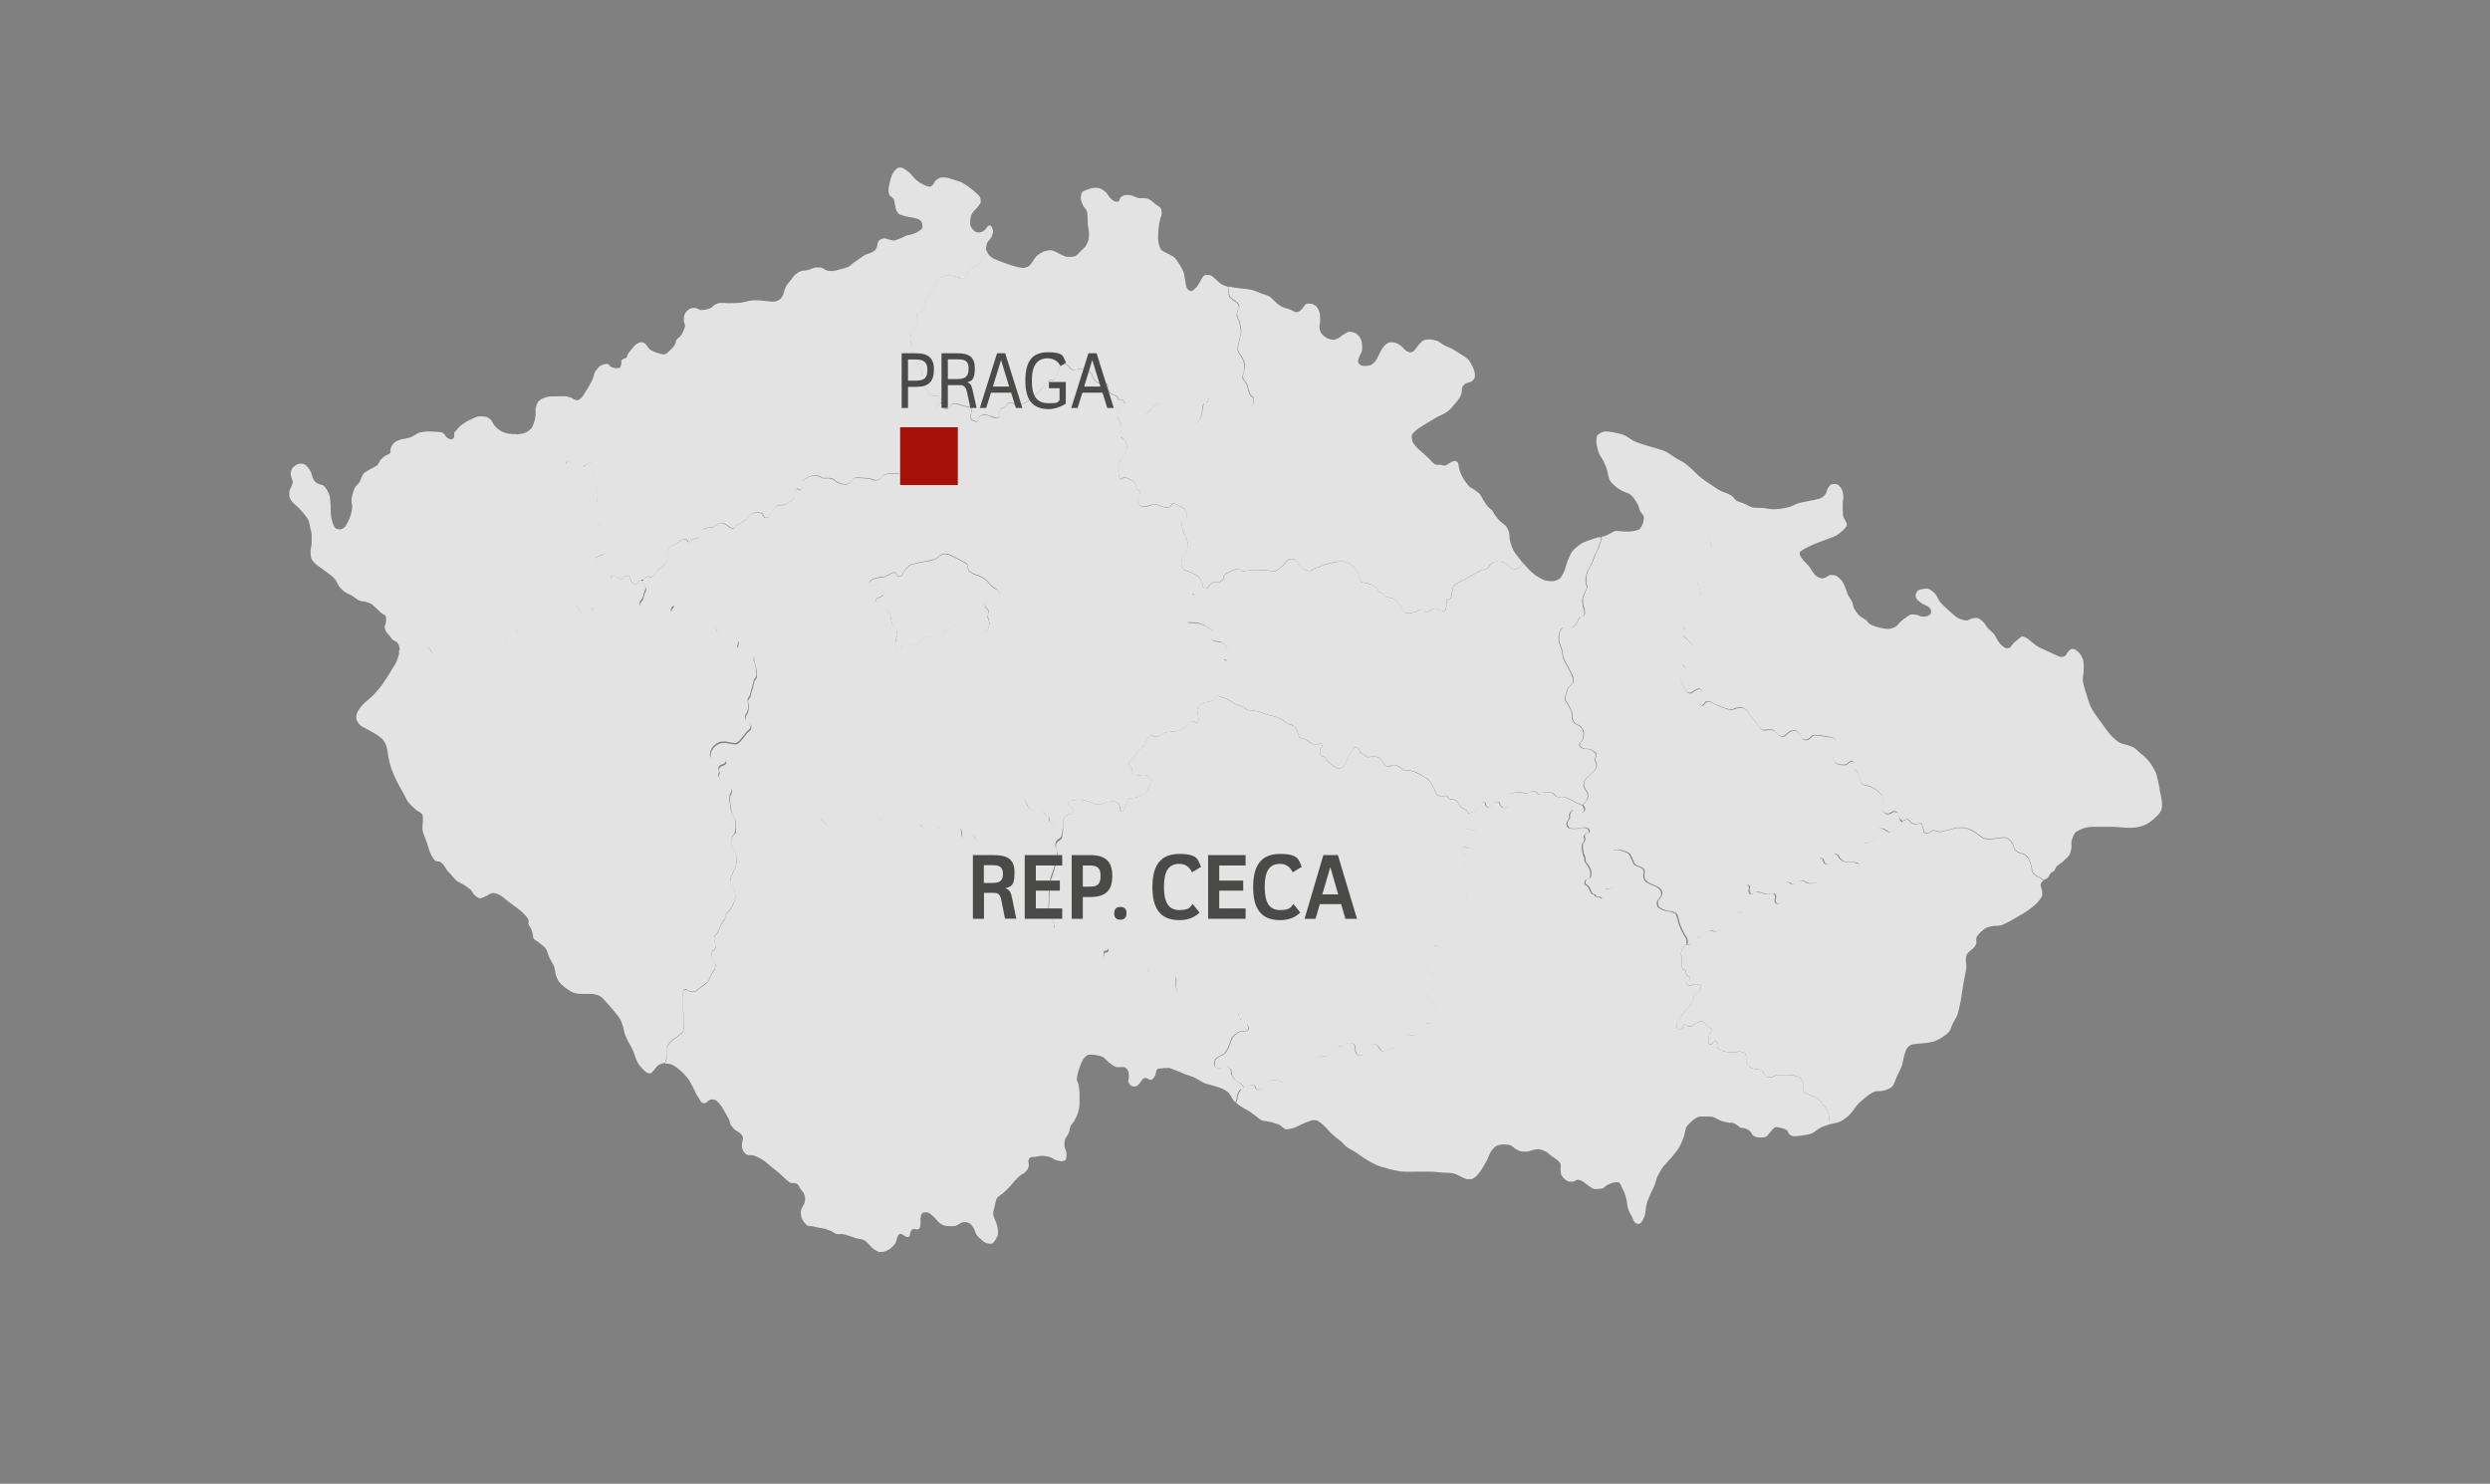
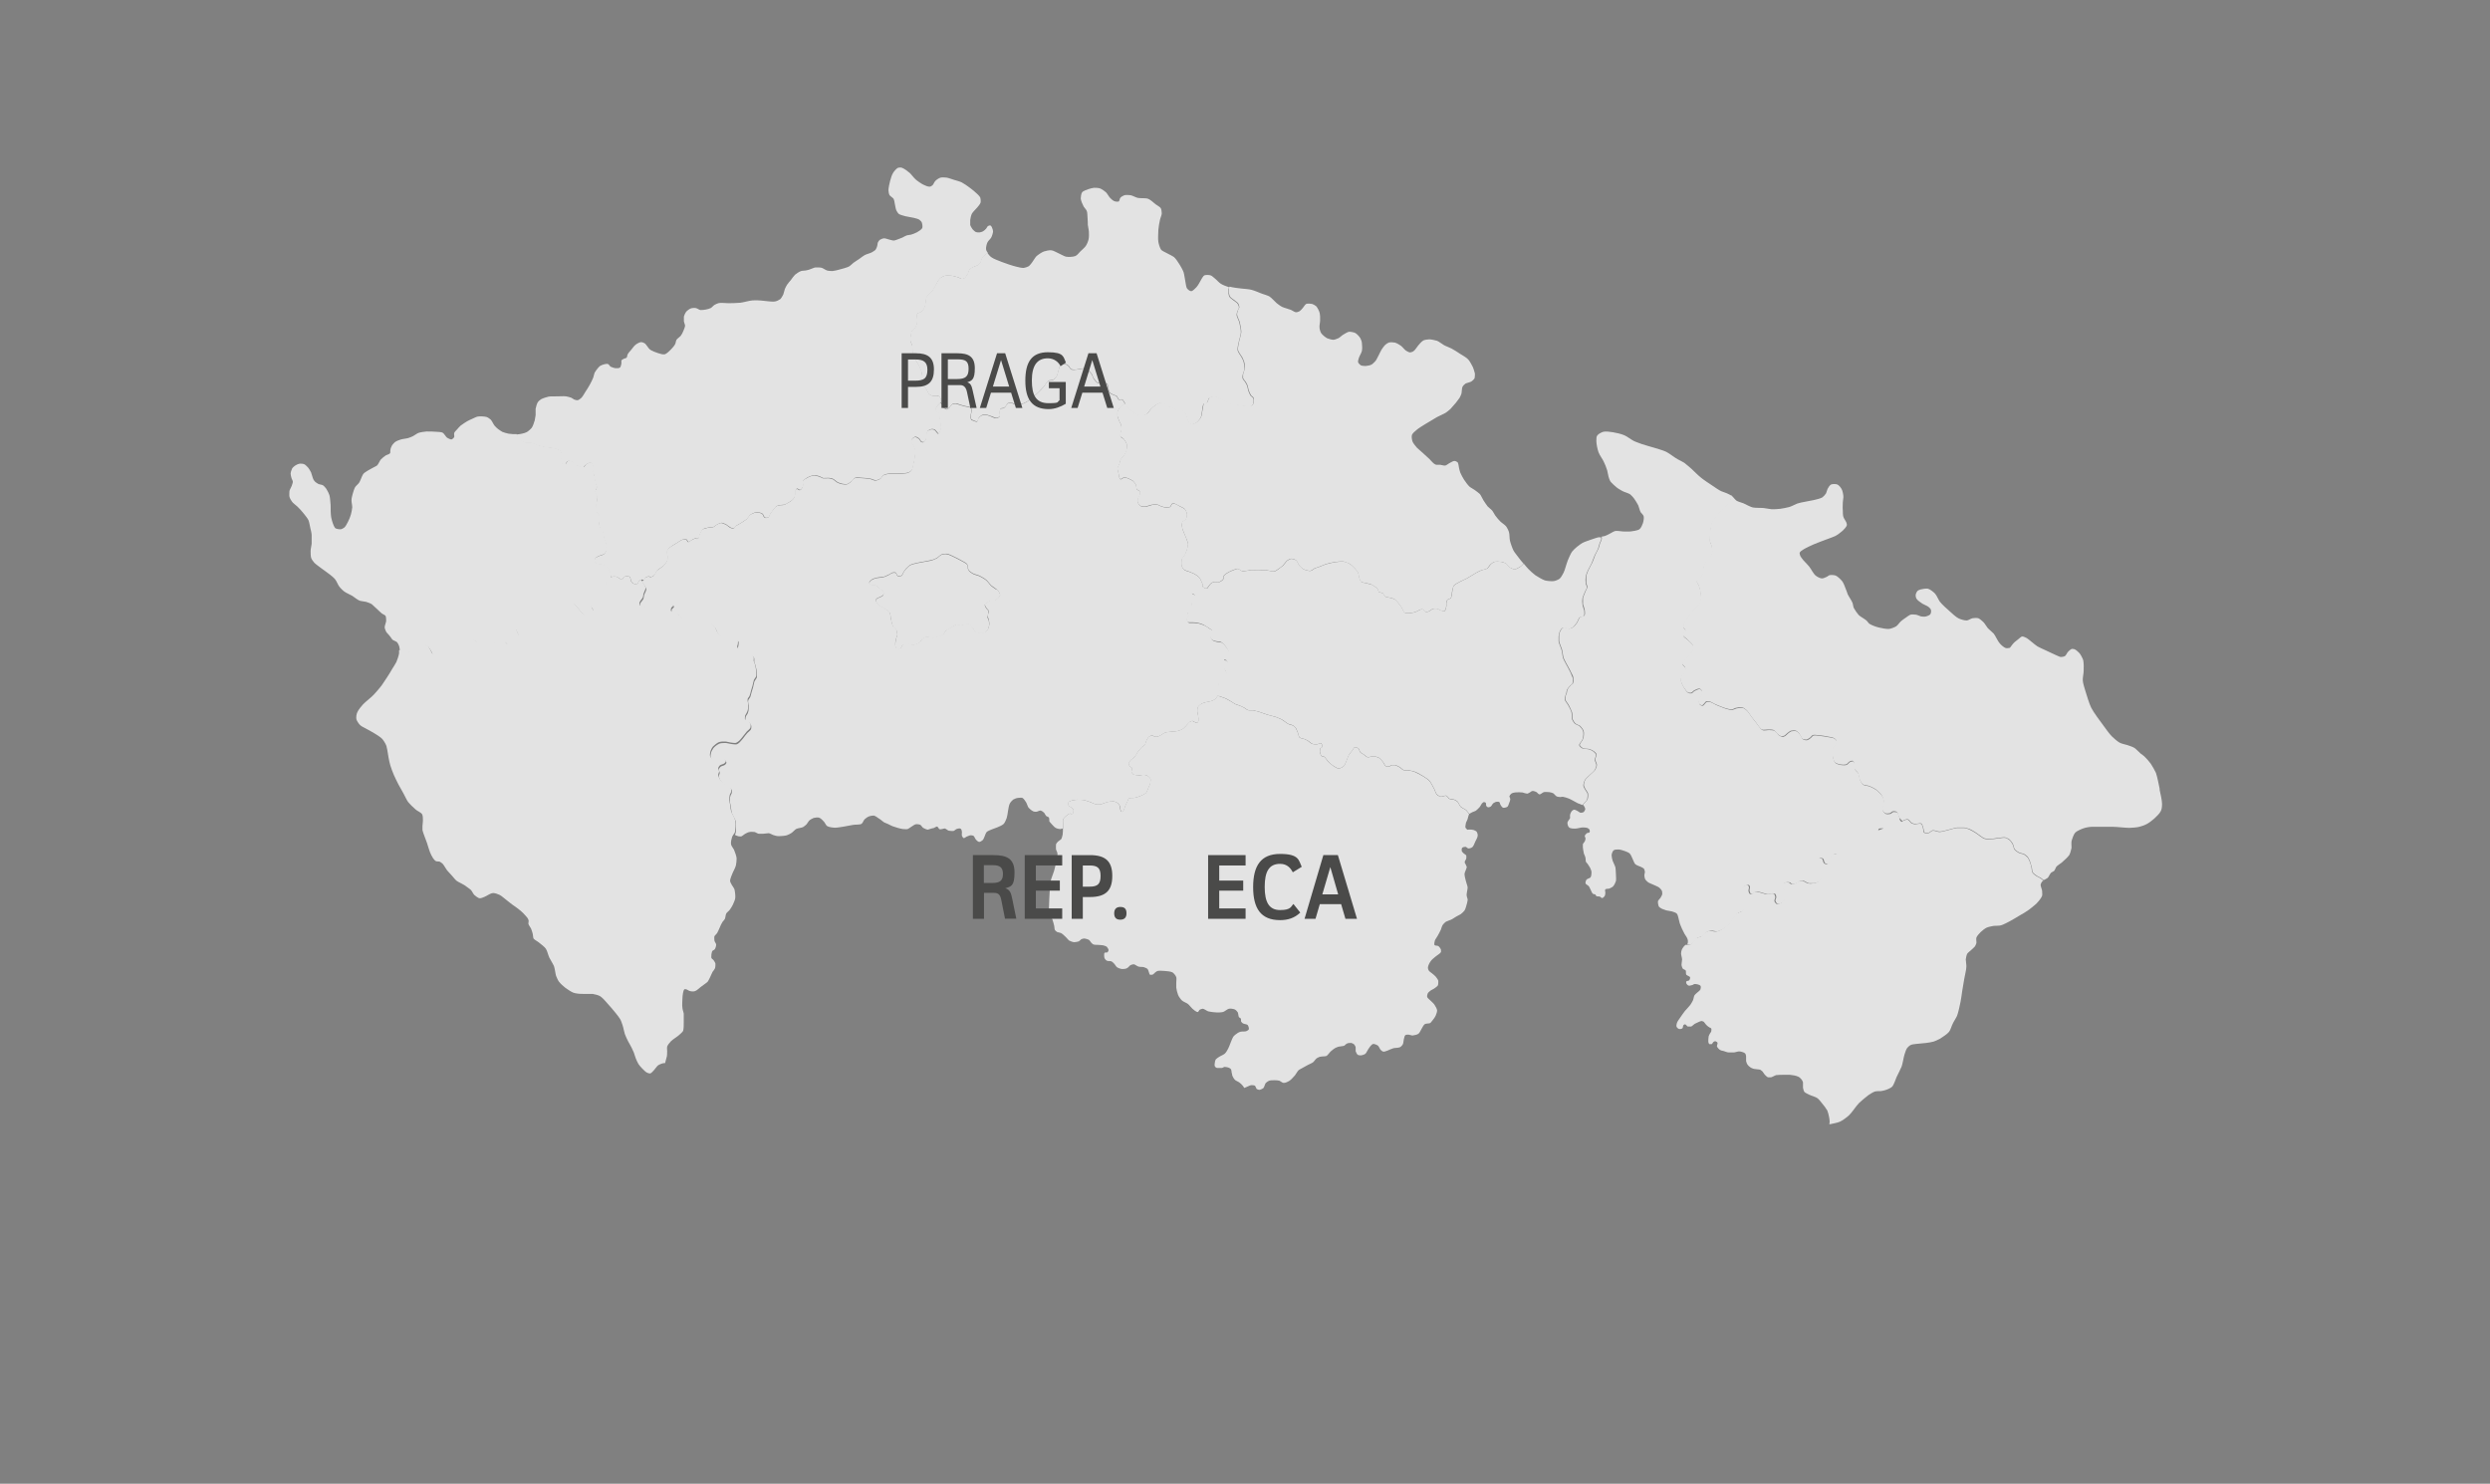
<svg xmlns="http://www.w3.org/2000/svg" id="Livello_1" version="1.1" viewBox="0 0 1681 1001.7">
  <rect x="0" y="0" width="1681" height="1001.7" fill="#808080" stroke="none" />
  <defs>
    <style>
      .st0 {
        clip-path: url(#clippath-6);
      }

      .st1 {
        clip-path: url(#clippath-7);
      }

      .st2 {
        clip-path: url(#clippath-4);
      }

      .st3 {
        clip-path: url(#clippath-9);
      }

      .st4 {
        clip-path: url(#clippath-10);
      }

      .st5 {
        stroke: #fff;
        stroke-width: .5px;
      }

      .st5, .st6 {
        fill: none;
      }

      .st7 {
        clip-path: url(#clippath-11);
      }

      .st8 {
        fill: #a51008;
      }

      .st9 {
        clip-path: url(#clippath-1);
      }

      .st10 {
        fill: #e3e3e3;
      }

      .st11 {
        clip-path: url(#clippath-5);
      }

      .st12 {
        clip-path: url(#clippath-8);
      }

      .st13 {
        clip-path: url(#clippath-3);
      }

      .st14 {
        clip-path: url(#clippath-12);
      }

      .st15 {
        fill: #4a4a49;
      }

      .st16 {
        clip-path: url(#clippath-2);
      }

      .st17 {
        clip-path: url(#clippath-13);
      }

      .st18 {
        clip-path: url(#clippath);
      }
    </style>
    <clipPath id="clippath">
-       <rect class="st6" x="194.2" y="113.2" width="1265.4" height="732.5" />
-     </clipPath>
+       </clipPath>
    <clipPath id="clippath-1">
      <rect class="st6" x="194.2" y="113.2" width="1265.4" height="732.5" />
    </clipPath>
    <clipPath id="clippath-2">
      <rect class="st6" x="194.2" y="113.2" width="1265.4" height="732.5" />
    </clipPath>
    <clipPath id="clippath-3">
      <rect class="st6" x="194.2" y="113.2" width="1265.4" height="732.5" />
    </clipPath>
    <clipPath id="clippath-4">
      <rect class="st6" x="194.2" y="113.2" width="1265.4" height="732.5" />
    </clipPath>
    <clipPath id="clippath-5">
      <rect class="st6" x="194.2" y="113.2" width="1265.4" height="732.5" />
    </clipPath>
    <clipPath id="clippath-6">
      <rect class="st6" x="194.2" y="113.2" width="1265.4" height="732.5" />
    </clipPath>
    <clipPath id="clippath-7">
      <rect class="st6" x="194.2" y="113.2" width="1265.4" height="732.5" />
    </clipPath>
    <clipPath id="clippath-8">
      <rect class="st6" x="194.2" y="113.2" width="1265.4" height="732.5" />
    </clipPath>
    <clipPath id="clippath-9">
      <rect class="st6" x="194.2" y="113.2" width="1265.4" height="732.5" />
    </clipPath>
    <clipPath id="clippath-10">
      <rect class="st6" x="194.2" y="113.2" width="1265.4" height="732.5" />
    </clipPath>
    <clipPath id="clippath-11">
      <rect class="st6" x="194.2" y="113.2" width="1265.4" height="732.5" />
    </clipPath>
    <clipPath id="clippath-12">
      <rect class="st6" x="194.2" y="113.2" width="1265.4" height="732.5" />
    </clipPath>
    <clipPath id="clippath-13">
      <rect class="st6" x="194.2" y="113.2" width="1265.4" height="732.5" />
    </clipPath>
  </defs>
  <g>
    <g class="st18">
      <path class="st10" d="M839.6,734.5c.7-.3,1.2-.5,1.7-.7.8-.4,2.3-1.2,3.2-1.2.6,0,1.8,0,2.3.4s.7,1.8,1.2,2.2c.4.3,1.3.7,1.8.6.7,0,2.3-.7,2.8-1.3.7-.7,1-2.6,1.5-3.3.4-.5,1.5-1.2,2.1-1.5.9-.4,2.7-.4,3.6-.5.9,0,2.6,0,3.5.3.8.2,2.1,1.4,2.9,1.5,1.1,0,3.1-1,4-1.5,1.1-.7,2.9-2.7,3.7-3.7.7-.8,1.6-2.6,2.3-3.3.5-.5,1.8-1.2,2.5-1.5,1-.6,2.9-1.6,3.8-2.1.9-.4,2.7-1.2,3.5-1.8.7-.6,1.8-2.2,2.6-2.8.6-.4,1.8-.9,2.5-1,1-.2,3.1,0,4-.5,1-.4,2.1-2.3,2.9-3.1.8-.7,2.6-2,3.5-2.5.7-.3,2-.7,2.7-.8s2,0,2.6-.4c.7-.2,1.5-1.4,2.2-1.6.7-.3,2.1-.4,2.8-.4.5,0,1.6.5,2,1,.4.4.9,1.5,1,2.1s0,1.9,0,2.5c.2.7.9,2.1,1.4,2.4.5.4,1.8.5,2.4.4.7,0,2.2-.7,2.8-1.1.7-.6,1.3-2.2,1.8-2.9s1.5-2.2,2.1-2.8c.3-.3,1-.8,1.3-.9.8,0,2.6.6,3.2,1.1.7.5,1.3,2.3,2,3,.4.4,1.3,1,1.8,1.1.7,0,2.1-.6,2.9-.8,1-.3,2.8-1.2,3.7-1.5,1.1-.3,3.5-.2,4.5-.7.7-.4,1.6-1.5,2-2.1.4-.7.4-2.3.6-3.1.2-.7.4-2.3,1-2.9.4-.4,1.6-.4,2.2-.4s2.1.7,2.7.6c1,0,3.2-.5,4-1.2.8-.6,1.5-2.5,2.1-3.3.5-.8,1.4-2.6,2.2-3.2.7-.5,2.8-.3,3.6-.7.5-.3,1.2-1.2,1.5-1.7.7-.8,1.8-2.6,2.3-3.5.4-.8,1-2.5.9-3.4,0-1-1.2-3-1.8-3.8-.6-.8-2.1-2.1-2.7-2.8-.6-.6-2-1.6-2.2-2.4-.2-.6,0-2,.4-2.5.3-.7,1.5-1.5,2.1-2,.5-.4,1.7-.8,2.2-1.2.7-.5,2.3-1.5,2.6-2.3.3-.7.4-2.2.2-2.9-.2-.9-1.3-2.3-1.9-3-.5-.6-1.8-1.5-2.4-2.1-.5-.4-1.8-1.2-2.1-1.8-.3-.4-.6-1.5-.6-2.1,0-1.2,1.2-3.2,1.8-4.2.7-1,2.7-2.5,3.6-3.4.8-.7,2.9-1.9,3.4-2.9,0-.4,0-1.2,0-1.5-.2-.7-1.1-2-1.7-2.4s-2.2,0-2.6-.7c-.4-.7,0-2.4.2-3.2.3-.8,1.4-2.3,1.8-3,.6-1,1.8-3.1,2.2-4.2.4-.8.8-2.6,1.3-3.3.4-.7,1.5-1.8,2.1-2.1.7-.5,2.6-1,3.5-1.4,1-.5,2.8-1.7,3.7-2.2.7-.4,2.2-1,2.8-1.5.7-.5,2.1-1.7,2.6-2.5.4-.5.7-1.8,1-2.5.4-1.2,1.1-3.5,1.1-4.8s-.7-2.3-.7-3.2c0-1.2.7-3.8.7-5.1,0-1.1-.9-3.2-1.2-4.3-.3-1.2-1-3.7-.9-4.9s1.5-3.5,1.5-4.7-.4-1-.6-1.4-.8-1.4-.8-1.8c0-.7.9-1.9,1.1-2.6,0-.4.4-1.4,0-1.8-.2-.5-1.3-1-1.7-1.4-.4-.4-1.2-1.2-1.4-1.8,0-.5,0-1.6.3-2,.4-.4,1.8-.7,2.3-.7.5,0,1.4,1,1.9,1.1.7,0,2.1-.4,2.6-.8.8-.7,1.5-2.8,2-3.7.4-1,1.6-3.1,1.7-4.2,0-.7-.4-2.2-.8-2.7-.5-.6-2.1-1-2.8-1.2-.8-.2-3.2,0-3.2,0s-1.4-1-1.5-1.6c-.2-.7,0-2.1.3-2.8,0-.7.9-1.9,1.1-2.6.3-.8.6-2.7,1.1-3.4h0c.4-.5,1.5-1.1,2.1-1.3.6-.3,1.9-.7,2.4-1,.7-.5,2.1-1.8,2.6-2.5.4-.5.9-1.8,1.4-2.3.3-.3,1-.9,1.4-1,.3,0,1,0,1.2.4.4.4,0,1.8.5,2.2.2.3.9.8,1.2.9.4,0,1.4-.3,1.8-.5.6-.4,1.2-1.8,1.7-2.2.4-.4,1.6-.9,2.2-1,.4,0,1.5,0,1.9.2s.4,1.3.7,1.7c.4.6,1.2,1.8,1.8,2.1.7.2,2.3,0,2.9-.6.6-.4,1-2,1.3-2.7.2-.6.7-1.8.7-2.4s-.7-1.5-.6-2.1c0-.5.7-1.3,1.2-1.6.5-.4,1.9-.7,2.6-.9,1.2-.2,5.1,0,5.1,0s2.4.9,3.3.8c.4,0,1.2-.6,1.6-.8s1.3-1,1.8-1c.7,0,2,.4,2.6.7s1.5,1.5,2.1,1.6c.8,0,2.1-1.3,2.9-1.5,1-.2,2.9,0,3.8,0,.7,0,1.9.4,2.5.7.7.4,1.6,1.7,2.3,2.1.6.3,1.8.5,2.4.5s1.4-.2,1.8-.2c1.1,0,3.2.8,4.1,1.2,1.6.7,4.6,2.4,6.1,3.2.7.4,2.1.7,2.9,1.2q0,0,.2,0c.6.6,1.5,2.1,1.5,2.9s-.5,1.7-1,2c-.4.4-1.5.6-2.1.5s-1.5-1-2.1-1.2c-.6-.3-1.8-1-2.4-.9-.5,0-1.2.7-1.6,1.1-.4.5-1,1.8-1,2.4,0,.5.3,1.5,0,2.1-.2.9-1.7,2.3-1.8,3.2,0,.8.4,2.6,1,3.1.8.7,3.2.8,4.3.9,1.2,0,3.7-.7,5-.8.8,0,2.5,0,3.2.4.4,0,1.2.7,1.4,1.1.2.4.3,1.4,0,1.8-.3.4-1.4.3-1.8.6-.4.4-1.3,1.3-1.4,1.9,0,.4.5,1.2.5,1.6s-.2,1.4-.4,1.8c-.2.6-1.2,1.4-1.4,2.1,0,.6,0,1.8,0,2.3,0,1,.4,3.1.7,4.1,0,.7.8,2,1,2.7,0,.7,0,2,.3,2.6.2.4,1,1.2,1.2,1.6.4.6,1.3,1.8,1.6,2.5.4.7,1,2.1,1,2.9,0,1,0,2.9-.6,3.7-.4.7-2.2,1-2.7,1.5-.4.5-1,2-.7,2.6.2.7,1.8,1.3,2.2,1.9.4.6,1,2.1,1.4,2.7.4.6.9,2,1.4,2.4.3.2,1.2,0,1.5.4.3.2.6,1.1.9,1.2.4.3,1.7,0,2.2.3.4,0,1.2,1.1,1.6,1,.5,0,1.4-.8,1.6-1.2.4-.5.5-1.8.6-2.5,0-.6-.3-1.8,0-2.2.4-.5,1.9-.3,2.6-.5s2-.9,2.5-1.4c.7-.7,1.8-2.6,2-3.6.3-1.2,0-3.9,0-5.1,0-1,0-3.2-.3-4.1-.3-1.2-1.5-3.4-1.9-4.6-.3-.9-.8-2.7-.7-3.7,0-.9.6-2.6,1.2-3.2.7-.6,2.6-.8,3.5-.7,1.2,0,3.5.8,4.6,1.2.7.3,2.3.9,2.9,1.5.7.7,1.5,2.8,2,3.7.4.8,1,2.6,1.7,3.4.4.4,1.4.9,1.8,1.1.5.2,1.5.6,2,.8.5.3,1.7.7,2.1,1.2.4.4.7,1.8.7,2.3s-.4,1.6-.4,2.2.4,2.2.7,2.9c.3.6,1.2,1.5,1.8,1.8.7.5,2.6,1.2,3.4,1.6,1,.5,3.2,1.2,4.1,2,.5.4,1.4,1.3,1.7,1.9.3.6.4,2,.4,2.6,0,.7-.8,1.8-1.1,2.3-.4.7-1.7,1.8-1.8,2.6-.2.8,0,2.6.6,3.4.4.6,1.6,1.2,2.2,1.6.7.4,2.1.9,2.8,1,1,.3,2.9.4,3.8.7s2.6.8,3.3,1.5c.4.5.7,1.8,1,2.4.3,1,.7,3.1,1,4.1s1.2,2.9,1.6,3.9c.4.8,1.2,2.3,1.6,3.2.5,1,1.9,2.7,2.1,3.7,0,.7,0,2.3,0,3,0,.2-.3.4-.5.6-.4.4-1,.7-1.2,1-.4.4-1.1,1.5-1.4,2.1-.3.7-.6,2.1-.6,2.8,0,1,.7,3,.7,4s-.5,2.6-.4,3.5c0,.7.6,2.3,1,2.9.4.4,1.5.6,1.8,1,.4.6,0,2.3.5,2.9.4.7,2.3,1.1,2.6,1.8,0,.5-.2,1.6-.6,2s-1.7.4-2,.8c-.2.4,0,1.2.2,1.6.2.4,1.1,1,1.6,1.2.6,0,1.8-.3,2.3-.5.4,0,1.3-.7,1.8-.7,1,0,3.2.4,3.7,1.2.4.5,0,1.8,0,2.4-.3.7-1.8,1.8-2.3,2.3s-1.4,1.2-1.8,1.8c-.4.7-.7,2.6-1,3.4-.4.7-1.2,2.2-1.7,2.9-.8,1.1-2.7,3-3.6,4.1s-2.6,3.4-3.3,4.6c-.6.9-1.8,2.6-2.2,3.6-.2.6-.5,2-.2,2.6.2.5,1.3,1.3,1.9,1.5.5,0,1.6,0,2-.5s.3-1.6.7-2.1c.2-.2.8-.6,1.1-.6.6,0,1.2,1.2,1.8,1.5.5.2,1.7.2,2.3,0,.7-.2,1.8-1.5,2.4-1.8.6-.4,1.8-1,2.5-1.2.5-.2,1.5-.7,2-.7s1,0,1.3.3c.7.4,1.4,1.8,2,2.3.5.5,1.8,1.3,2.3,1.8.3.2,1,.4,1.1.7.2.4,0,1.4,0,1.8,0,.4-.8,1.2-1,1.7s-.7,1.5-.8,2c-.2.8-.4,2.6-.2,3.5,0,.4.3,1.2.7,1.5.4.2,1.2.3,1.6,0s.8-1.2,1.2-1.5c.3-.2.9-.6,1.2-.5.4,0,1.3.7,1.5,1.1.2.5-.5,1.7-.4,2.3.2.8,1.4,2.1,2.1,2.5.5.3,1.7.5,2.3.7.9.2,2.6.8,3.6,1,.9,0,2.7,0,3.6,0,.9,0,2.5-.7,3.4-.7,1.1,0,3.3.6,4,1.3.4.4.5,1.5.7,2,0,.8,0,2.3,0,3.2,0,.6.6,1.8.9,2.3.4.7,1.7,1.8,2.3,2.2.7.4,2.1.7,2.9.9s2.6,0,3.5.5c.4,0,1,.6,1.2.9.5.5,1.2,1.8,1.8,2.4.5.5,1.5,1.6,2.2,1.8.4,0,1.5,0,2,0,.9,0,2.5-1.2,3.5-1.5,1.2-.3,3.7-.2,5-.2s3.2,0,4.3,0c1.5.2,4.4.7,5.7,1.3.6.3,1.6,1.2,2.1,1.8.4.4.9,1.5,1,2.1.2.8,0,2.6,0,3.5,0,.7.5,2.3,1,2.9.6.7,2.3,1.4,3.1,1.8,1.4.7,4.6,1.5,5.8,2.5,1,.7,2.3,2.5,3,3.4,1,1.2,2.8,3.5,3.5,4.8.5,1,1,3.2,1.2,4.3,0,.8.4,2.6.4,3.4s0,1-.2,1.7c-1.8.5-4.4,1.3-5.7,2-1.7.8-4.6,3.3-6.2,4-1.5.6-4.8,1.2-6.4,1.4s-4.8.7-6.4.4c-.6,0-1.6-.7-2.1-1-.7-.6-1.3-2.5-2-3.1-1-.7-3.4-1.4-4.6-1.6-.7,0-2.3-.6-3.1-.3-1,.3-2.2,2-2.9,2.7-.9.9-2.2,3.1-3.3,3.7-1.2.6-3.9.7-5.2.5-1,0-3-.7-3.7-1.4-.7-.5-1.2-2.1-1.8-2.7-.7-.7-2.5-1.6-3.5-2-.8-.3-2.6-.2-3.4-.6-.6-.3-1.5-1.3-2.1-1.7s-1.9-1.2-2.6-1.4c-.8-.2-2.6,0-3.5-.3-1.2-.2-3.5-.7-4.6-1.1-1.4-.5-4-2.2-5.4-2.6-1.3-.4-4.1-.3-5.4-.3s-3,0-3.9,0c-1.2.3-3.2,1.6-4.1,2.3-1.2,1-3.7,3.2-4.5,4.6-.9,1.5-1.3,5.2-1.9,6.8-.6,1.8-2.1,5.2-2.9,6.8-1.1,1.8-3.7,5.1-5.1,6.8s-4.3,4.6-5.6,6.2-3.4,5.2-4.3,7.1c-.6,1.3-1.2,4.3-1.8,5.7-.5,1.3-1.8,3.8-2.4,5.1-.8,1.9-2.5,5.7-3,7.6-.5,1.9-.7,5.9-1.2,7.7-.4,1.2-1.5,3.8-2.4,4.8-.4.4-1.5,1.1-2.2,1-.7,0-1.8-.7-2.3-1.2-.7-.7-1.3-2.8-1.8-3.7-.5-1-1.8-3.1-2.2-4.1-.3-.9-.7-2.6-.9-3.5,0-.9-.4-2.6-.5-3.5-.3-1.3-1-3.9-1.5-5.1-.4-.9-1.2-2.5-1.6-3.3-.4-.9-1.1-2.8-1.8-3.4-.4-.3-1.7-.4-2.2-.4s-2.1.4-2.9.6c-1,.3-2.9,1.2-3.7,1.7-.6.4-1.6,1.5-2.3,1.8-.9.4-2.7.4-3.7.5-.6,0-1.8.2-2.3,0-1-.3-2.7-1.5-3.6-2.1-1.1-.7-3.2-2.6-4.3-3.2-.7-.4-2.4-1-3.2-.9-.8,0-2.1,1-2.9,1.2-.7,0-2.3.2-3,0-.9-.2-2.5-1.3-3.2-2-.7-.6-1.7-2-2-2.8-.3-.9-.4-2.7-.4-3.6,0-.9.3-2.8,0-3.6-.4-.9-1.8-2.1-2.4-2.7-.8-.7-2.7-1.8-3.5-2.4-1-.7-2.9-2.5-4.1-3.2-1.2-.6-3.7-1.5-5-1.6-1,0-3.1.4-4.1.7-.9.2-2.5,1-3.4,1-1.2,0-3.7,0-5-.4-.8-.2-2.3-1.1-3-1.5-.9-.5-2.3-2.1-3.3-2.4-1.2-.4-4-.7-5.4-.5-1.2,0-3.6.6-4.6,1.2-1,.6-2.5,2.6-3.2,3.5-.8,1.2-1.8,4.2-2.5,5.5-.8,1.6-2.6,4.9-3.7,6.5-1,1.4-2.9,4.1-4.3,5.2-.6.5-2,1.3-2.7,1.5-.7,0-2.1,0-2.9,0-1.2-.2-3.3-1.3-4.3-1.8-1.2-.5-3.5-1.8-4.8-2.1-1.5-.4-4.7-.4-6.2-.5-2.3,0-6.8-.7-9-.7-2.1,0-6.2,0-8.4,0s-7.6.2-10.1,0c-1.6,0-4.9-.7-6.5-1-1.2-.2-3.7-.8-4.8-1.2-1.8-.5-5.4-1.5-7.1-2.3-2.1-.9-6.2-3.2-8.2-4.5-1.9-1.2-5.6-4-7.5-5.1-1.2-.7-3.7-1.9-4.7-2.8-.9-.7-2.3-2.5-3.2-3.2-1-.9-3-2.4-4-3.2-.7-.6-2.1-1.8-2.8-2.4-.9-.9-2.5-2.8-3.4-3.7-.8-.8-2.5-2.5-3.4-3.2-.7-.5-2-1.6-2.8-1.9-.6-.2-1.9-.4-2.6-.3-.7,0-2,.4-2.6.7-1.4.4-4.2,1.7-5.6,2.3-1.5.7-4.5,2.2-6.1,2.6-1.1.3-3.5.8-4.6.5-1.2-.3-2.9-2.3-3.9-2.9-.7-.4-2.2-.7-2.9-1-.8-.2-2.4-.8-3.2-1-.7,0-2.2-.4-2.9-.5-.7,0-2.3-.2-2.9-.5-1-.4-2.9-1.9-3.7-2.6-1.2-.8-3.5-2.6-4.6-3.4-1.2-.7-3.7-2-4.8-2.7-1.1-.7-3.1-2.1-4.5-3.3.4-.6.7-1.2.8-1.6.3-.7.3-2.4.5-3.2.4-1,1.4-3,2.1-3.7,0-1.2.9-1.6,1.7-2.1" />
    </g>
    <g class="st9">
      <path class="st10" d="M717.7,559.2c0-.9,0-1.8,0-2.3,0-1-.2-2.9,0-3.7.2-.6,1.1-1.5,1.5-1.9.7-.6,2-1.7,2.8-2,.5,0,1.6.4,2.1,0,.5-.4.7-1.8.6-2.4,0-.4-.8-1.1-1.1-1.4-.5-.5-2-1.1-2.3-1.8-.2-.4-.3-1.6,0-2.1.2-.4,1.2-.9,1.8-1,1-.4,2.9-.6,4-.7,1.3,0,4,0,5.2.4,1.1.2,3.2,1,4.2,1.4.9.3,2.6,1.2,3.5,1.3.7,0,2.3,0,3.1,0,1.1-.2,3.2-1.2,4.3-1.5,1-.2,3-.7,4-.6.8,0,2.3.7,3,1.2.5.4,1.3,1.4,1.6,2,.2.6,0,1.8.3,2.4,0,.4.5,1.5,1,1.6.4,0,1-.8,1.3-1.2.4-.7.8-2.3,1.1-3,.3-.7,1-2.1,1.3-2.7.3-.5.6-1.8,1-2.1.8-.6,2.9-.3,4-.5.9-.2,2.7-.7,3.6-1.1,1-.4,3.2-1.4,4-2.2.7-.7,1.3-2.6,1.7-3.6.4-.9,1.2-2.5,1.3-3.5,0-.6.3-1.9,0-2.5-.3-.7-1.4-1.5-1.9-1.9-.4-.3-1.5-.7-2.1-.7-1,0-3,.4-4,.4s-2.7,0-3.5-.7c-.4-.3-1.2-1.2-1.3-1.8,0-.7.6-2.1.3-2.6-.2-.4-1.2-.7-1.5-1.1s-.7-1.2-.7-1.7.7-1.6,1.1-2.1c.7-.8,2.4-1.9,3.1-2.7.6-.7,1.4-2.5,2-3.2.6-.9,2-2.5,2.7-3.2.5-.4,1.7-1.1,2.1-1.6.4-.6.6-2,.9-2.6.4-.7,1-2.1,1.6-2.6.4-.4,1.5-1,2.1-1.1.4,0,1.3.6,1.8.7.4.1,1.5.3,1.9.2.7-.1,1.8-.8,2.4-1.1.7-.4,2.1-1.4,2.9-1.7,1.2-.4,3.7-.6,4.8-.7,1-.1,3.2-.2,4.1-.5.8-.2,2.4-.9,3.2-1.4.9-.6,2.3-2.2,3-3,.4-.4,1.2-1.5,1.8-1.8.4-.2,1.1-.5,1.5-.5.5.1,1.3.7,1.8.9.4.1,1,.6,1.4.4.4-.1,1-1.2,1-1.7,0-.7,0-2-.2-2.6,0-.9-.5-2.6-.6-3.5,0-.7,0-2.1.2-2.6.4-.8,1.8-2.1,2.6-2.5.7-.4,2.1-.8,2.8-1,1-.3,2.9-.5,3.8-.8.6-.2,1.8-.7,2.3-1.1.6-.5,1.5-1.5,2.1-2.5.7.2,1.5.5,2,.7.7.2,2,.7,2.6.9,1,.4,2.9,1.5,4,2.1.8.4,2.4,1.6,3.2,2,.7.3,2.1.7,2.9,1s2.5,1,3.2,1.5c.6.3,1.6,1.3,2.3,1.5,1,.4,3.3.1,4.4.4.9.1,2.6.6,3.5.9,1.4.4,4.1,1.5,5.5,1.9s4.2,1,5.6,1.5c1,.4,3.1,1.2,4,1.7,1.2.7,3.2,2.4,4.4,3,.7.4,2.3.7,3.1,1,.5.3,1.5,1,1.8,1.5.5.7,1.1,2.4,1.5,3.3.4.8.6,2.7,1.2,3.3.7.6,2.5.8,3.3,1.1.5.2,1.5.7,2.1,1,.8.5,2.2,1.9,3.1,2.2.8.3,2.6.4,3.5.3.7-.1,1.8-1,2.4-.7s1.2,1.8,1,2.4c0,.4-1.2.7-1.4,1-.3.5-.4,1.8-.3,2.5s.7,2.3,1.2,2.8c.4.3,1.4.3,1.8.5.9.6,1.9,2.5,2.6,3.2.8.8,2.6,2.3,3.6,3,.8.5,2.6,1.7,3.6,1.7s2.8-1.1,3.5-1.8,1.2-2.4,1.6-3.2c.4-1,1.1-3.1,1.6-4s1.8-2.4,2.4-3.2c.4-.5,1-1.9,1.6-2.1s2,.2,2.5.7c.6.4.8,2.1,1.3,2.6.4.5,1.8,1.1,2.3,1.5.7.4,1.7,1.6,2.5,1.8,1.1.3,3.3-.7,4.5-.6,1,.1,2.7.7,3.5,1.2.8.5,2.1,2.1,2.7,2.9.4.6,1,2.1,1.6,2.5.4.3,1.5.5,2.1.5.6,0,1.5-1,2.1-1.1.5,0,1.6,0,2.1,0,.9.2,2.5,1.1,3.3,1.5.6.4,1.6,1.5,2.3,1.8,1,.4,3.1.3,4.1.4.9,0,2.6.5,3.5.8,1.7.7,4.8,2.4,6.4,3.4,1,.6,2.9,1.9,3.7,2.8,1,1.2,2.5,4,3.2,5.5.5.9,1.1,3,1.8,3.7.5.6,2,1.3,2.8,1.5.9,0,2.6-.9,3.5-.7.7.2,1.5,1.8,2.2,2.1.8.4,2.6.4,3.5.7.5.2,1.5.9,1.9,1.2.7.7,1.4,2.6,2.1,3.4.8.8,3,1.6,3.8,2.4.5.4,1.4,1.6,2,2.6h0c-.5.8-.8,2.7-1.1,3.5-.2.7-1,1.9-1.1,2.6,0,.7-.5,2.1-.3,2.8,0,.5,1.5,1.8,1.5,1.6s2.5-.2,3.2,0c.7,0,2.3.7,2.8,1.2.4.5.9,2,.8,2.7,0,1.1-1.2,3.2-1.7,4.2-.4,1-1.2,3.1-2,3.7-.5.4-1.9.9-2.6.8-.5,0-1.4-1-1.9-1.1-.6,0-1.9.2-2.3.7-.4.4-.4,1.5-.3,2,0,.6,1,1.4,1.4,1.8.4.4,1.5.9,1.7,1.4,0,.4,0,1.4,0,1.8,0,.7-1.1,1.9-1.1,2.6s.6,1.4.8,1.8c0,.4.5,1,.6,1.4,0,1.2-1.4,3.5-1.5,4.7s.6,3.7.9,4.9c.2,1.1,1.1,3.2,1.2,4.3,0,1.2-.7,3.8-.7,5.1s.7,2.3.7,3.2-.7,3.6-1.1,4.8c-.2.7-.6,1.9-1,2.5-.5.7-1.9,2-2.6,2.5-.7.4-2.1,1.1-2.8,1.5-1,.5-2.7,1.8-3.7,2.2-.8.4-2.6.9-3.5,1.4-.6.4-1.7,1.5-2.1,2.1-.5.7-1,2.5-1.3,3.3-.5,1.1-1.6,3.2-2.2,4.2-.4.8-1.5,2.2-1.8,3-.2.7-.7,2.6-.2,3.2.4.5,2.1.2,2.6.7.6.4,1.5,1.7,1.7,2.4,0,.4,0,1.2,0,1.5-.4,1-2.6,2.2-3.4,2.9-1,.8-2.9,2.3-3.6,3.4-.7,1-1.8,3-1.8,4.2s.3,1.5.6,2.1c.4.6,1.6,1.4,2.1,1.8.6.5,1.9,1.5,2.4,2.1.6.7,1.7,2.1,1.9,3,0,.7,0,2.3-.2,2.9-.4.8-1.9,1.8-2.6,2.3-.5.4-1.7.8-2.2,1.2-.6.4-1.7,1.3-2.1,2-.3.6-.6,1.9-.4,2.5.2.8,1.7,1.8,2.2,2.4.7.7,2.2,2,2.7,2.8.6.9,1.7,2.8,1.8,3.8,0,.9-.5,2.6-.9,3.4-.4,1-1.6,2.7-2.3,3.5-.4.4-1,1.4-1.5,1.7-.8.4-2.9.2-3.6.7-.8.5-1.7,2.3-2.2,3.2-.5.8-1.3,2.7-2.1,3.3-.8.6-2.9,1.1-4,1.2-.7,0-2.1-.6-2.7-.6s-1.8,0-2.2.4c-.6.5-.7,2.1-1,2.9-.2.7-.2,2.4-.6,3.1-.3.7-1.3,1.8-2,2.1-1,.5-3.4.4-4.5.7-1,.3-2.8,1.1-3.7,1.5-.7.2-2.1.9-2.9.8-.5,0-1.5-.7-1.8-1.1-.7-.6-1.2-2.4-2-3-.7-.5-2.3-1.2-3.2-1.1-.4,0-1,.6-1.3.9-.7.6-1.6,2.1-2.1,2.8s-1.2,2.4-1.8,2.9c-.6.5-2.1,1-2.8,1.1-.6,0-1.9,0-2.4-.4-.6-.4-1.2-1.8-1.4-2.4,0-.6,0-1.9,0-2.5s-.6-1.6-1-2.1c-.4-.4-1.5-.9-2-1-.7,0-2.1,0-2.8.4-.7.2-1.5,1.4-2.2,1.6-.6.2-1.9.2-2.6.4-.7,0-2.1.5-2.7.8-1,.4-2.7,1.8-3.5,2.5s-2,2.6-2.9,3.1c-.9.4-3,.2-4,.5-.7,0-1.9.7-2.5,1-.8.5-1.8,2.2-2.6,2.8-.8.6-2.6,1.3-3.5,1.8-1,.5-2.9,1.6-3.8,2.1-.7.4-2,1-2.5,1.5-.7.7-1.7,2.5-2.3,3.3-.9,1-2.6,3-3.7,3.7-.9.6-2.9,1.6-4,1.5-.8,0-2.2-1.2-2.9-1.5-.8-.2-2.6-.4-3.5-.3-.9,0-2.8,0-3.6.4-.6.2-1.6,1-2.1,1.5-.6.7-.9,2.6-1.5,3.3-.5.5-2,1.2-2.8,1.3-.4,0-1.4-.3-1.8-.6-.4-.4-.7-1.8-1.2-2.2-.4-.3-1.7-.4-2.3-.4-.9,0-2.4.9-3.2,1.2-.4.2-1,.4-1.7.7-.4-.6-.7-1.2-1-1.5-.5-.7-1.8-1.9-2.6-2.4-.6-.4-2.1-1-2.6-1.5-.7-.6-1.6-2.2-1.9-3,0-.4-.2-1.5-.4-1.9,0-.7-.2-2.1-.7-2.6-.3-.4-1.2-.7-1.6-.9-.6-.2-1.8-.4-2.5-.4-.5,0-1.3.7-1.8.7-.8,0-2.4,0-3.2,0-.4,0-1.3-.6-1.5-1s-.3-1.2-.2-1.6c0-.8.4-2.6.8-3.2.4-.5,1.5-1.2,2.1-1.6,1-.7,3.2-1.5,4-2.3.8-.7,1.9-2.6,2.3-3.5.4-.7,1-2.3,1.3-3.1.5-1.2,1.4-3.7,2.1-4.8.6-.8,2.2-2.1,3.1-2.6.4-.3,1.5-.7,2-.8.9-.2,2.7,0,3.6-.3.5-.2,1.6-.8,1.8-1.3.2-.7-.3-2.3-.8-2.9-.6-.6-2.4-.6-3.2-1.1-.4-.2-1-.9-1.2-1.2-.2-.4,0-1.5-.2-2-.2-.4-1.1-.7-1.3-1-.4-.7-.4-2.6-.8-3.3-.4-.6-1.3-1.6-2-1.9-.9-.4-2.9-.7-3.9-.5-1.1.2-2.9,1.9-4,2.2s-3.5.4-4.6.3c-1.3,0-4-.4-5.4-.7-1-.3-2.7-1.7-3.7-1.8-.5,0-1.6.4-2.1.7-.4.3-.7,1.3-1.2,1.5-1,.2-2.9-1.5-3.7-2.2s-2.1-2.5-3-3.2-3.1-1.5-4-2.3-2.3-2.8-2.7-3.9c-.5-1.2-1.1-3.7-1.2-4.9,0-.8,0-2.4,0-3.3s.3-2.9,0-3.7c-.3-1-1.6-2.6-2.5-3.2-1.2-.7-4.2-.9-5.6-1-1.1,0-3.3-.3-4.4,0-.4,0-1.3.7-1.7,1-.5.4-1.2,1.3-1.8,1.5-.4,0-1.5.3-1.8,0-.4-.2-.4-1.2-.7-1.7-.2-.6-.5-1.8-1-2.2-.5-.5-2-1-2.6-1.2-.9-.2-2.7,0-3.6-.4-.8-.2-2.2-1.5-3.1-1.5-.6,0-1.8.4-2.3.7-.4.3-1.1,1.2-1.5,1.5-.3.2-1,.6-1.2.7-.7.2-2.1.4-2.7.3-1,0-2.8-.7-3.5-1.2s-1.5-2.1-2.1-2.6c-.4-.4-1.2-1.2-1.8-1.4-.7-.3-2.2,0-2.9-.4-.5-.2-1.3-1-1.5-1.5-.3-.5-.4-1.6-.4-2.2s0-1.4.4-1.7,1.3,0,1.7-.2.9-1.1.9-1.5c0-.7-.8-1.9-1.2-2.3-.5-.4-1.8-.8-2.5-1-.9-.2-2.8-.2-3.7-.3-.8,0-2.4,0-3.1-.4-.4-.2-1.1-1-1.4-1.3s-.7-1.2-1.1-1.5c-.7-.5-2.4-1-3.2-1.1-.5,0-1.5.2-2,.4s-1.3,1.2-1.8,1.5c-.7.3-2.3.6-3.2.6-.9,0-2.6-.7-3.4-1.1-.7-.5-1.8-2-2.5-2.6-.7-.7-2.2-2.1-3.1-2.5-.6-.3-2-.4-2.6-.7-.4-.3-1.3-1-1.5-1.5-.3-.6-.2-2-.4-2.6-.3-1.2-.9-3.7-1.4-4.8-.4-1-1.8-2.9-2.1-4-.3-1.2,0-3.5,0-4.7,0-2.2.3-6.6.4-8.9,0-2,.3-6,.7-7.9.4-1.8,1.8-5.1,2.3-6.8.4-1.5,1.2-4.5,1.5-5.9.3-1.5,1-4.3.8-5.8,0-.8-.9-2.3-1-3s0-2.3,0-3.1c0-.6.9-1.5,1.3-2,.5-.5,1.8-1.2,2.3-1.8.4-.7.7-2.2.9-3,.2-1.6.2-2.9.2-4.2" />
    </g>
    <g class="st16">
      <path class="st10" d="M1080.8,362.5c0,.5.2,1,.2,1.3,0,.9-1,2.3-1.2,3.2-.3.9-.7,2.6-1,3.5-.4,1.1-1.7,3.2-2.2,4.3-.6,1.2-1.5,4-2,5.2-.6,1.4-2.2,4-2.8,5.4-.4,1-1.2,2.9-1.3,4-.2,1-.2,3.2,0,4.3,0,.7.8,2.1.8,2.8s-.7,1.7-1,2.3c-.5,1.2-1.7,3.7-2,5.1-.2,1-.2,3.1,0,4.1,0,1.1,1,3.2,1.2,4.3,0,.8.3,2.6-.2,3.4-.4.7-2.4.7-3,1.2-.7.7-1.2,2.6-1.8,3.4-.6.9-1.9,2.7-2.8,3.3-.6.4-2.1,1-2.8,1s-1.7-.6-2.2-.7c-.4-.1-1.4-.2-1.8,0-.7.3-1.5,1.5-1.8,2.1-.4.8-.8,2.7-.9,3.6,0,.8,0,2.6,0,3.4.2,1.5,1.6,4.3,2,5.9.4,1.3.6,4.1,1,5.4.6,1.7,2.4,4.6,3.2,6.2.5,1,1.5,2.8,1.9,3.7s1.2,2.8,1.5,3.7c0,.9,0,2.9-.3,3.7-.2.4-1.1.8-1.4,1.2-.7.7-1.9,2.1-2.3,3-.2.4-.3,1.5-.4,2.1-.2.7-.9,2.2-1,3,0,.4,0,1.2,0,1.6.3,1,1.8,2.7,2.3,3.7.7,1.2,1.9,3.5,2.2,4.8.3,1.1,0,3.6.4,4.7.3.8,1.2,2.3,1.9,2.9.7.6,2.6,1.1,3.2,1.7.7.7,2.1,2.3,2.3,3.3.4,1,.2,3.4,0,4.5,0,.6-.7,1.6-1,2.2-.4.7-1.8,2-1.6,2.8,0,.7,1.4,1.8,2,2.1,1,.5,3.5.4,4.6.7.8.2,2.3.9,2.9,1.4.5.4,1.6,1.4,1.8,2.1.2,1-.9,2.8-.8,3.7s1.1,2.5,1.1,3.4-.6,2.5-1,3.2c-.6,1-2.3,2.4-3.2,3.2-.9.9-2.9,2.6-3.6,3.7-.4.8-1,2.7-1,3.6s.7,2,1,2.6c.4.8,1.6,2.2,1.8,3,.2,1,0,3.1-.3,4-.3.7-1.5,1.9-2.1,2.5-.2.3-.7.7-1.2,1.2-.7-.5-2.2-.9-2.9-1.2-1.5-.7-4.5-2.6-6.1-3.2-1-.4-3.1-1.1-4.1-1.2-.4,0-1.4.2-1.8.2-.6,0-1.9-.2-2.4-.5-.7-.4-1.6-1.7-2.3-2.1-.6-.3-1.8-.6-2.5-.7-1,0-2.9-.3-3.8,0-.8.2-2.1,1.6-2.9,1.5-.7,0-1.5-1.3-2.1-1.6s-1.9-.8-2.6-.7c-.5,0-1.4.7-1.8,1-.4.2-1.2.7-1.6.8-.8,0-3.3-.7-3.3-.8s-3.8-.2-5.1,0c-.7,0-2,.4-2.6.9-.4.3-1.1,1.2-1.2,1.6,0,.5.6,1.5.6,2.1s-.4,1.8-.7,2.4c-.3.7-.7,2.3-1.3,2.7-.6.4-2.3.8-2.9.6s-1.5-1.5-1.8-2.1c-.2-.4-.3-1.4-.7-1.7-.4-.3-1.5-.3-1.9-.2-.6,0-1.7.7-2.2,1-.5.4-1.1,1.8-1.7,2.2-.4.3-1.3.6-1.8.5-.4,0-1-.6-1.2-.9-.3-.5,0-1.8-.4-2.2-.2-.2-.9-.4-1.2-.4-.4,0-1.1.7-1.4,1-.4.5-1,1.8-1.4,2.3-.6.7-1.9,2-2.6,2.5-.6.4-1.8.7-2.4,1-.5.3-1.6.8-2.1,1.2-.7-1-1.5-2.1-2-2.6-.8-.7-3-1.6-3.8-2.4-.7-.7-1.4-2.6-2.1-3.4-.4-.4-1.4-1-1.9-1.2-.8-.4-2.7-.3-3.5-.7-.7-.4-1.5-1.8-2.2-2.1-.8-.2-2.6.7-3.5.7-.7,0-2.2-.9-2.8-1.5-.7-.7-1.3-2.8-1.8-3.7-.7-1.4-2.2-4.3-3.2-5.5-.7-.9-2.7-2.1-3.7-2.8-1.5-1-4.7-2.8-6.4-3.4-.8-.3-2.6-.7-3.5-.8-1,0-3.2,0-4.1-.4-.7-.3-1.7-1.5-2.3-1.8-.8-.5-2.4-1.3-3.3-1.5-.5,0-1.6,0-2.1,0-.6,0-1.5,1-2.1,1.1-.5,0-1.6,0-2.1-.4-.6-.4-1.1-1.9-1.6-2.5-.6-.7-1.9-2.3-2.7-2.9-.8-.5-2.6-1.1-3.5-1.2-1.1-.1-3.4.8-4.5.6-.7-.2-1.8-1.4-2.5-1.8-.6-.4-1.8-1-2.3-1.5-.5-.6-.7-2.2-1.3-2.6-.5-.4-1.8-.8-2.5-.7-.7.2-1.2,1.6-1.6,2.1-.6.8-1.9,2.3-2.4,3.2-.5,1-1.2,3-1.6,4-.4.8-1,2.6-1.6,3.2-.7.7-2.5,1.8-3.5,1.8s-2.7-1.2-3.6-1.7c-1-.6-2.8-2.1-3.6-3-.7-.7-1.8-2.6-2.6-3.2-.4-.3-1.5-.2-1.8-.5-.6-.5-1.1-2.1-1.2-2.8,0-.6,0-1.9.3-2.5.2-.4,1.3-.6,1.4-1,0-.7-.4-2.1-1-2.4s-1.8.7-2.4.7c-.9.1-2.6,0-3.5-.3-.9-.4-2.3-1.8-3.1-2.2-.5-.3-1.5-.7-2.1-1-.8-.3-2.7-.5-3.3-1.1-.7-.6-.9-2.5-1.2-3.3-.4-.8-1-2.6-1.5-3.3-.4-.4-1.3-1.2-1.8-1.5-.7-.4-2.3-.7-3.1-1-1.2-.6-3.2-2.4-4.4-3-1-.5-3-1.3-4-1.7-1.4-.4-4.2-1.1-5.6-1.5s-4.1-1.5-5.5-1.9c-.9-.3-2.6-.7-3.5-.9-1.1-.1-3.4,0-4.4-.4-.7-.2-1.7-1.2-2.3-1.5-.8-.4-2.4-1.1-3.2-1.5-.7-.3-2.2-.7-2.9-1-.9-.4-2.4-1.5-3.2-2-1-.6-2.9-1.7-4-2.1-.7-.3-1.9-.7-2.6-.9-.4-.1-1.2-.4-2-.7.3-.4.5-.8.6-1.2.4-1,.3-3.2.2-4.2,0-.9-.7-2.6-.7-3.5,0-.8.7-2.4,1.2-3s2.1-1.1,2.7-1.6c.4-.4,1.6-1.1,1.7-1.7,0-.5-.6-1.5-.8-1.9-.2-.4-.8-1.2-.7-1.6,0-.7,1-1.6,1.2-2.1.3-.4,1.2-1.2,1.2-1.7s-.7-1.2-1-1.5c-.4-.3-1.6-.1-1.9-.5-.2-.3-.2-1.1,0-1.5,0-.3.6-.9.9-1,.4-.1,1.3.2,1.7,0,.5-.3,1.1-1.4,1.1-2,0-.9-1-2.6-1.5-3.3-.7-1.1-2.6-3.3-3.7-3.9-.7-.4-2.4-.3-3.2-.5-.8-.2-2.6-.6-3.2-1.2-.4-.4-1.1-1.7-1.1-2.3s.8-1,1-1.5.7-1.7.4-2.2c-.3-.7-1.9-1.5-2.6-2-.8-.5-2.3-1.5-3.2-2-1-.4-3.2-1.2-4.3-1.4-.7-.1-2.3-.2-3.1-.2-.8-.1-2.5.2-3.2-.2-.4-.3-1-1.3-1-1.9,0-.4,0-1.2,0-1.5.2-.2,1-.1,1.2-.4s.2-1.2,0-1.6-.9-1-1-1.5c0-.4,0-1.4.4-1.8.4-.7,2.3-1.5,2.7-2.3.4-.7-.2-2.3,0-3,.4-.7,2.3-1.1,2.6-1.9.2-.6,0-2-.4-2.5s-1.7-.7-2-1.2c0-.3,0-1.1,0-1.5,0-.7.7-1.9,1.2-2.3.6-.4,2.1-.6,2.8-.7.6-.1,1.8,0,2.3-.2.2-.1.6-.4.9-.7.2.7.4,1.2.7,1.5.4.4,1.8,1.1,2.4,1,.5-.1,1.1-1.2,1.4-1.6.4-.5,1.2-1.7,1.8-2.1.4-.3,1.2-.7,1.6-.7,1-.2,3,.2,4-.1.7-.3,2.1-1.2,2.5-2,.3-.4,0-1.6.3-2.1s1.2-1.2,1.8-1.6c.7-.4,2-1.2,2.7-1.5.4-.2,1.3-.5,1.8-.7.8-.3,2.4-1.1,3.2-1,.8.1,2,1.4,2.8,1.6,1.2.3,3.7-.5,5.1-.5,1.5-.1,4.3.1,5.8.1s4.6-.1,6.1-.1c1.2.1,3.7.9,4.8.7.8-.1,2.1-1.2,2.8-1.6.8-.6,2.3-1.8,3.1-2.4.7-.7,1.9-2.5,2.7-3.2.6-.4,1.9-1.2,2.6-1.3.9-.1,2.8.5,3.5,1,.9.7,1.5,2.9,2.3,3.7.7.7,2.1,2.1,2.9,2.4,1.1.5,3.5,1.2,4.6,1,.8-.1,2-1.3,2.7-1.6.8-.4,2.6-1,3.4-1.2,1.1-.4,3.2-1.4,4.3-1.7,1.5-.4,4.7-1.2,6.2-1.4,1.5-.2,4.4-.5,5.8-.3,1,.1,3.1.9,4,1.5,1,.6,2.7,2.2,3.5,3.1.6.7,1.8,2,2.1,2.8.4,1,.6,3,1,4,.2.6.7,1.8,1.1,2.2.7.5,2.4.7,3.2.9,1,.3,2.9.7,3.9,1,1.1.5,3.2,2,4,2.9.4.4.4,1.7.9,2.1s2.1.4,2.6.8c.6.4,1.1,1.9,1.7,2.3.7.4,2.5.6,3.3.8.7.2,2.1.5,2.8.9.8.4,2.1,1.8,2.6,2.5.7.7,1.8,2.3,2.3,3.1.6.9,1.2,2.9,2.1,3.5.8.5,2.8.4,3.7.4,1.1-.1,3.2-.7,4.2-1.1.8-.3,2.3-1.4,3.2-1.5.4-.1,1.2,0,1.5.1.5.3,1.1,1.5,1.6,1.7.7.1,2-.4,2.6-.7.6-.3,1.6-1.3,2.3-1.5s2.1-.2,2.7-.1c.7.1,1.9,1,2.6,1.2.6.1,1.9.7,2.5.4.7-.4,1-2.3,1.2-3.2,0-.5,0-1.6,0-2.2s.4-1.8.8-2.2c.4-.4,1.8-.7,2.2-1.1.4-.4.5-1.7.7-2.2.2-1,.3-2.8.5-3.7,0-.7.5-2.1,1-2.6.7-.9,2.7-1.8,3.7-2.4,1.2-.7,3.7-1.7,4.8-2.3,1.5-.8,4.3-2.7,5.8-3.5,1-.6,3.1-1.6,4.2-2.1,1-.4,3.1-.7,3.9-1.2.7-.5,1.7-2.1,2.3-2.8.6-.5,1.8-1.5,2.6-1.7,1.1-.3,3.4-.2,4.5,0,.8.1,2.3.7,3.1,1,.8.5,1.9,2.3,2.8,2.8.7.5,2.4,1.3,3.3,1.2,1,0,3-1.2,3.9-1.8.5-.4,1.3-1.2,2.1-2,1.2,1.5,2.4,2.9,3.3,3.8,1,1.1,3.3,3.1,4.5,4,1.5,1,4.7,2.9,6.4,3.5,1.5.4,4.6.7,6,.5,1.1-.1,3.2-1,4-1.6,1-.8,2.1-3,2.7-4.1.4-.8,1-2.5,1.2-3.3.4-1.2,1.1-3.7,1.6-4.9.7-1.6,2-4.8,3-6.1,1.4-1.8,4.9-4.6,6.8-5.7,1.5-.9,4.7-1.8,6.2-2.4,1.2-.4,3.5-1.2,4.7-1.5.8,0,1.2,0,1.7,0" />
    </g>
    <g class="st13">
      <path class="st10" d="M1457.9,532.9c.5,2.4,1.7,7.3,1.7,9.8s-.3,3.9-.9,5c-.7,1.5-3.1,3.8-4.3,4.9-1.2,1.1-3.7,3-5.1,3.7-1.2.7-3.7,1.6-5.1,1.9-1.6.4-5,.7-6.7.7-2.7,0-8.2-.7-10.9-.7-2,0-6,0-8,0s-4.8,0-6.5,0c-1.4,0-4.2.5-5.5,1-1.5.5-4.5,1.8-5.6,2.9-1.1,1.2-2.1,4.3-2.5,5.8-.2,1.1,0,3.4,0,4.5-.2,1.2-.9,3.7-1.5,4.8-1,1.5-3.7,3.9-5.1,5.1-.9.8-3,2-3.7,2.9-.4.6-.9,2.1-1.3,2.6s-1.9,1-2.3,1.5c-.7.7-1.5,2.6-2.1,3.3-.6.5-1.8,1.1-2.8,1.6-.7-.5-1.5-1.2-1.9-1.5-.7-.4-2.1-1-2.8-1.5-.7-.5-2.3-1.6-2.7-2.4-.4-.8-.4-2.7-.7-3.6-.3-1-.9-2.9-1.2-3.9-.3-.7-.9-2.1-1.3-2.6-.5-.7-1.8-1.7-2.5-2.1-.8-.4-2.7-.7-3.5-1.1s-2.5-1.5-3-2.3c-.5-.7-.7-2.6-1.1-3.3-.4-.9-1.6-2.5-2.4-3.2-.7-.5-2.1-1.2-2.9-1.4-1.1-.2-3.5.3-4.6.4-1.2,0-3.6.6-4.8.6s-3.3,0-4.4-.3c-1.6-.5-4.2-2.8-5.6-3.7-1.1-.7-3.3-2.1-4.6-2.6-.9-.4-2.6-.8-3.5-1-1.2,0-3.9,0-5.1,0-1.5.2-4.4,1.2-5.9,1.5-1.4.4-4.3,1.2-5.7,1.2s-3.5-1-4.6-.9c-.8,0-2.1,1.5-2.9,1.7-.7,0-2.3.2-2.8-.3-.5-.4-.4-2.1-.7-2.7-.3-.8-.6-2.7-1.3-3.2-.9-.6-3.2.4-4.3.2-.6,0-1.8-.4-2.3-.7-.7-.4-1.7-2.2-2.5-2.4-.7-.2-2.3.3-3,.7-.2,0-.4.4-.7.6-.8-.8-1.7-1.8-2.1-2.4-.6-.9-1-3.2-1.8-3.9-.5-.4-2-.6-2.6-.4-.6,0-1.5,1.2-2.1,1.3-.7.2-2.3.3-3,0-.7-.3-1.8-1.5-2-2.3-.2-.6,0-1.8.2-2.4,0-.8.7-2.4.7-3.2s-.5-2.6-.9-3.5c-.7-1.3-2.8-3.5-4-4.4-1-.8-3.5-2.1-4.8-2.6-1.1-.4-3.5-.4-4.5-1.2-.7-.5-1.6-2.3-2-3.1-.4-1.1-.7-3.5-1.2-4.5-.4-.8-2-1.9-2.3-2.7-.2-.5,0-1.8,0-2.3,0-.8-.3-2.6-1-3.1-.4-.3-1.7,0-2.2.3-.7.3-1.7,1.8-2.4,2-1.1.4-3.5.2-4.6,0-.9-.2-2.6-.9-3.2-1.5-.7-.8-1.2-3.1-1.4-4.2-.2-1.4-.3-4.3.2-5.7.3-.7,1.6-1.7,1.9-2.3.2-.5.5-1.7.4-2.2,0-.6-1-1.5-1.5-1.8-.9-.5-2.9-.8-4-1-1.7-.4-5.1-.9-6.8-1-1-.1-2.9-.4-3.7,0-.5.2-1.1,1.1-1.5,1.5-.6.4-1.8,1.3-2.5,1.5-.7.1-2.1-.1-2.7-.5-.8-.5-1.5-2.4-2.1-3.2-.5-.7-1.7-2-2.4-2.3-.8-.3-2.6-.2-3.4,0-.7.2-1.7,1.1-2.3,1.5-.6.4-1.5,1.5-2.1,1.8s-1.4.5-1.8.5c-.7-.1-1.9-.7-2.4-1.2-.9-.6-2.1-2.5-3-3-.7-.4-2.5-.4-3.4-.4-1.2-.1-3.6.5-4.6,0-1.3-.6-2.9-3.2-3.7-4.3-1-1.2-2.8-3.5-3.7-4.7-.7-1-2-3.2-2.9-4-.7-.7-2.2-1.8-3.1-2-1-.2-3.2.1-4.2.4-.7.1-2,1-2.7,1-1,.1-3-.4-4-.7-1.8-.5-5.4-2-7-2.7-1.1-.4-3.1-1.8-4.2-2-.5-.1-1.5-.2-2.1,0-.4.1-.9.9-1.2,1.2-.4.4-1,1.3-1.5,1.4-.4.1-1.5-.3-1.8-.7-.4-.4-.7-1.4-.7-1.9,0-.7,0-1.9.4-2.5.2-.5,1.2-1.2,1.4-1.7.3-.7.6-2.2.4-2.9,0-.5-1-1.4-1.5-1.5-1-.2-2.9.8-3.7,1.2-.6.3-1.4,1.5-2.1,1.6-.5.1-1.7,0-2.1-.3-1.1-.7-2.5-2.9-3.2-4-.6-1.1-1.7-3.4-1.8-4.6,0-.7.4-2.3.7-2.9.4-.7,1.9-1.7,2.3-2.5.2-.6.4-2,.2-2.6-.2-.9-2-2.1-2.1-2.9,0-.8,1.3-2.1,1.8-2.8.6-.7,1.9-1.9,2.5-2.6.7-.9,2.5-2.7,2.8-3.9.2-.7,0-2.3,0-3.1-.5-1.2-2.8-3-3.7-4-.6-.6-2.1-1.5-2.6-2.2-.2-.4-.4-1.4-.3-1.8.2-.6,1.8-1.2,1.8-1.8,0-.7-1.4-1.6-1.5-2.3s0-2.3.4-2.9c.2-.6,1-1.6,1.4-2.2.9-1.2,2.6-3.9,3.6-5.1,1.2-1.4,4.2-3.7,5.1-5.3.6-1,1.2-3.2,1.3-4.4,0-1,0-2.9-.3-3.8,0-1.1-.7-3.4-1.1-4.4-.3-.9-1.8-2.5-1.5-3.4,0-.5,1.5-.9,1.8-1.2.8-.8,2.1-2.9,2.4-4,.4-1.3.3-4.3.8-5.5.3-.8,1.3-2.2,1.8-2.9.7-1,2.4-2.5,3-3.5.4-.7.8-2.1.8-2.9,0-1-.3-2.9-.6-3.8-.2-.9-1.1-2.4-1.2-3.3-.2-1.2,0-3.7.2-4.9.2-1.8.6-5.4,1.2-7,.3-.8,1.4-2.2,1.8-2.9.9-1.2,2.8-3.8,3.9-4.9.9-1,3-2.6,3.9-3.5.7-.8,2.1-2.4,2.6-3.4.4-.7,1-2.5,1.2-3.7,1,.8,2.4,2.8,3.4,3.5s3.5,1.3,4.7,1.8c1.6.7,4.6,2.4,6.3,2.8,1.8.4,5.5.2,7.3.4,1.3.1,4,.7,5.4.8,1.5.1,4.5-.1,6-.3s4.6-.8,6-1.2c1.4-.4,4-1.8,5.3-2.3,1.2-.4,3.7-1,5.1-1.2,1.5-.4,4.7-.8,6.2-1.2,1.5-.4,4.5-1,5.7-1.8.7-.5,2-1.9,2.4-2.6s.7-2.3,1.1-3.1c.4-.8,1.5-2.6,2.4-3,1-.4,3.2-.4,4.2,0s2.4,2.1,2.9,3.1c.7,1.2,1.2,4,1.2,5.4,0,.9-.4,2.6-.4,3.6,0,1.3-.2,3.9,0,5.2,0,1.2,0,3.5.4,4.6.3,1,1.5,2.6,1.9,3.5.2.5.6,1.7.4,2.2-.3,1.1-1.9,2.7-2.7,3.5-1.2,1.1-3.7,3-5.1,3.7s-4.6,1.7-6,2.3c-2.1.8-6.2,2.3-8.3,3.2-1.8.8-5.4,2.4-7.1,3.5-.7.4-2.3,1.4-2.6,2.2-.2.5.2,1.7.4,2.2.4.9,1.7,2.4,2.3,3.2.9,1,2.9,2.9,3.7,4,1.2,1.5,2.9,5,4.5,6.2.9.7,2.9,1.8,4,1.8.8.1,2.4-.6,3.2-1,.6-.2,1.5-1.1,2.1-1.2,1-.2,3.2-.1,4.1.3,1.3.5,3.4,2.6,4.3,3.7,1,1.2,2.1,4.2,2.6,5.6.4.8.9,2.5,1.2,3.3.7,1.5,2.6,4.2,3.2,5.7.4.9.5,2.9,1,3.7.6,1.2,2.3,3.6,3.2,4.6,1.1,1.1,3.8,2.5,5,3.5s1.5,1.9,2.2,2.4c1.4,1,4.6,2.1,6.2,2.5,1.8.4,5.4,1.2,7.1,1,1.3-.1,3.8-1.1,4.9-1.8,1-.7,2.3-2.7,3.3-3.5.7-.7,2.3-1.7,3-2.2.8-.6,2.4-1.8,3.3-2.1s2.8-.1,3.7,0c1,.1,2.6,1,3.6,1.2.7.1,2,.2,2.6.1,1-.2,2.9-.8,3.5-1.6.4-.6.7-2.2.4-2.9,0-.7-1.2-1.7-1.7-2.1-.9-.7-3-1.5-4-2.1-1.1-.7-3.3-2.2-4-3.3-.4-.6-.7-1.9-.6-2.6,0-.8.8-2.4,1.4-2.9.9-.7,3.2-1.2,4.3-1.3.7-.1,2.1-.2,2.7,0,1.4.4,3.7,2.2,4.7,3.3,1.1,1.2,2.3,4.2,3.2,5.4,1.5,1.9,5.1,5.2,7,6.8,1.3,1.2,3.9,3.6,5.5,4.4,1.3.7,4.3,1.6,5.8,1.5,1-.1,2.7-1.3,3.7-1.5s3-.3,4,0c1,.4,2.7,1.9,3.5,2.7.9.9,2.1,3.1,2.9,4,.9,1,3.1,2.7,4,3.7,1.2,1.5,2.7,5.1,4,6.5.8,1,2.8,2.8,4,3.2.7.2,2.1.1,2.8-.1.5-.3,1.1-1.5,1.5-1.9.4-.5,1.2-1.5,1.8-2,.6-.5,1.8-1.5,2.5-2,.6-.4,1.7-1.6,2.5-1.8.8-.1,2.4.7,3.2,1.1,1,.6,2.8,2.2,3.7,2.9.9.7,2.5,2.1,3.5,2.7,1.2.7,3.7,1.8,5,2.4,1.5.7,4.6,2.2,6.2,2.9,1.1.4,3.2,1.6,4.3,1.8.8.1,2.4-.1,3.1-.6.7-.4,1.4-2.2,2-2.8.6-.6,1.8-1.8,2.6-2,.4-.1,1.3.1,1.8.2,1,.4,2.6,1.8,3.3,2.6.9,1,2.2,3.5,2.6,4.8.4,1.8.4,5.5.3,7.3,0,1.5-.7,4.7-.6,6.2,0,1.8,1.2,5.4,1.7,7.1.9,2.9,2.6,8.7,4,11.5,1.6,3.2,6,9,8.2,12,1.3,1.8,4,5.6,5.7,7.3,1.2,1.2,3.8,3.5,5.3,4.3,1.2.7,3.9,1.2,5.1,1.6s3.7,1.2,4.8,1.9c1.2.7,3.1,2.9,4.2,3.8.7.5,2.1,1.5,2.6,2,1.2,1.1,3.4,3.6,4.3,4.9,1,1.5,2.8,4.6,3.5,6.2,1,2.9,2,8.4,2.6,11.2" />
    </g>
    <g class="st2">
      <path class="st10" d="M1284.2,554.7c-.3.3-.6.6-.7.8-.4.7-1,2.2-1.5,2.9s-1.8,1.9-2.6,2.3-2.6,1.2-3.6,1c-.7,0-1.8-1-2.4-1.3s-1.8-1.2-2.5-1.2c-.7,0-2.1,0-2.6.4-.4.4-.2,1.8-.3,2.4,0,.7,0,2.2-.3,2.8-.5.8-2.5,1.5-3.3,2s-2.3,1.8-3.2,2.2c-.5.2-1.8,0-2.3.4-.5.5-.6,2-.5,2.6,0,.8,1,2.3,1,3.2s-.7,3.1-1,4c-.2.7-.7,2.1-1,2.6-.4.4-1.2,1.2-1.8,1.3-.8,0-2.3-.9-3.2-1-1-.2-2.9-.2-3.9-.3-.8,0-2.5,0-3.3-.3-.9-.3-2.3-1.4-2.9-2.1-.4-.5-.9-2-1.4-2.4s-1.8-.6-2.3-.4c-.7.2-1.8,1.5-2.2,2.1-.4.7-.4,2.5-.8,3.2-.3.5-1.1,1.5-1.7,1.5-.5,0-1.5-.4-1.9-.8-.5-.5-.6-2.3-1.2-2.9-.4-.4-1.8-.6-2.3-.4-.6.3-1.2,1.6-1.5,2.2,0,.7,0,2.1,0,2.7.3.9,1.4,2.5,1.8,3.3.4.7,1.5,2,1.8,2.8,0,.6,0,1.8-.3,2.4-.4.7-1.5,2-2.2,2.4-.8.5-2.6,1.1-3.5,1.2-.8,0-2.6,0-3.4,0-1-.2-2.8-1.5-3.8-1.8-.4,0-1.3,0-1.8,0-.8.2-2.1,1.5-2.9,1.8-.7.3-2.1.7-2.8.5-.4,0-1.1-1-1.6-1.1-.7-.2-2-.2-2.6,0-.4,0-1.4.7-1.6,1.1-.3.6,0,2.1,0,2.7.2.9,1.8,2.3,2,3.2.2,1-.2,3.1-.7,4-.4.8-1.4,2.3-2.1,2.7s-2.3,1.1-3.2.8c-.6-.2-1.4-1.5-1.5-2.1s.6-1.8.6-2.4-.3-1.8-.7-2.2c-.4-.3-1.4-.4-1.8-.4-.8,0-2.4.6-3.2.6-1.1,0-3.3-1-4.4-1.2-.9-.2-2.7-.8-3.6-.6-.7,0-1.6,1.4-2.3,1.5-.3,0-1,0-1.2,0-.4-.4-.8-1.5-.9-2.1,0-.7.4-2.1.3-2.7,0-.4-.6-1.2-1-1.2-.7-.2-2.1.6-2.7,1-.7.5-1.6,2.1-1.9,2.8-.4.9-.7,2.7-.6,3.6,0,1.1,1.2,3.1,1.6,4.2.3,1.1,1.2,3.5.9,4.6,0,.5-.9,1.3-1.3,1.6-.7.4-2.3.7-3,1.2-.9.7-2.3,2.4-2.9,3.3-.7.9-1.7,2.9-2.4,3.7-1,1.1-3.5,3.1-4.8,3.8-1,.5-2.9,1.5-4,1.6s-3.2-.7-4.3-.5c-.9,0-2.5.7-3.2,1.2-.8.5-2,2.1-2.7,2.6-.9.5-3,.7-3.7,1.4-.5.4-.9,1.7-1.3,2.1-.7.7-2.1,2.1-2.9,2.3-.5,0-1.5,0-2.4-.2.2-.2.4-.4.5-.6.3-.7.3-2.3,0-3-.2-1-1.6-2.8-2.1-3.7-.4-.8-1.2-2.3-1.6-3.2-.4-1-1.3-2.9-1.6-3.9-.3-1-.7-3.1-1-4.1-.2-.7-.5-2-1-2.4-.6-.7-2.4-1.2-3.3-1.5-1-.3-2.9-.4-3.8-.7-.7-.2-2.1-.7-2.8-1-.6-.3-1.8-1-2.2-1.6-.4-.7-.7-2.6-.6-3.4,0-.8,1.5-2,1.8-2.6s1-1.7,1.1-2.3c0-.7,0-2.1-.4-2.6-.3-.6-1.2-1.5-1.7-1.9-.9-.7-3.1-1.5-4.1-2s-2.6-1-3.4-1.6c-.5-.4-1.5-1.3-1.8-1.8-.4-.7-.7-2.1-.7-2.9s.4-1.6.4-2.2-.4-1.8-.7-2.3c-.4-.4-1.5-.9-2.1-1.2-.5-.2-1.5-.6-2-.8s-1.5-.7-1.8-1.1c-.7-.7-1.2-2.5-1.7-3.4-.5-1-1.2-3-2-3.7-.6-.6-2.1-1.2-2.9-1.5-1.1-.4-3.4-1.2-4.6-1.2s-2.9,0-3.5.7-1.2,2.3-1.2,3.2c0,1,.4,2.8.7,3.7.4,1.2,1.6,3.3,1.9,4.6.2,1,.2,3.1.3,4.1,0,1.3.3,3.9,0,5.1-.3,1-1.2,2.9-2,3.6-.5.5-1.8,1.1-2.5,1.4-.6.2-2.1,0-2.6.5s0,1.7,0,2.2c0,.7-.2,2-.6,2.5-.3.4-1.1,1.2-1.6,1.2s-1.2-.9-1.6-1c-.5-.2-1.7,0-2.2-.3-.4-.2-.6-1-.9-1.2s-1.2,0-1.5-.4c-.6-.4-1.1-1.8-1.4-2.4-.4-.7-.9-2.1-1.4-2.7-.4-.6-2-1.2-2.2-1.9s.3-2.1.7-2.6c.5-.6,2.3-.9,2.7-1.5.5-.7.7-2.7.6-3.7,0-.8-.7-2.2-1-2.9-.4-.7-1.2-1.9-1.6-2.5-.3-.4-1.1-1.1-1.2-1.6-.2-.6,0-1.9-.3-2.6,0-.7-.8-2-1-2.7-.2-1-.6-3.1-.7-4.1,0-.6,0-1.8,0-2.3.2-.6,1.2-1.5,1.4-2.1.2-.4.4-1.4.4-1.8s-.6-1.2-.5-1.6c0-.6.9-1.5,1.4-1.9.4-.3,1.5-.2,1.8-.6.3-.4.2-1.4,0-1.8-.2-.4-1-1-1.4-1.1-.7-.3-2.4-.4-3.2-.4-1.2,0-3.7.8-5,.8s-3.5,0-4.3-.9c-.6-.5-1.1-2.3-1-3.1,0-.9,1.5-2.3,1.8-3.2,0-.5-.2-1.5,0-2.1,0-.7.7-1.9,1-2.4.3-.4,1.1-1,1.6-1.1.7,0,1.8.6,2.4.9.5.3,1.5,1.1,2.1,1.2.5,0,1.7-.2,2.1-.5.4-.4,1-1.5,1-2,0-.8-.9-2.3-1.5-2.9q0,0-.2,0c.4-.4,1-1,1.2-1.2.5-.6,1.8-1.8,2.1-2.5.4-1,.5-3.1.3-4s-1.4-2.2-1.8-3c-.3-.7-1-2-1-2.6,0-1,.5-2.8,1-3.6.7-1.1,2.7-2.7,3.6-3.7.8-.8,2.6-2.2,3.2-3.2.4-.7,1-2.3,1-3.2s-1-2.5-1.1-3.4c0-1,1-2.9.8-3.7,0-.7-1.2-1.6-1.8-2.1-.7-.5-2.2-1.2-2.9-1.4-1.1-.4-3.5-.1-4.6-.7-.7-.4-1.9-1.4-2-2.1,0-.8,1.2-2.1,1.6-2.8.3-.5.9-1.6,1-2.2.2-1.1.4-3.4,0-4.5-.3-1-1.6-2.6-2.3-3.3-.7-.6-2.6-1.1-3.2-1.7-.7-.6-1.6-2.1-1.9-2.9-.4-1.1,0-3.5-.4-4.7-.4-1.2-1.6-3.6-2.2-4.8-.5-1-2-2.6-2.3-3.7,0-.4,0-1.2,0-1.6,0-.8.8-2.2,1-3,0-.5.2-1.5.4-2.1.4-.9,1.6-2.3,2.3-3,.3-.4,1.2-.7,1.4-1.2.4-.8.4-2.8.3-3.7,0-1-1-2.9-1.5-3.7-.4-1-1.4-2.8-1.9-3.7-.8-1.5-2.6-4.6-3.2-6.2-.4-1.3-.7-4.1-1-5.4-.4-1.5-1.8-4.3-2-5.9,0-.8,0-2.6,0-3.4,0-1,.4-2.8.9-3.6.3-.7,1.2-1.8,1.8-2.1.4-.2,1.4-.1,1.8,0,.6.1,1.6.7,2.2.7s2.1-.5,2.8-1c.9-.6,2.2-2.4,2.8-3.3.5-.8,1.1-2.8,1.8-3.4.6-.5,2.6-.6,3-1.2.5-.7.3-2.5.2-3.4,0-1.1-1-3.2-1.2-4.3,0-1,0-3.2,0-4.1.3-1.3,1.5-3.8,2-5.1.2-.6,1-1.7,1-2.3,0-.7-.7-2.1-.8-2.8,0-1.1,0-3.2,0-4.3,0-1,1-3,1.3-4,.6-1.4,2.1-4,2.8-5.4.6-1.2,1.5-4,2-5.2.5-1.1,1.7-3.2,2.2-4.3.4-.9.7-2.6,1-3.5.3-.8,1.2-2.3,1.2-3.2s0-.8-.2-1.3c.7-.1,1.5-.3,2.1-.4.7-.2,2.1-.9,2.7-1.2,1.1-.5,3.2-1.9,4.3-2.2,1.3-.3,4,.2,5.4.3,1.2,0,3.7.1,5,0,1.5-.2,4.8-.6,6.1-1.5,1-.7,1.9-2.9,2.3-4,.4-1.2.9-3.7.5-4.9-.2-.8-1.5-1.9-2-2.6-.6-1-1.1-3.5-1.6-4.6-.6-1.2-2-3.5-2.8-4.6-.6-.8-1.9-2.3-2.7-2.9-1.2-.8-4-1.5-5.2-2.2-1.1-.6-3.2-1.8-4.1-2.6-1.1-.9-3.3-2.9-4.1-4-.4-.7-1-2.3-1.2-3.2-.3-1-.6-3.2-.9-4.2-.4-1.5-1.6-4.4-2.3-5.8-.7-1.6-2.9-4.6-3.5-6.3-.7-1.8-1.5-5.7-1.5-7.6s0-3.1.7-3.9c.7-1,2.9-2.1,4-2.4,1.5-.4,4.8,0,6.4.3,2,.3,6,1.2,7.9,2.1,1.7.7,4.6,3,6.3,3.8,1.3.7,4,1.5,5.4,2.1,2,.7,6.1,1.8,8.1,2.4,2.1.7,6.3,1.8,8.3,2.8,2.1,1,5.8,4,7.9,5.1,1,.6,3.3,1.6,4.3,2.3,1.4,1,3.8,3.2,5.1,4.3,1.6,1.5,4.7,4.6,6.4,5.9,1.8,1.5,5.7,4,7.6,5.3,1.5,1,4.3,3,5.9,3.7,1.1.5,3.5,1.2,4.6,1.8.7.3,2,1,2.6,1.4,0,0,0,.1,0,.1-.4,1.2-.9,2.9-1.2,3.7-.5,1-1.9,2.6-2.6,3.4-.9,1-3,2.6-3.9,3.5-1.1,1.2-3,3.7-3.9,4.9-.5.7-1.5,2.1-1.8,2.9-.7,1.7-1,5.2-1.2,7,0,1.2-.4,3.7-.2,4.9,0,.9,1,2.4,1.2,3.3.2,1,.6,2.9.6,3.8,0,.7-.5,2.2-.8,2.9-.5,1-2.3,2.6-3,3.5-.5.7-1.5,2.1-1.8,2.9-.5,1.3-.3,4.3-.8,5.5-.4,1.1-1.6,3.1-2.4,4-.4.4-1.7.7-1.8,1.2-.2.9,1.2,2.5,1.5,3.4.4,1.1,1,3.3,1.1,4.4,0,1,.4,2.9.3,3.8,0,1.2-.7,3.4-1.3,4.4-1,1.6-3.9,3.8-5.1,5.3-1,1.2-2.7,3.7-3.6,5.1-.4.5-1.2,1.6-1.4,2.2-.3.7-.6,2.2-.4,2.9,0,.7,1.6,1.6,1.5,2.3,0,.7-1.7,1.2-1.8,1.8,0,.4,0,1.4.3,1.8.4.7,1.9,1.6,2.6,2.2,1,1,3.2,2.7,3.7,4,.3.7.4,2.3,0,3.1-.4,1.2-2.1,2.9-2.8,3.9-.6.7-1.9,1.9-2.5,2.6-.5.7-1.9,2-1.8,2.8,0,.9,1.8,2.1,2.1,2.9,0,.7,0,2-.2,2.6-.4.7-1.8,1.8-2.3,2.5-.4.7-.8,2.2-.7,2.9,0,1.2,1.2,3.5,1.8,4.6.7,1.1,2.1,3.5,3.2,4,.4.3,1.6.4,2.1.3.7-.1,1.5-1.3,2.1-1.6.9-.4,2.7-1.5,3.7-1.2.5.1,1.3,1,1.5,1.5.2.7,0,2.2-.4,2.9-.2.5-1.2,1.2-1.4,1.7-.2.6-.4,1.9-.4,2.5,0,.5.3,1.5.7,1.9.4.4,1.3.7,1.8.7.5-.1,1.2-1,1.5-1.4.3-.3.8-1,1.2-1.2.4-.2,1.5-.1,2.1,0,1.1.2,3.2,1.5,4.2,2,1.8.7,5.2,2.2,7,2.7,1,.3,3,.8,4,.7.7-.1,2.1-.8,2.7-1,1-.2,3.2-.6,4.2-.4.9.2,2.4,1.3,3.1,2,.9.8,2.1,3,2.9,4,.9,1.2,2.7,3.5,3.7,4.7.9,1.1,2.5,3.7,3.7,4.3s3.5-.1,4.6,0c.9.1,2.6,0,3.4.4,1,.4,2.1,2.3,3,3,.5.4,1.8,1.1,2.4,1.2.5.1,1.5-.3,1.8-.5.6-.3,1.6-1.4,2.1-1.8s1.6-1.3,2.3-1.5c.8-.2,2.6-.3,3.4,0,.7.3,1.9,1.6,2.4,2.3.6.7,1.3,2.6,2.1,3.2.6.4,2.1.7,2.7.5.7-.1,1.9-1,2.5-1.5.4-.3,1-1.2,1.5-1.5.9-.4,2.8-.1,3.7,0,1.7.1,5.1.7,6.8,1,1,.2,3.1.4,4,1,.5.3,1.4,1.2,1.5,1.8,0,.5,0,1.7-.4,2.2-.3.7-1.7,1.6-1.9,2.3-.5,1.3-.4,4.3-.2,5.7,0,1.1.7,3.4,1.4,4.2.6.7,2.3,1.3,3.2,1.5,1.1.2,3.5.4,4.6,0,.7-.3,1.7-1.7,2.4-2,.5-.2,1.8-.6,2.2-.3.7.4.9,2.3,1,3.1,0,.6-.2,1.8,0,2.3.3.8,1.9,1.9,2.3,2.7.5,1,.8,3.5,1.2,4.5.4.8,1.2,2.6,2,3.1,1,.7,3.4.7,4.5,1.2,1.2.5,3.7,1.8,4.8,2.6,1.2,1,3.2,3.1,4,4.4.4.8.9,2.6.9,3.5s-.5,2.4-.7,3.3c0,.6-.4,1.8-.2,2.4.2.7,1.3,2,2,2.3s2.3.2,3,0c.6,0,1.5-1.2,2.1-1.3.7,0,2.1,0,2.6.4.9.7,1.2,3,1.8,3.9-.6.6.3,1.6,1.1,2.4" />
    </g>
    <g class="st11">
-       <path class="st10" d="M1284.2,554.7c.2-.2.5-.5.7-.6.7-.4,2.3-.9,3-.7.8.2,1.8,2,2.5,2.4.5.3,1.7.6,2.3.7,1,0,3.4-.8,4.3-.2.7.4,1,2.3,1.3,3.2.2.7,0,2.3.7,2.7.5.4,2.1.4,2.8.3.8,0,2.1-1.5,2.9-1.7,1.2-.2,3.4.9,4.6.9s4.3-.8,5.7-1.2c1.5-.4,4.4-1.3,5.9-1.5,1.2,0,3.9,0,5.1,0,.9,0,2.7.6,3.5,1,1.2.5,3.5,1.9,4.6,2.6,1.4.9,4,3.2,5.6,3.7,1,.4,3.3.3,4.4.3s3.6-.4,4.8-.6c1.2,0,3.5-.6,4.6-.4.8,0,2.3.9,2.9,1.4.8.6,2,2.3,2.4,3.2.4.7.6,2.6,1.1,3.3.6.8,2.2,1.9,3,2.3.8.4,2.7.7,3.5,1.1.7.4,2,1.5,2.5,2.1.4.6,1.1,1.9,1.3,2.6.4,1,1,2.9,1.2,3.9.2.9.2,2.8.7,3.6.4.8,2,1.9,2.7,2.4.7.4,2.1,1,2.8,1.5.4.3,1.2,1,1.9,1.5-.4.2-.7.4-.9.7-.4.4-.9,1.5-1,2.1,0,1,.8,2.9,1,3.8,0,1,.3,2.9,0,3.7-.5,1.6-2.9,4.3-4,5.4-1.2,1.1-3.7,3.1-4.9,4-1.5,1.1-4.8,3.1-6.5,4-1.6,1-5,3-6.7,3.9-1.4.7-4.1,2.2-5.7,2.6-1.2.4-3.9.2-5.1.4s-3.5.7-4.6,1.2-3.1,2.1-4,3c-.8.8-2.4,2.5-2.8,3.6-.3.8,0,2.5,0,3.4,0,.7-.7,2.1-1,2.6-.5.7-1.9,1.8-2.6,2.5s-2.3,1.8-2.7,2.6-.8,2.8-.9,3.7c0,1.2.5,3.7.4,4.9,0,2.1-1.1,6-1.4,8.1-.4,2.1-1,6.2-1.4,8.3-.3,1.8-.7,5.4-1.1,7.2-.5,2.4-1.5,7.3-2.4,9.6-.6,1.4-2.3,3.9-2.9,5.3-.7,1.3-1.5,4.3-2.5,5.5-1.2,1.5-4.6,3.7-6.2,4.7-1,.6-3,1.4-4,1.8-1.3.4-4,.9-5.3,1-1.8.3-5.4.4-7.1.7-1,0-2.9.4-3.7.9-.7.4-1.7,1.4-2.1,2-.7,1-1.3,3.2-1.7,4.3-.6,2-1.2,6.1-1.9,8-.7,1.8-2.6,5.4-3.4,7.1-.7,1.6-1.8,5.2-3,6.5-.8.9-3.1,1.8-4.2,2.2-.8.3-2.5.7-3.4.8-1,0-3.2,0-4.1.3-1.2.4-3.3,1.7-4.3,2.4-1.7,1.2-4.9,4-6.4,5.4-1.9,1.9-4.8,6.5-6.8,8.3-1.4,1.3-4.5,3.6-6.2,4.3-1.5.7-4.6,1.2-6.2,1.6-.2,0-.5,0-.8.2,0-.7.2-1.3.2-1.7,0-.9-.2-2.6-.4-3.4-.2-1.1-.7-3.2-1.2-4.3-.7-1.3-2.5-3.7-3.5-4.8-.7-.9-2.1-2.7-3-3.4-1.2-1-4.4-1.8-5.8-2.5s-2.5-1.2-3.1-1.8c-.5-.6-.9-2.1-1-2.9,0-.8,0-2.6,0-3.5,0-.6-.7-1.6-1-2.1-.4-.5-1.4-1.5-2.1-1.8-1.3-.7-4.3-1.2-5.7-1.3-1.1,0-3.2,0-4.3,0s-3.7,0-5,.2c-.9.2-2.5,1.3-3.5,1.5-.5,0-1.5,0-2,0-.7-.2-1.7-1.3-2.2-1.8s-1.2-1.9-1.8-2.4c-.3-.3-.9-.7-1.2-.9-.8-.3-2.6-.3-3.5-.5-.7,0-2.2-.5-2.9-.9-.7-.4-1.9-1.5-2.3-2.2-.4-.5-.8-1.8-.9-2.3,0-.8,0-2.3,0-3.2,0-.5-.3-1.6-.7-2-.7-.7-3-1.3-4-1.3-.9,0-2.5.6-3.4.7-.9,0-2.7,0-3.6,0-.9,0-2.7-.7-3.6-1-.6,0-1.8-.4-2.3-.7-.7-.4-1.9-1.7-2.1-2.5,0-.6.6-1.8.4-2.3,0-.4-1-1-1.5-1.1-.4,0-1,.3-1.2.5-.4.3-.8,1.3-1.2,1.5-.4,0-1.3,0-1.6,0-.3-.2-.6-1-.7-1.5,0-.9,0-2.6.2-3.5,0-.5.6-1.5.8-2,.2-.4.9-1.2,1-1.7,0-.4.2-1.5,0-1.8,0-.3-.8-.5-1.1-.7-.6-.4-1.8-1.2-2.3-1.8-.5-.5-1.3-1.9-2-2.3-.3,0-1-.4-1.3-.3-.5,0-1.5.5-2,.7-.7.3-1.9.9-2.5,1.2-.7.4-1.7,1.6-2.4,1.8-.5,0-1.8,0-2.3,0-.5-.2-1.2-1.4-1.8-1.5-.3,0-.9.3-1.1.6-.4.4-.2,1.7-.7,2.1-.4.4-1.5.6-2,.5-.6,0-1.7-.9-1.9-1.5-.3-.6,0-2,.2-2.6.3-1,1.6-2.7,2.2-3.6.8-1.2,2.4-3.5,3.3-4.6.9-1,2.8-3,3.6-4.1.5-.7,1.3-2.1,1.7-2.9.4-.8.6-2.6,1-3.4.3-.5,1.3-1.4,1.8-1.8.6-.6,2-1.5,2.3-2.3.2-.5.4-1.9,0-2.4-.6-.8-2.8-1.2-3.7-1.2s-1.3.6-1.8.7c-.6,0-1.8.6-2.3.4-.5,0-1.3-.7-1.6-1.2-.2-.4-.4-1.2-.2-1.6.3-.4,1.6-.4,2-.8.4-.4.7-1.5.6-2-.2-.7-2.1-1.2-2.6-1.8-.4-.7,0-2.3-.4-2.9-.3-.4-1.5-.7-1.8-1-.5-.6-1-2.1-1-2.9,0-.9.4-2.6.4-3.5s-.7-3-.7-4,.3-2.1.6-2.8c.2-.6,1-1.5,1.4-2.1.2-.3.7-.6,1.2-1,.9.2,1.9.4,2.4.2.9-.2,2.3-1.6,2.9-2.3.4-.4.8-1.8,1.3-2.1.8-.7,2.9-.9,3.7-1.4.8-.5,2-2.1,2.7-2.6.7-.4,2.3-1.1,3.2-1.2,1.1,0,3.2.7,4.3.5,1,0,3.1-1,4-1.6,1.3-.8,3.8-2.7,4.8-3.8.7-.8,1.8-2.9,2.4-3.7.7-.9,2.1-2.6,2.9-3.3.7-.4,2.3-.7,3-1.2.4-.3,1.2-1.1,1.3-1.6.3-1.1-.6-3.5-.9-4.6s-1.5-3.1-1.6-4.2c0-.9.2-2.8.6-3.6.3-.8,1.2-2.3,1.9-2.8.6-.4,2-1.2,2.7-1,.4,0,.9.9,1,1.2.2.7-.4,2.1-.3,2.7,0,.5.4,1.7.9,2.1.2.2,1,.2,1.2,0,.7,0,1.6-1.4,2.3-1.5.9-.2,2.7.4,3.6.6,1.1.2,3.2,1.1,4.4,1.2.8,0,2.4-.6,3.2-.6s1.5,0,1.8.4.7,1.6.7,2.2-.7,1.8-.6,2.4c0,.7,1,1.8,1.5,2.1.7.3,2.4-.4,3.2-.8.7-.4,1.8-1.9,2.1-2.7.4-1,.8-3,.7-4,0-1-1.7-2.3-2-3.2,0-.7-.3-2.1,0-2.7.2-.4,1.1-1,1.6-1.1.7-.2,2-.2,2.6,0,.4,0,1.1,1,1.6,1.1.7,0,2.1-.3,2.8-.5.8-.3,2.1-1.6,2.9-1.8.4,0,1.3,0,1.8,0,1,.2,2.8,1.5,3.8,1.8.8.2,2.6.2,3.4,0,1,0,2.8-.7,3.5-1.2.7-.4,1.8-1.7,2.2-2.4.2-.5.4-1.8.3-2.4,0-.8-1.3-2.1-1.8-2.8-.5-.8-1.6-2.4-1.8-3.3,0-.7-.3-2.1,0-2.7,0-.7.8-2,1.5-2.2.5-.2,1.8,0,2.3.4.6.5.6,2.3,1.2,2.9.4.4,1.4.9,1.9.8.6,0,1.4-1,1.7-1.5.4-.7.4-2.5.8-3.2s1.5-1.9,2.2-2.1c.6,0,1.8,0,2.3.4.6.4,1,1.9,1.4,2.4.6.7,2.1,1.7,2.9,2.1.8.3,2.5.2,3.3.3,1,0,2.9,0,3.9.3.8,0,2.3,1.2,3.2,1,.5,0,1.5-.9,1.8-1.3.4-.6.8-1.9,1-2.6.3-1,1.1-3,1-4,0-.8-.9-2.3-1-3.2,0-.7,0-2.2.5-2.6s1.8-.2,2.3-.4c.9-.4,2.3-1.7,3.2-2.2.8-.5,2.8-1.2,3.3-2,.4-.6.2-2.1.3-2.8,0-.6,0-2,.3-2.4s1.9-.6,2.6-.4c.7,0,1.8,1,2.5,1.2.6.3,1.8,1.2,2.4,1.3,1,0,2.8-.6,3.6-1,.7-.4,2.1-1.6,2.6-2.3s1-2.2,1.5-2.9c1-.2,1.3-.5,1.6-.8" />
+       <path class="st10" d="M1284.2,554.7c.2-.2.5-.5.7-.6.7-.4,2.3-.9,3-.7.8.2,1.8,2,2.5,2.4.5.3,1.7.6,2.3.7,1,0,3.4-.8,4.3-.2.7.4,1,2.3,1.3,3.2.2.7,0,2.3.7,2.7.5.4,2.1.4,2.8.3.8,0,2.1-1.5,2.9-1.7,1.2-.2,3.4.9,4.6.9s4.3-.8,5.7-1.2c1.5-.4,4.4-1.3,5.9-1.5,1.2,0,3.9,0,5.1,0,.9,0,2.7.6,3.5,1,1.2.5,3.5,1.9,4.6,2.6,1.4.9,4,3.2,5.6,3.7,1,.4,3.3.3,4.4.3s3.6-.4,4.8-.6c1.2,0,3.5-.6,4.6-.4.8,0,2.3.9,2.9,1.4.8.6,2,2.3,2.4,3.2.4.7.6,2.6,1.1,3.3.6.8,2.2,1.9,3,2.3.8.4,2.7.7,3.5,1.1.7.4,2,1.5,2.5,2.1.4.6,1.1,1.9,1.3,2.6.4,1,1,2.9,1.2,3.9.2.9.2,2.8.7,3.6.4.8,2,1.9,2.7,2.4.7.4,2.1,1,2.8,1.5.4.3,1.2,1,1.9,1.5-.4.2-.7.4-.9.7-.4.4-.9,1.5-1,2.1,0,1,.8,2.9,1,3.8,0,1,.3,2.9,0,3.7-.5,1.6-2.9,4.3-4,5.4-1.2,1.1-3.7,3.1-4.9,4-1.5,1.1-4.8,3.1-6.5,4-1.6,1-5,3-6.7,3.9-1.4.7-4.1,2.2-5.7,2.6-1.2.4-3.9.2-5.1.4s-3.5.7-4.6,1.2-3.1,2.1-4,3c-.8.8-2.4,2.5-2.8,3.6-.3.8,0,2.5,0,3.4,0,.7-.7,2.1-1,2.6-.5.7-1.9,1.8-2.6,2.5s-2.3,1.8-2.7,2.6-.8,2.8-.9,3.7c0,1.2.5,3.7.4,4.9,0,2.1-1.1,6-1.4,8.1-.4,2.1-1,6.2-1.4,8.3-.3,1.8-.7,5.4-1.1,7.2-.5,2.4-1.5,7.3-2.4,9.6-.6,1.4-2.3,3.9-2.9,5.3-.7,1.3-1.5,4.3-2.5,5.5-1.2,1.5-4.6,3.7-6.2,4.7-1,.6-3,1.4-4,1.8-1.3.4-4,.9-5.3,1-1.8.3-5.4.4-7.1.7-1,0-2.9.4-3.7.9-.7.4-1.7,1.4-2.1,2-.7,1-1.3,3.2-1.7,4.3-.6,2-1.2,6.1-1.9,8-.7,1.8-2.6,5.4-3.4,7.1-.7,1.6-1.8,5.2-3,6.5-.8.9-3.1,1.8-4.2,2.2-.8.3-2.5.7-3.4.8-1,0-3.2,0-4.1.3-1.2.4-3.3,1.7-4.3,2.4-1.7,1.2-4.9,4-6.4,5.4-1.9,1.9-4.8,6.5-6.8,8.3-1.4,1.3-4.5,3.6-6.2,4.3-1.5.7-4.6,1.2-6.2,1.6-.2,0-.5,0-.8.2,0-.7.2-1.3.2-1.7,0-.9-.2-2.6-.4-3.4-.2-1.1-.7-3.2-1.2-4.3-.7-1.3-2.5-3.7-3.5-4.8-.7-.9-2.1-2.7-3-3.4-1.2-1-4.4-1.8-5.8-2.5s-2.5-1.2-3.1-1.8c-.5-.6-.9-2.1-1-2.9,0-.8,0-2.6,0-3.5,0-.6-.7-1.6-1-2.1-.4-.5-1.4-1.5-2.1-1.8-1.3-.7-4.3-1.2-5.7-1.3-1.1,0-3.2,0-4.3,0s-3.7,0-5,.2c-.9.2-2.5,1.3-3.5,1.5-.5,0-1.5,0-2,0-.7-.2-1.7-1.3-2.2-1.8s-1.2-1.9-1.8-2.4c-.3-.3-.9-.7-1.2-.9-.8-.3-2.6-.3-3.5-.5-.7,0-2.2-.5-2.9-.9-.7-.4-1.9-1.5-2.3-2.2-.4-.5-.8-1.8-.9-2.3,0-.8,0-2.3,0-3.2,0-.5-.3-1.6-.7-2-.7-.7-3-1.3-4-1.3-.9,0-2.5.6-3.4.7-.9,0-2.7,0-3.6,0-.9,0-2.7-.7-3.6-1-.6,0-1.8-.4-2.3-.7-.7-.4-1.9-1.7-2.1-2.5,0-.6.6-1.8.4-2.3,0-.4-1-1-1.5-1.1-.4,0-1,.3-1.2.5-.4.3-.8,1.3-1.2,1.5-.4,0-1.3,0-1.6,0-.3-.2-.6-1-.7-1.5,0-.9,0-2.6.2-3.5,0-.5.6-1.5.8-2,.2-.4.9-1.2,1-1.7,0-.4.2-1.5,0-1.8,0-.3-.8-.5-1.1-.7-.6-.4-1.8-1.2-2.3-1.8-.5-.5-1.3-1.9-2-2.3-.3,0-1-.4-1.3-.3-.5,0-1.5.5-2,.7-.7.3-1.9.9-2.5,1.2-.7.4-1.7,1.6-2.4,1.8-.5,0-1.8,0-2.3,0-.5-.2-1.2-1.4-1.8-1.5-.3,0-.9.3-1.1.6-.4.4-.2,1.7-.7,2.1-.4.4-1.5.6-2,.5-.6,0-1.7-.9-1.9-1.5-.3-.6,0-2,.2-2.6.3-1,1.6-2.7,2.2-3.6.8-1.2,2.4-3.5,3.3-4.6.9-1,2.8-3,3.6-4.1.5-.7,1.3-2.1,1.7-2.9.4-.8.6-2.6,1-3.4.3-.5,1.3-1.4,1.8-1.8.6-.6,2-1.5,2.3-2.3.2-.5.4-1.9,0-2.4-.6-.8-2.8-1.2-3.7-1.2s-1.3.6-1.8.7c-.6,0-1.8.6-2.3.4-.5,0-1.3-.7-1.6-1.2-.2-.4-.4-1.2-.2-1.6.3-.4,1.6-.4,2-.8.4-.4.7-1.5.6-2-.2-.7-2.1-1.2-2.6-1.8-.4-.7,0-2.3-.4-2.9-.3-.4-1.5-.7-1.8-1-.5-.6-1-2.1-1-2.9,0-.9.4-2.6.4-3.5s-.7-3-.7-4,.3-2.1.6-2.8c.2-.6,1-1.5,1.4-2.1.2-.3.7-.6,1.2-1,.9.2,1.9.4,2.4.2.9-.2,2.3-1.6,2.9-2.3.4-.4.8-1.8,1.3-2.1.8-.7,2.9-.9,3.7-1.4.8-.5,2-2.1,2.7-2.6.7-.4,2.3-1.1,3.2-1.2,1.1,0,3.2.7,4.3.5,1,0,3.1-1,4-1.6,1.3-.8,3.8-2.7,4.8-3.8.7-.8,1.8-2.9,2.4-3.7.7-.9,2.1-2.6,2.9-3.3.7-.4,2.3-.7,3-1.2.4-.3,1.2-1.1,1.3-1.6.3-1.1-.6-3.5-.9-4.6s-1.5-3.1-1.6-4.2c0-.9.2-2.8.6-3.6.3-.8,1.2-2.3,1.9-2.8.6-.4,2-1.2,2.7-1,.4,0,.9.9,1,1.2.2.7-.4,2.1-.3,2.7,0,.5.4,1.7.9,2.1.2.2,1,.2,1.2,0,.7,0,1.6-1.4,2.3-1.5.9-.2,2.7.4,3.6.6,1.1.2,3.2,1.1,4.4,1.2.8,0,2.4-.6,3.2-.6s1.5,0,1.8.4.7,1.6.7,2.2-.7,1.8-.6,2.4c0,.7,1,1.8,1.5,2.1.7.3,2.4-.4,3.2-.8.7-.4,1.8-1.9,2.1-2.7.4-1,.8-3,.7-4,0-1-1.7-2.3-2-3.2,0-.7-.3-2.1,0-2.7.2-.4,1.1-1,1.6-1.1.7-.2,2-.2,2.6,0,.4,0,1.1,1,1.6,1.1.7,0,2.1-.3,2.8-.5.8-.3,2.1-1.6,2.9-1.8.4,0,1.3,0,1.8,0,1,.2,2.8,1.5,3.8,1.8.8.2,2.6.2,3.4,0,1,0,2.8-.7,3.5-1.2.7-.4,1.8-1.7,2.2-2.4.2-.5.4-1.8.3-2.4,0-.8-1.3-2.1-1.8-2.8-.5-.8-1.6-2.4-1.8-3.3,0-.7-.3-2.1,0-2.7,0-.7.8-2,1.5-2.2.5-.2,1.8,0,2.3.4.6.5.6,2.3,1.2,2.9.4.4,1.4.9,1.9.8.6,0,1.4-1,1.7-1.5.4-.7.4-2.5.8-3.2s1.5-1.9,2.2-2.1s1.8-.2,2.3-.4c.9-.4,2.3-1.7,3.2-2.2.8-.5,2.8-1.2,3.3-2,.4-.6.2-2.1.3-2.8,0-.6,0-2,.3-2.4s1.9-.6,2.6-.4c.7,0,1.8,1,2.5,1.2.6.3,1.8,1.2,2.4,1.3,1,0,2.8-.6,3.6-1,.7-.4,2.1-1.6,2.6-2.3s1-2.2,1.5-2.9c1-.2,1.3-.5,1.6-.8" />
    </g>
    <g class="st0">
-       <path class="st10" d="M841.9,691.8c.5.5,1.1,2.1.8,2.9,0,.5-1.2,1.2-1.8,1.3-.8.3-2.7,0-3.6.3-.5,0-1.5.6-2,.8-.9.5-2.4,1.8-3.1,2.6-.8,1-1.6,3.5-2.1,4.8-.4.8-.9,2.3-1.3,3.1-.5,1-1.6,2.8-2.3,3.5-.9.8-3.1,1.7-4,2.3-.5.4-1.7,1-2.1,1.6-.4.7-.8,2.4-.8,3.2s0,1.2.2,1.6c.2.4,1.1.9,1.5,1,.7.2,2.4.3,3.2,0,.5,0,1.3-.7,1.8-.7.6,0,1.9,0,2.5.4.4,0,1.3.5,1.6.9.4.5.5,1.9.7,2.6,0,.5,0,1.5.4,1.9.4.8,1.2,2.4,1.9,3,.6.5,2.1,1,2.6,1.5.7.5,2.1,1.8,2.6,2.4.2.3.6,1,1,1.5-.9.4-1.8.9-2.3,1.3-.8.7-1.8,2.7-2.1,3.7-.3.7-.3,2.4-.5,3.2,0,.4-.5,1-.8,1.6-.4-.3-.7-.7-1-1-1-1.2-2.3-4.1-3.4-5.3-.8-.9-2.9-2.1-3.9-2.6-1.3-.7-4.2-1.5-5.6-2-1.6-.5-4.9-1.2-6.5-1.8-2-.8-5.6-3.3-7.5-4.1-1.5-.7-4.6-1.5-6-2.1-1.6-.7-4.8-2.1-6.5-2.7-1.1-.4-3.2-1.3-4.3-1.5-1.2,0-3.5,0-4.7.3-.8,0-2.7,0-3.3.7-.7.7-.9,2.8-1.2,3.7-.3.7-1,1.9-1.5,2.4s-1.2,1-1.6,1c-1,0-2.9-1.5-3.9-1.4-.4,0-1.3.5-1.6.9-.7.6-1.5,2.3-2.1,2.9-.6.6-1.8,1.8-2.6,2-.9.2-2.8-.2-3.5-.8-.6-.4-1.3-1.9-1.5-2.6,0-.9.4-2.6.4-3.4s0-2.7-.4-3.5c-.3-.7-1.3-2.1-2-2.5s-2.2-.3-2.9-.3c-.8,0-2.5.2-3.3,0-1.2-.4-3.4-2-4.5-2.8-1.2-.9-3.1-3.2-4.4-4-1.3-.7-4.3-1.2-5.7-1.5-1,0-3.2-.2-4.2,0-.8.3-2.2,1.4-2.8,2.1-.9,1.1-2.1,3.7-2.6,5.1-.5,1.2-1.3,3.7-1.6,5-.3,1.1-.8,3.4-.7,4.6,0,.9,1,2.4,1.1,3.2.3,1.4.6,4.3.7,5.7,0,1.9,0,5.7,0,7.6,0,1.6-.7,4.8-1.2,6.3s-1.9,4.3-2.7,5.6c-.4.7-1.7,2-2.1,2.8-.6,1.1-.8,3.7-1.3,4.8-.4,1.2-2.1,3.1-2.5,4.3-.4,1-.5,3.2-.4,4.3,0,1.2,1.2,3.7,1.4,4.9,0,1.2,0,3.7-.5,4.6-.5.6-2.2,1-2.9,1-1.1,0-3.2-.6-4.3-1-.7-.2-1.8-1.1-2.4-1.4-.7-.3-2.1-.7-2.9-.9-.8,0-2.3-.4-3.2-.4-1.3,0-3.9.5-5.1.7-.9,0-2.9,0-3.5.7-.5.4-1,1.7-1,2.3s.4,1.8.4,2.3c0,.8-.5,2.5-.9,3.2s-1.6,1.9-2.2,2.4c-.7.5-2.3,1.2-2.9,1.8-1.1.9-2.9,2.9-3.9,3.9-.8.9-2.3,2.8-3.2,3.7-1,1.1-3.2,3.3-4.4,4.3-1,.9-3.2,2.2-4,3.2-.8,1.2-1.3,4.3-1.6,5.7-.3,1.3-1.2,4-1,5.4,0,.9.9,2.6,1.2,3.5.4,1.1,1.3,3.2,1.6,4.3.3,1.4.7,4.3.4,5.7-.2,1-1.2,3-1.8,3.9-.4.6-1.4,1.9-2.1,2.2-1,.4-3,0-4-.3-.8-.3-2.2-1.4-2.9-1.9-1-.9-3-2.7-3.7-3.8-.7-1-1.2-3.3-1.8-4.3-.5-.8-1.6-2.5-2.4-3-.8-.6-2.8-1.2-3.8-1.2s-1.9.4-2.6.7c-.9.4-2.3,1.6-3.2,1.8-.7.2-2.3.3-3,.3-1.2,0-3.9,0-5.1-.5-.7-.2-2.1-1-2.8-1.5-1.2-.9-2.9-3.2-4-4.1-.8-.7-2.3-2.3-3.3-2.8s-2-.4-2.6-.4-1.4.2-1.8.4c-.6.4-1.1,1.8-1.2,2.6-.3,1.1,0,3.5-.2,4.6,0,.9-.2,2.8-.8,3.4-.3.3-1.2.5-1.6.5-.5,0-1.4-.3-1.9-.3s-1,0-1.2.3c-.5.4-1.2,1.5-1.4,2.1-.3.7,0,2.2-.6,2.6-.4.4-1.5.4-2.1.3-.6,0-1.4-1.1-2-1.3-.5-.2-1.5-.7-2.1-.7-.4,0-1.2.8-1.5,1.2s-.5,1.5-.7,2c-.2.7-.5,2.3-.9,2.9-.7,1.2-2.6,3.2-3.7,4-1,.7-3.2,1.7-4.5,2-.8,0-2.5.3-3.3,0-1.2-.4-3.3-1.8-4.3-2.6-.7-.6-1.7-2-2.3-2.6s-2.2-2.1-3.1-2.6c-1.1-.6-3.7-1-4.9-1.2-1.3-.4-4-1.4-5.4-1.8-1.2-.4-3.5-1.1-4.8-1.2-.8,0-2.6.2-3.4,0-1-.2-2.9-1.5-3.8-2-1-.4-2.9-1.1-3.8-1.4-1.2-.4-3.9-.7-5.1-1-1-.2-3-.7-4-.9-.8,0-2.6,0-3.3-.5s-1.8-1.8-2.3-2.5-1.4-2.3-1.6-3.2c-.2-.8-.4-2.5-.4-3.3,0-.7.4-1.9.7-2.6.4-.9,1.5-2.5,1.8-3.5.3-.9.6-2.7.4-3.7,0-.8-.6-2.3-1-3.1s-1.8-2.2-2.3-3c-.4-.7-1-2.3-1.6-2.8-.5-.4-1.9-.9-2.6-1-.5,0-1.6.2-2.1,0-.9-.2-2.3-1.5-3-2.1-1.2-1-3.4-3.3-4.6-4.3-1.3-1.2-4-3.2-5.4-4.3-1.2-1-3.5-3.1-4.7-4-1.1-.8-3.4-2.1-4.6-2.7-.8-.4-2.5-1.1-3.4-1.2-.9-.2-2.8,0-3.6-.3-1-.4-2.4-1.8-2.9-2.7-.4-.7-.8-2.3-.9-3,0-.9.3-2.7.4-3.6,0-.6.5-1.8.4-2.4,0-.8-1.2-2.2-1.8-2.8-.7-.8-2.9-1.8-3.7-2.5s-2.2-2.3-2.7-3.2-.9-2.9-1.2-3.7c-.5-1.1-1.8-3.2-2.4-4.2-.7-1.2-1.9-3.6-2.7-4.7-.8-1.1-2.5-3.3-3.7-4-.7-.4-2.3-.7-3.1-.7-.7,0-1.9,1-2.6,1.4-.4.3-1.2,1.1-1.7,1.2-.6,0-1.8,0-2.3-.5-.7-.5-1.3-2.1-1.8-2.8-.5-.8-1.5-2.3-2-3.1-.5-1-1.4-3.2-1.9-4.1-.7-1.3-2.1-4-2.9-5.3-1.1-1.5-3.7-4.5-5.1-5.7-1.5-1.3-4.6-3.8-6.4-4.6-1-.4-3.2-.7-4.5-.6.2-.9.6-2.6.9-3.4.3-1.1.4-3.5.4-4.7,0-.7-.2-2.3,0-3,.4-1.1,1.8-2.9,2.6-3.7,1.2-1.2,4.1-3,5.4-4.1.7-.7,2.3-1.9,2.8-2.9.6-1.2.4-4,.4-5.4,0-1.5,0-4.7,0-6.3,0-1-.8-2.9-.9-3.9,0-1.5,0-4.4,0-5.9,0-1,0-3,.4-4,0-.7.4-2.1.9-2.5.3-.2,1,0,1.4,0,.7,0,2,1,2.6,1.2.8,0,2.4,0,3.2,0,1.2-.4,3-2.2,4-2.9,1.1-.8,3.6-2.3,4.5-3.4.6-.7,1.3-2.3,1.7-3.1s1.1-2.6,1.6-3.5c.4-.6,1.4-1.7,1.6-2.3.3-.8.6-2.5.4-3.3,0-.7-.8-1.8-1.2-2.3-.3-.4-1.3-1-1.5-1.5-.3-.6,0-2,0-2.6,0-.6.3-1.8.7-2.3.3-.4,1.2-.7,1.5-1,.5-.7,1-2.3,1-3.2,0-.7-1-2.1-1.2-2.8,0-.7-.4-2.1,0-2.8.2-.7,1.4-1.5,1.8-2.1.6-.9,1.4-2.9,1.8-3.8.4-1,1.3-2.8,1.8-3.7.4-.5,1.3-1.4,1.6-2,.4-.9.4-2.9,1-3.8.4-.7,1.8-1.8,2.3-2.4.6-.8,1.6-2.5,2.1-3.4.6-1.2,1.5-3.6,1.7-4.9,0-1.5,0-4.4-.6-5.7-.3-.7-1.3-2.1-1.7-2.8s-1.2-2-1.2-2.7c0-1.5,1.2-4.3,1.8-5.7.4-1.2,1.7-3.5,2.1-4.8.3-1.2.7-3.6.5-4.8,0-1.5-1.2-4.5-1.8-5.9-.4-1-1.8-2.8-2-3.8-.2-1.2.3-3.5.7-4.6.2-.7,1-1.7,1.5-2.6.6.3,1.2.6,1.6.7.7.2,2,.5,2.6.4.7,0,1.9-1.3,2.6-1.7.7-.4,2.3-1.2,3.2-1.3.8,0,2.5,0,3.3,0,.7,0,2.1,1,2.9,1.2.7,0,2.1,0,2.7,0,1,0,3-.5,4-.4.9,0,2.3,1.1,3.2,1.3.9.3,2.6.7,3.6.7,1.3,0,4,0,5.4-.6.9-.2,2.4-1.1,3.2-1.6.9-.6,2.3-2.3,3.2-2.7,1-.5,3.5-.7,4.5-1.2.7-.4,1.9-1.3,2.4-1.9.5-.5,1.1-1.8,1.6-2.3s2.3-1.7,3.2-2,2.8-.5,3.6-.2c1.1.4,2.6,2.1,3.5,2.9.6.7,1.2,2.3,2,2.8,1.2.7,4,1,5.4,1.1s4.1-.4,5.5-.7c1.7-.2,4.9-1,6.6-1.2,1.4-.2,4.5,0,5.7-.7.8-.5,1.5-2.4,2.1-3.1s2.3-1.6,3.1-2c.7-.3,2.3-.6,3-.5,1,.2,2.9,1.5,3.7,2.1,1,.6,2.6,2.1,3.6,2.6s1.8.7,2.4,1c.8.4,2.3,1.2,3.1,1.5,1.7.7,5.3,1.7,7,1.9.7,0,2.3.2,3.1,0,.7-.2,2-1.2,2.6-1.6.8-.4,2.3-1.5,3.3-1.7.7,0,2.1,0,2.6.4.7.4,1.3,1.8,1.9,2.1.7.5,2.3,1.2,3.2,1.2s1.5-.4,2-.6c.5,0,1.6-.4,2.1-.5.6-.2,1.7-1,2.3-1,.6,0,1,1.5,1.6,1.8.9.3,2.7-.7,3.6-.5.7,0,1.9,1.2,2.6,1.5.8.2,2.5.4,3.2.2.7,0,1.9-1.3,2.6-1.5.6,0,1.8-.2,2.3,0,.4.4.7,1.6.8,2.2,0,.7-.2,2,0,2.6,0,.4.7,1.5,1.2,1.5.5,0,1.3-.7,1.8-.9.7-.3,2.1-1,2.9-1,.4,0,1.5,0,1.8.3.7.4,1.2,2.1,1.8,2.7.5.4,1.5,1.5,2.2,1.5s2-.9,2.5-1.4.8-1.7,1.1-2.3c.4-.7.7-2.3,1.3-2.9.7-.7,2.5-1.4,3.4-1.8,1-.4,3-1,4-1.5,1.1-.5,3.4-1.5,4.2-2.3.7-.8,1.6-2.9,2-3.9.9-2.3,1-7.6,2.1-9.8.4-.8,1.6-2.2,2.3-2.7.7-.4,2.3-1,3.1-1.1s2.5-.4,3.2,0c.9.4,1.9,2.2,2.5,3.1.5.8,1,2.7,1.6,3.5.6.7,2.1,2,2.9,2.3.6.3,1.8.5,2.5.4s1.8-.9,2.5-.8c.7,0,2,1,2.6,1.5.4.4.9,1.6,1.3,2.1.4.4,1.6.6,1.9,1.1.4.5.3,2.5.3,2.6s1.3,1.5,1.8,2.1c.6.6,1.6,1.8,2.3,2.2.7.4,2.5.9,3.3.9s1.2-.3,1.9-.5c0,1.2,0,2.6-.2,3.5,0,.7-.4,2.3-.9,3-.4.6-1.8,1.3-2.3,1.8s-1.1,1.4-1.3,2c-.2.7-.2,2.3,0,3.1s.9,2.2,1,3c0,1.5-.5,4.4-.8,5.8-.3,1.5-1.1,4.5-1.5,5.9-.5,1.7-2,5-2.3,6.8-.4,1.9-.6,5.9-.7,7.9,0,2.2-.4,6.6-.4,8.9s-.3,3.5,0,4.7c.3,1.1,1.7,2.9,2.1,4,.4,1.2,1.1,3.6,1.4,4.8,0,.7,0,2.1.4,2.6.2.5,1.1,1.2,1.5,1.5.6.4,2,.4,2.6.7.9.4,2.3,1.8,3.1,2.5.7.6,1.8,2.1,2.5,2.6.7.4,2.5,1,3.4,1.1.8,0,2.4-.2,3.2-.6.5-.2,1.3-1.2,1.8-1.5.4-.2,1.5-.4,2-.4.9,0,2.6.6,3.2,1.1.4.3.8,1.2,1.1,1.5.3.4,1,1.1,1.4,1.3.7.4,2.3.4,3.1.4,1,0,2.8,0,3.7.3.7,0,2,.5,2.5,1,.5.4,1.2,1.7,1.2,2.3s-.5,1.2-.9,1.5c-.4.2-1.4,0-1.7.2-.4.3-.4,1.2-.4,1.7s0,1.7.4,2.2c.2.5,1,1.2,1.5,1.5.7.3,2.2,0,2.9.4.5.2,1.4,1,1.8,1.4.6.6,1.3,2.1,2.1,2.6.7.5,2.6,1.1,3.5,1.2.7,0,2.1,0,2.7-.3.4,0,1-.4,1.2-.7.4-.3,1.1-1.2,1.5-1.5.5-.3,1.7-.7,2.3-.7.9,0,2.2,1.3,3.1,1.5.9.3,2.7.2,3.6.4.7.2,2.1.7,2.6,1.2s.7,1.7,1,2.2c0,.4.3,1.4.7,1.7.4.2,1.4,0,1.8,0,.5-.2,1.3-1.2,1.8-1.5.4-.3,1.2-.8,1.7-1,1-.3,3.3,0,4.4,0,1.4,0,4.3.3,5.6,1,.9.5,2.1,2.2,2.5,3.2.3.9,0,2.8,0,3.7s0,2.4,0,3.3c0,1.2.7,3.7,1.2,4.9.5,1.1,1.8,3.1,2.7,3.9.8.8,3,1.6,4,2.3.9.7,2.1,2.5,3,3.2s2.6,2.4,3.7,2.2c.4,0,.8-1.2,1.2-1.5.4-.3,1.5-.8,2.1-.7,1,0,2.7,1.5,3.7,1.8,1.3.4,4,.7,5.4.7,1.2,0,3.5,0,4.6-.3s2.9-2,4-2.2c1-.2,3,0,3.9.5.6.3,1.6,1.3,2,1.9.4.7.4,2.6.8,3.3.2.4,1.2.7,1.3,1,.2.4,0,1.5.2,2,0,.4.8,1,1.2,1.2,1,1.1,2.8,1.1,3.4,1.7" />
-     </g>
+       </g>
    <g class="st1">
      <path class="st10" d="M674,399c.4.6,1.3,2,1.2,2.8,0,.7-1,1.6-1.4,2.1-.4.4-1.5,1.2-2.1,1.5s-2-.1-2.6.1c-.7.2-2.1,1-2.7,1.4-.4.3-1.5,1-1.6,1.5,0,.6.6,1.7.9,2.2.3.5,1.3,1.2,1.5,1.8,0,.5,0,1.6,0,2.1,0,.4-.8,1.2-.8,1.7s.8,1.8,1,2.4c.2.7.4,2.1.4,2.9,0,1-.5,2.9-1,3.7-.4.7-1.6,1.8-2.3,2.1-.9.4-2.9.4-3.7.2-.6-.1-1.8-.4-2.3-.7-.6-.4-1.2-2-1.8-2.6-.7-.8-1.9-2.6-2.9-2.8-.6-.1-1.9.4-2.6.5-.7.1-1.9.4-2.6.4s-2.3-.4-3.2-.3c-.7.1-1.7.9-2.3,1.2-.5.3-1.5,1-2,1.2-.6.3-1.8.8-2.3,1.2-.4.4-1,1.5-1.4,2.1-.4.4-1.3,1.2-1.8,1.5s-1.5.6-2.1.7c-.8.2-2.3.9-3.2.9-.7.1-2.1-.4-2.9-.5-.6-.1-1.8-.2-2.4-.1-.7.1-1.8.9-2.3,1.2-.5.4-1.1,1.8-1.6,2.2-.4.4-1.5,1-2,1.2-.6.3-1.9.7-2.6.8-.8.1-2.3-.6-3.1-.6s-3.1.1-4,.6c-.6.4-1,2.1-1.6,2.4s-2.3,0-2.9-.5c-.4-.4-.5-1.6-.5-2.2,0-.9.3-2.6.4-3.5,0-.8.9-2.2,1-3,0-.9-.2-2.6-.7-3.4-.4-.7-1.7-1.6-2.1-2.2-.4-.7-.9-2.1-1-2.9-.2-.9-.5-2.6-.7-3.5,0-.8-.2-2.5-.7-3.2-.7-1-2.9-2.3-4-2.9-.8-.5-2.6-1.3-3.3-2-.6-.5-1.5-1.7-1.8-2.3,0-.2-.3-.8-.3-1,0-.4.7-1.1,1-1.3.5-.4,1.8-.7,2.3-1,.4-.3,1.5-.7,1.8-1.2.3-.6.2-2.1,0-2.7-.4-.7-2.1-1.2-2.8-1.8-.6-.4-1.5-1.8-2.2-2.1-.5-.2-1.7.1-2.2,0-.7-.2-2.2-.9-2.3-1.6,0-.6,1-1.6,1.5-2,.6-.4,2-1,2.6-1.2,1.5-.4,4.7-.5,6.2-1,.9-.3,2.5-1.1,3.3-1.5.5-.3,1.5-1,2.1-1.2.5-.1,1.6-.2,2.1,0,.6.3.8,1.8,1.4,2.1s2,.1,2.6-.1c.5-.3,1-1.5,1.2-2,.4-.7,1.2-2,1.8-2.6.7-.7,2.1-2.2,3-2.6,1.1-.6,3.7-1.1,4.8-1.4,1-.2,3.2-.6,4.3-.8,1.5-.3,4.4-.7,5.8-1.2.7-.2,2.2-.9,2.9-1.2.9-.5,2.2-2,3.2-2.4.8-.4,2.6-.6,3.5-.4,1.4.1,4,1.5,5.3,2.1,1.2.6,3.6,1.8,4.8,2.5,1,.6,3.1,1.5,3.7,2.4.3.5.2,1.8.4,2.3,0,.5.6,1.5.9,2,.6.7,2.1,1.7,2.9,2.1,1,.5,3.3,1,4.3,1.5s3.5,1.9,4.5,2.8c1,.8,2.3,2.9,3.3,3.7.7.7,2.6,1.8,3.3,2.4.6,0,1.4.6,1.7,1" />
    </g>
    <g class="st12">
      <path class="st10" d="M822.2,469.7c-.6,1-1.5,2-2.1,2.5-.5.4-1.7.9-2.3,1.1-1,.3-2.9.6-3.8.8-.7.2-2.1.6-2.8,1-.7.4-2.2,1.7-2.6,2.5-.3.6-.2,2-.2,2.6,0,.9.4,2.6.6,3.5,0,.7.4,2,.2,2.6,0,.5-.6,1.5-1,1.7-.4.1-1-.3-1.4-.4-.4-.2-1.3-.9-1.8-.9s-1.2.3-1.5.5c-.5.4-1.3,1.4-1.8,1.8-.7.7-2.1,2.4-3,3-.7.5-2.3,1.2-3.2,1.4-1,.3-3.1.4-4.1.5-1.2.1-3.7.4-4.8.7-.8.3-2.1,1.3-2.9,1.7s-1.8,1-2.4,1.1c-.5.1-1.5-.1-1.9-.2s-1.2-.7-1.8-.7-1.6.7-2.1,1.1c-.6.5-1.3,2-1.6,2.6-.3.7-.5,2.1-.9,2.6s-1.6,1.2-2.1,1.6c-.7.7-2.1,2.3-2.7,3.2-.6.7-1.3,2.5-2,3.2-.7.8-2.4,1.9-3.1,2.7-.4.4-1,1.5-1.1,2.1,0,.4.4,1.3.7,1.7.3.4,1.3.7,1.5,1.1.3.6-.4,2.1-.3,2.6s.8,1.5,1.3,1.8c.7.4,2.6.6,3.5.7,1,0,3-.6,4-.4.6,0,1.6.4,2.1.7.6.4,1.7,1.2,1.9,1.9.2.6,0,1.8,0,2.5,0,.9-1,2.6-1.3,3.5-.4.9-1,2.9-1.7,3.6-.8.8-2.9,1.8-4,2.2-.9.4-2.6.9-3.6,1.1-1,.2-3.2,0-4,.5-.4.4-.8,1.6-1,2.1-.3.7-1,2-1.3,2.7s-.7,2.3-1.1,3c-.2.4-.9,1.2-1.3,1.2-.4,0-.8-1.2-1-1.6-.2-.6,0-1.8-.3-2.4s-1.1-1.6-1.6-2c-.7-.5-2.2-1.1-3-1.2-1,0-3,.4-4,.6-1.1.3-3.2,1.2-4.3,1.5-.7,0-2.3.2-3.1,0-1,0-2.6-1-3.5-1.3-1-.4-3.2-1.2-4.2-1.4-1.3-.3-4-.5-5.2-.4-1,0-3,.3-4,.7-.4,0-1.5.6-1.8,1-.2.4-.2,1.6,0,2.1.3.7,1.8,1.2,2.3,1.8.3.3,1,1,1.1,1.4,0,.6,0,2.1-.6,2.4-.4.3-1.5-.2-2.1,0-.8.2-2.2,1.4-2.9,2-.4.4-1.3,1.3-1.5,1.9-.3.9,0,2.8,0,3.7s0,1.5,0,2.3c-.7.2-1.5.5-1.9.5-.9,0-2.6-.4-3.3-.9-.7-.4-1.8-1.7-2.3-2.2-.4-.5-1.8-1.9-1.8-2.1s0-2.1-.3-2.6c-.3-.4-1.5-.7-1.9-1.1-.4-.4-.9-1.6-1.3-2.1-.5-.5-1.8-1.5-2.6-1.5-.7,0-1.8.7-2.5.8s-1.9,0-2.5-.4c-.9-.4-2.3-1.6-2.9-2.3-.6-.7-1.1-2.7-1.6-3.5s-1.6-2.6-2.5-3.1c-.7-.4-2.4,0-3.2,0s-2.4.7-3.1,1.1c-.7.5-1.9,1.9-2.3,2.7-1.1,2.2-1.3,7.4-2.1,9.8-.4,1-1.2,3.1-2,3.9-.8.9-3.1,1.8-4.2,2.3-1,.4-3,1.1-4,1.5-.9.4-2.7,1-3.4,1.8-.5.6-1,2.2-1.3,2.9-.3.6-.7,1.8-1.1,2.3-.5.5-1.8,1.4-2.5,1.4s-1.8-1-2.2-1.5c-.6-.6-1.1-2.3-1.8-2.7-.4-.2-1.4-.3-1.8-.3-.7,0-2.1.7-2.9,1-.4.2-1.3,1-1.8.9-.4,0-1-1.1-1.2-1.5-.2-.6,0-2,0-2.6s-.3-1.8-.8-2.2c-.4-.4-1.8-.2-2.3,0-.7,0-1.9,1.3-2.6,1.5-.8,0-2.5,0-3.2-.2s-1.9-1.3-2.6-1.5c-.9,0-2.7.8-3.6.5-.6-.2-1-1.6-1.6-1.8-.6,0-1.7.7-2.3,1-.5,0-1.6.4-2.1.5s-1.5.6-1.9.6c-.9,0-2.4-.8-3.2-1.2-.6-.4-1.3-1.8-2-2.1-.6-.3-2-.4-2.6-.4-.9,0-2.5,1.2-3.3,1.7-.7.4-1.9,1.4-2.6,1.6-.7.2-2.3,0-3.1,0-1.8-.2-5.4-1.3-7-1.9-.8-.3-2.3-1.1-3.1-1.5-.6-.3-1.8-.7-2.4-1-1-.5-2.6-2.1-3.6-2.6-.9-.6-2.6-2-3.7-2.1-.7,0-2.3.2-3,.5-.9.3-2.4,1.3-3.1,2s-1.3,2.6-2.1,3.1c-1.2.7-4.3.4-5.7.7-1.7.2-4.9,1-6.6,1.2-1.4.2-4.1.7-5.5.7s-4.3-.4-5.4-1.1c-.7-.4-1.4-2.1-2-2.8-.7-.8-2.3-2.6-3.5-2.9-.9-.3-2.7,0-3.6.2-.9.3-2.6,1.3-3.2,2-.5.5-1.1,1.8-1.6,2.3-.5.6-1.8,1.5-2.4,1.9-1,.5-3.5.7-4.5,1.2s-2.3,2.1-3.2,2.7c-.7.5-2.3,1.3-3.2,1.6-1.3.4-4,.6-5.4.6s-2.7-.4-3.6-.7c-.8-.2-2.3-1.2-3.2-1.3-1,0-3,.4-4,.4s-2.1,0-2.7,0c-.7,0-2.1-1-2.9-1.2-.8,0-2.5-.3-3.3,0-.9,0-2.4.9-3.2,1.3-.7.4-1.8,1.5-2.6,1.7-.7,0-2,0-2.6-.4-.4,0-1-.4-1.6-.7,0-.3.3-.5.4-.7.2-.7.4-2,.4-2.6,0-1.4,0-4.2-.2-5.6,0-.8-1-2.2-1.2-2.9-.4-.8-1.2-2.3-1.5-3.1-.3-1-.4-3-.6-4,0-1-.7-2.8-.7-3.8s0-2.6.4-3.4c0-.6.8-1.5.9-2.1,0-.4.2-1.3,0-1.8,0-.4-.5-1-.8-1.3-.5-.4-1.8-.9-2.3-1.2-.7-.4-2-1.3-2.6-1.9-.5-.5-1.5-1.6-1.9-2.2-.4-.7-1-2-1.1-2.7s.6-1.8.6-2.5-.7-1.7-.6-2.3c0-.5.7-1.4,1.1-1.8.7-.6,2.4-.8,3.1-1.4.3-.3,1-1,.9-1.5,0-.6-.9-1.7-1.4-2.1-.4-.3-1.5-.5-2.1-.4-.7,0-1.8.9-2.5,1s-2.3,0-3.1,0c-.5-.2-1.3-1.2-1.5-1.7-.3-.9,0-2.7.3-3.6.2-.8,1.1-2.3,1.6-3,.8-1,2.9-2.6,4.1-3,1-.4,3.2-.4,4.3-.4,1,.1,2.8.6,3.7.7s2.6.4,3.5.2c.6-.1,1.7-1,2.1-1.4.6-.5,1.5-1.8,2.1-2.4.8-1,2.2-3,3.1-3.9.5-.6,2-1.6,2.3-2.3.3-.5.4-1.8.3-2.3,0-.8-1.1-2.2-1.8-2.7-.4-.3-1.7-.3-2-.7-.4-.5-.2-1.9,0-2.6,0-.6.9-1.7,1.2-2.2.2-.5.6-1.5.7-2.1,0-.8.2-2.5.2-3.3s-.7-2.7-.4-3.6c0-.6,1-1.6,1.3-2.2.4-.8.7-2.6,1-3.5.2-.8.7-2.4,1-3.3.3-1,.6-3.2,1-4.1.3-.7,1.3-1.8,1.5-2.4.2-.9,0-2.7,0-3.6,0-1.2-.6-3.5-.9-4.6,0-.6-.7-1.8-.8-2.3,0-.6,0-1.8,0-2.4,0-.5-.8-1.5-1.2-1.9-.7-.7-2.3-1.5-3.2-1.9-.7-.3-2.1-.5-2.7-.7-.8-.2-2.6-.4-3.2-1-.4-.3-.8-1.1-.8-1.5,0-.4.4-1.3.4-1.8,0-.7.4-2.1,0-2.7-.4-.7-1.9-1.5-2.6-1.9-.8-.4-2.6-.7-3.6-.7-.8-.1-2.5.1-3.3,0-.7-.1-1.9-.4-2.4-.7-.6-.4-1.5-1.5-2-2.2s-1-2.5-1.5-3.3c-.5-.7-1.8-2.1-2.5-2.6-.4-.4-1.5-.8-2.1-1-.5-.1-1.7-.2-2.2-.1-.4.1-1.3.5-1.8.7-.4.2-1.2.8-1.7.9-.4.1-1.4-.1-1.8-.2-.7-.2-2.1-.9-2.8-1.2-.9-.4-2.5-1.2-3.5-1.5-.6-.2-1.9-.3-2.5-.5-.9-.4-2.4-1.4-3.1-2.1-.5-.4-1.1-1.7-1.7-2-.4-.3-1.6-.2-2.1-.4-.4-.1-1.5-.3-1.8-.7-.3-.4,0-1.6,0-2.1.2-.6,1.5-1.2,1.5-1.8,0-.8-1.5-2-2.3-2.2-.7-.2-2.2,0-2.8.3-.5.2-1.1,1.3-1.6,1.5-.5.1-1.5,0-2.1-.1-.6-.2-1.6-1-2.2-1.2-.5-.2-1.5-.9-2.1-.9s-1.8.4-2.3.8-1,1.5-1.5,2c-.4.4-1.2,1.2-1.8,1.2s-1-1-1.4-1.2c-.5-.2-1.8.2-2.3-.1-.4-.3-.5-1.4-.5-1.9,0-.5.7-1.4,1-1.8s1-1.2,1.2-1.6c.2-.6.4-1.8.5-2.5,0-.5.6-1.5.8-2s.7-1.5.7-2.1c0-1-1.2-2.5-1.7-3.3-.3-.5-1-1.5-1.3-2.2.4-.1.8-.3,1-.4.4-.4.9-1.5,1.3-1.9.4-.4,1.4-.7,1.9-.8.5-.1,1.5.4,2,.3.6-.1,1.7-.7,2.1-1.2.6-.6,1.1-2.3,1.6-2.9,1-1,3.5-2.4,4.5-3.4s2.2-2.5,2.6-3.5c.3-.7.4-2.1.4-2.9,0-.7-.9-2-.8-2.7,0-.7.7-1.9,1.2-2.4.5-.7,1.8-1.5,2.5-2,.8-.5,2.4-1.5,3.3-2,.9-.5,2.6-1.8,3.5-2.1.7-.2,2.3-.4,2.9-.1.4.2.7,1.5,1.2,1.6.6.1,1.5-.9,2.1-1.2.6-.3,1.8-1,2.3-1.1.6-.1,1.9.4,2.3,0,.6-.4.6-2.1,1-2.8.4-.9,1.2-2.8,2.1-3.4.7-.5,2.5-.9,3.3-1.1.8-.1,2.6,0,3.4-.3.8-.2,2.1-1.3,2.8-1.8.7-.4,2.2-1.2,3-1.2s2.5.8,3.3,1.2c.8.4,2.1,1.7,3,2.1.5.2,1.6.6,2.1.4.6-.1,1.2-1.3,1.6-1.7.6-.4,1.9-1.1,2.6-1.5,1.2-.7,3.5-2.1,4.6-3.1.7-.7,1.8-2.4,2.5-3,.7-.5,2.4-1.2,3.3-1.4.7-.1,2.1,0,2.8.1.5.1,1.6.5,2,.9.4.3.6,1.3.9,1.7.2.3.7.8,1,.9.5.1,1.6,0,2.1-.3.6-.4,1-1.9,1.3-2.5.4-.7,1.5-2.1,2-2.7s1.5-2,2.1-2.3c.6-.4,2.1-.7,2.8-.8.6-.1,1.9,0,2.5-.2.6-.1,1.6-.8,2.1-1.1.7-.4,2.3-1.2,2.9-1.8.5-.4,1.4-1.3,1.7-1.8.3-.6.6-2,.7-2.6,0-.6,0-1.8.2-2.4,0-.3.6-1,.9-1.1.6-.1,1.5,1,2.1.9.7-.1,1.5-1.3,1.8-1.9.2-.4.4-1.5.4-2s-.4-1.6-.2-2.1c.2-.6,1.2-1.3,1.8-1.7.7-.4,2.1-1.2,2.8-1.5.8-.3,2.5-.7,3.3-.7s2.4.5,3.2.7c.7.2,2,1,2.6,1.2.9.1,2.7-.1,3.6-.1.8.1,2.3.4,3,.7.9.4,2.3,1.9,3.2,2.3.7.4,2.3.9,3.1,1s2.5.4,3.3.1c.8-.2,2.1-1.2,2.8-1.8.6-.5,1.5-2,2.2-2.3,1-.4,3.5-.1,4.6-.1,1.5.1,4.4.3,5.9.6s2.6,1.1,3.6,1.1,2.5-.7,3.2-1.1,1.5-2,2.1-2.4c1-.6,3.2-1,4.2-1.1,1.3-.1,4,.1,5.4,0,1.8-.1,5.7,0,7.4-.7.7-.3,1.9-1.2,2.3-1.9.4-.6.5-2,.7-2.6.3-1.1.8-3.3,1-4.5.2-1.4.7-4.1.6-5.5,0-1-.9-2.9-1.3-3.9-.3-.5-1.2-1.4-1.4-2.1,0-.6,0-1.8.5-2.3s1.6-1.3,2.2-1.3,2,.8,2.5,1.2c.5.4,1,1.7,1.5,2.1.3.2,1.1.4,1.4.3.4-.1,1.1-.9,1.3-1.2.4-.5.6-1.8.7-2.5.2-.9,0-2.9.6-3.6.4-.7,2.1-1.3,2.8-1.5.6-.1,1.8.1,2.2.4.4.2,1,1,1.2,1.3.4.4.9,1.3,1.3,1.3.4-.1.9-1,1.1-1.5.2-.5.5-1.5.6-2.1,0-.9,0-2.7-.2-3.6,0-.9-.6-2.6-.7-3.5,0-.7,0-2.3-.2-2.9-.4-.6-1.9-.8-2.2-1.4-.3-.4-.3-1.5-.2-2.1,0-.5.7-1.2,1.1-1.7.4-.6,1.6-1.5,2.1-2.1.6.4,1.3,1,1.6,1.3.4.4.5,1.6.9,2.1.4.4,1.3,1.1,1.8,1.1s1.5-.8,1.9-1.2c.4-.4,1-1.6,1.5-2,.6-.4,2.1-.7,2.7-.7s2.2.7,3,.9c.8.2,2.3.7,3.2.9,1,.3,3.4.4,4.1,1.2.4.4.4,2.3.4,2.5,0,.1-.7,2.3-.7,3.1s.2,1.7.5,2.1c.2.4,1.1.7,1.5.8.6.2,1.9.9,2.5.6.5-.3.5-1.8.9-2.2.4-.5,1.3-1.5,1.9-1.8.6-.3,2-.6,2.7-.6,1,0,2.9.7,3.8,1.1.9.3,2.5,1.3,3.5,1.2.7,0,2-.5,2.3-1,.4-.5,0-1.8,0-2.5s.2-2.3.7-2.8c.4-.4,1.7-.2,2.2-.5.4-.2,1.2-1,1.5-1.5.3-.4.5-1.2.9-1.5.6-.4,2.1-.6,2.8-.5.8.1,2.2,1.2,3,1.3,1,.1,3.2-.2,4.2-.6,1.2-.4,3.3-1.5,4.3-2.2,1.7-1.1,4.7-3.8,6.2-5.2,1.1-1,3.2-3.2,4.1-4.3.8-1,1.9-3.2,3-3.9.7-.4,2.5-.2,3.2-.6.8-.4,2.1-1.9,2.5-2.6.6-1,1-3.2,1.3-4.3.3-.7.7-2.3,1.2-2.9.4-.4,1.7-.9,2.3-1,.5-.1,1.5.3,2,.5.4.2,1,.7,1.3,1,.4.4,1,1.7,1.6,2.1.4.3,1.5.3,2.1.3s2.1-.2,2.9-.3c.9-.1,2.5-.6,3.4-.5.7.1,2.2.7,2.8,1.1.8.5,2.2,1.9,2.7,2.7.5.7,1,2.4,1.4,3.1.6.9,2,2.6,2.9,2.9.6.2,2-.1,2.6-.1.9.1,2.9.1,3.5.7.4.4.4,1.8.6,2.5.3.9.7,2.8,1.3,3.5.6.7,2.3,1.3,3.2,1.7.3.1,1,.2,1.2.4.6.4,1,2.1,1.7,2.5.5.2,1.7-.3,2.1-.1.7.3,1.3,1.5,1.8,2.4-.4.4-.8.8-1,1-.5.5-1.7,1.5-2.2,2.1-.5.7-1.5,2.3-1.6,3.2,0,.6,0,1.8,0,2.3.2,1.1,1,3.2,1.5,4.1.2.5.9,1.5,1,2.1.2.7.3,2.1.3,2.9,0,.7-.7,2-.7,2.7,0,.6-.2,1.8,0,2.3.3.6,1.6,1,2.1,1.5.7.7,1.8,2.5,2.1,3.5.2.7,0,2.3,0,3.2,0,1-.7,2.7-1.2,3.5-.5,1-2.3,2.6-2.8,3.6-.4.7-.7,2.3-1,3.2-.3.7-1.1,2.1-1.2,2.8,0,1.2.7,3.6,1,4.8,0,.7.2,2.3.9,2.6.7.3,1.9-1.1,2.6-1.2s2.2.5,2.9.8c.7.3,2.3,1,2.9,1.5s1.7,1.8,2,2.5c.4.7.3,2.5.7,3.2.4.5,1.7.9,2,1.5.2.4.2,1.5,0,2,0,.7-.8,1.8-1,2.3-.2.7-.6,2.2-.4,2.9.3.9,1.5,2.4,2.3,2.8.7.4,2.4.3,3.2.2,1.1-.1,3.2-1,4.3-1.2.8-.1,2.6-.2,3.4-.1.7.1,2.1,1,2.8,1.2.8.3,2.5.7,3.3.7s2-.1,2.6-.4c.5-.4.9-1.8,1.4-2.1.4-.2,1.3-.1,1.8,0,1,.2,2.6,1.3,3.5,1.8.8.4,2.5,1.1,3.2,1.8.7.7,1.5,2.6,1.5,3.6,0,.8-.3,2.4-.7,3.1-.4.7-2.1,1.4-2.5,2.1-.4.9-.3,2.9,0,4,.2,1.5,1.7,4.3,2.2,5.7.4,1.2,1.6,3.8,1.7,5.1,0,.8-.4,2.4-.6,3.2-.2.9-.9,2.6-1.3,3.5-.4,1-2,2.6-2.3,3.6-.3,1.1-.4,3.6,0,4.7.2.7,1.1,1.9,1.7,2.4.7.6,2.6,1,3.4,1.3.9.4,2.6,1,3.5,1.5s2.6,1.7,3.2,2.4c.6.7,1.3,2.4,1.7,3.2.2.5.4,1.4.7,2.2-.4.3-.7.5-.9.7-.5.2-1.8.1-2.3.2-.7.1-2.3.3-2.8.7-.5.4-1,1.7-1.2,2.3,0,.4-.2,1.1,0,1.5.3.5,1.7.7,2,1.2.4.5.7,1.9.4,2.5-.3.7-2.2,1.2-2.6,1.9-.4.7,0,2.3,0,3-.4.8-2.3,1.5-2.7,2.3s-.4,1.3-.4,1.8.8,1,1,1.5c0,.4,0,1.2,0,1.6-.2.2-1,.1-1.2.4s-.2,1.2,0,1.5c0,.5.6,1.6,1,1.9.7.4,2.3.1,3.2.2.7.1,2.3.1,3.1.2,1.1.2,3.2,1,4.3,1.4.9.4,2.4,1.4,3.2,2,.7.4,2.3,1.2,2.6,2,.2.5-.2,1.7-.4,2.2,0,.4-1,1-1,1.5,0,.7.6,1.9,1.1,2.3.7.6,2.4,1,3.2,1.2.8.2,2.5.1,3.2.5,1.2.7,2.9,2.8,3.7,3.9.5.7,1.6,2.4,1.5,3.3,0,.6-.6,1.7-1.1,2-.4.2-1.3-.1-1.7,0-.3.1-.8.7-.9,1,0,.4,0,1.2,0,1.5.3.4,1.5.2,1.9.5s1,1,1,1.5-.9,1.2-1.2,1.7c-.4.5-1.2,1.5-1.2,2.1s.6,1.2.7,1.6c.2.5,1,1.4.8,1.9,0,.6-1.2,1.3-1.7,1.7-.7.5-2.2,1-2.7,1.6s-1.1,2.2-1.2,3c0,.9.6,2.6.7,3.5,0,1,0,3.2-.2,4.2-.2.3-.4.7-.7,1.1M675.2,401.8c0-.7-.8-2.1-1.2-2.8-.3-.4-1.1-1-1.5-1.4-.8-.7-2.6-1.8-3.3-2.4-.9-.8-2.3-2.9-3.3-3.7-1-.9-3.3-2.2-4.5-2.8-1-.5-3.3-1-4.3-1.5s-2.3-1.4-2.9-2.1c-.4-.4-.7-1.5-.9-2,0-.6,0-1.8-.4-2.3-.6-.9-2.7-1.8-3.7-2.4-1.2-.7-3.5-1.9-4.8-2.5s-3.9-2-5.3-2.1c-.9-.1-2.7.1-3.5.5-.9.4-2.3,1.9-3.2,2.4-.7.4-2.1,1-2.9,1.2-1.4.4-4.4.9-5.8,1.2-1,.2-3.2.5-4.3.8-1.2.3-3.7.8-4.8,1.4-.9.5-2.3,1.9-3,2.6-.5.6-1.4,1.9-1.8,2.6-.3.5-.7,1.7-1.2,2s-2,.4-2.6.1-.8-1.8-1.4-2.1-1.5-.1-2.1,0-1.5,1-2.1,1.2c-.8.4-2.5,1.2-3.3,1.5-1.5.4-4.8.5-6.2,1-.7.2-2.1.7-2.6,1.2-.5.4-1.6,1.3-1.5,2s1.7,1.4,2.3,1.6c.5.1,1.7-.2,2.2,0,.7.3,1.6,1.7,2.2,2.1.7.5,2.4,1,2.8,1.8.4.6.4,2.1,0,2.7-.2.4-1.3.9-1.8,1.2-.5.3-1.8.7-2.3,1-.4.3-1,.9-1,1.3,0,.3,0,.8.3,1,.4.7,1.3,1.8,1.8,2.3s2.5,1.5,3.3,2c1,.7,3.3,1.9,4,2.9.4.7.5,2.4.7,3.2,0,.9.5,2.6.7,3.5,0,.7.7,2.2,1,2.9.4.7,1.8,1.5,2.1,2.2.4.7.7,2.5.7,3.4,0,.8-.8,2.3-1,3-.2.9-.5,2.6-.4,3.5,0,.6,0,1.8.5,2.2s2.2.8,2.9.5,1-2,1.6-2.4c.9-.5,2.9-.6,4-.6s2.3.7,3.1.6c.7-.1,2-.5,2.6-.8.5-.2,1.5-.8,2-1.2.5-.4,1.1-1.8,1.6-2.2.5-.4,1.6-1.1,2.3-1.2.6-.1,1.8.1,2.4.1.7.1,2.1.5,2.9.4.8-.1,2.4-.7,3.2-.9.5-.1,1.6-.4,2.1-.7.5-.3,1.5-1,1.8-1.5.4-.4,1-1.6,1.5-2.1.5-.4,1.7-.9,2.3-1.2.5-.3,1.5-1,2-1.2.6-.3,1.6-1,2.3-1.2.7-.1,2.3.3,3.2.3s1.9-.3,2.6-.4c.7-.1,1.9-.7,2.6-.5,1,.3,2.3,2.1,2.9,2.8.5.6,1.1,2.1,1.8,2.6.5.4,1.7.7,2.3.7,1,.1,2.9.1,3.7-.2.7-.3,1.9-1.4,2.3-2.1.5-.8,1-2.7,1-3.7,0-.7-.2-2.2-.4-2.9,0-.7-1-1.8-1-2.4s.7-1.2.8-1.7.3-1.6,0-2.1-1.2-1.2-1.5-1.8c-.3-.5-1-1.6-.9-2.2,0-.5,1.2-1.2,1.6-1.5.7-.4,2-1.2,2.7-1.4.7-.1,2,.1,2.6-.1s1.6-1,2.1-1.5c.1,0,1.1-1.1,1.1-1.7" />
    </g>
    <g class="st3">
      <path class="st10" d="M412.4,389.8c.4-.2.7-.4,1-.5.6-.1,1.9-.1,2.6,0,.7.1,1.8,1,2.3,1.3.4.2,1.1.7,1.5.7.6-.1,1-1.5,1.4-1.8.6-.4,1.9-.5,2.6-.5s1,.1,1.3.4c.6.6.6,2.5,1,3.2.3.4,1,1.2,1.5,1.4.6.3,2.1.4,2.6.1.6-.3.9-1.7,1.3-2.1.3-.2.9-.4,1.4-.6.3.7,1,1.7,1.3,2.2.4.8,1.6,2.3,1.7,3.3,0,.5-.5,1.5-.7,2.1s-.7,1.5-.8,2c0,.6-.3,1.9-.5,2.5-.2.4-.9,1.2-1.2,1.6s-.9,1.3-1,1.8,0,1.5.5,1.9,1.8-.1,2.3.1c.4.1,1,1.2,1.4,1.2s1.4-.8,1.8-1.2c.4-.4,1-1.6,1.5-2s1.7-.8,2.3-.8,1.5.7,2.1.9c.6.3,1.6,1.1,2.2,1.2.5.1,1.5.3,2.1.1.5-.1,1.1-1.2,1.6-1.5.7-.3,2.1-.6,2.8-.3.7.3,2.2,1.5,2.3,2.2,0,.6-1.3,1.2-1.5,1.8-.2.5-.4,1.7,0,2.1.3.4,1.3.6,1.8.7s1.6.1,2.1.4c.6.3,1.2,1.5,1.7,2,.7.6,2.3,1.7,3.1,2.1.6.2,1.8.3,2.5.5.9.3,2.6,1.2,3.5,1.5.7.3,2.1,1,2.8,1.2.4.1,1.4.3,1.8.2s1.2-.7,1.7-.9c.4-.2,1.3-.7,1.8-.7.6-.1,1.7,0,2.2.1s1.5.7,2.1,1c.7.5,2,1.9,2.5,2.6s1,2.5,1.5,3.3c.4.6,1.4,1.8,2,2.2.5.4,1.8.7,2.4.7.8.1,2.5-.1,3.3,0,.9.1,2.7.4,3.6.7.7.3,2.3,1.2,2.6,1.9.3.6,0,2.1,0,2.7,0,.4-.5,1.3-.4,1.8,0,.4.5,1.2.8,1.5.7.5,2.4.7,3.2,1,.7.2,2.1.4,2.7.7.9.4,2.6,1.2,3.2,1.9.4.4,1,1.4,1.2,1.9.2.6,0,1.8,0,2.4,0,.6.7,1.8.8,2.3.3,1.1.8,3.4.9,4.6,0,.9.2,2.7,0,3.6-.2.7-1.2,1.8-1.5,2.4-.4,1-.7,3.1-1,4.1-.2.8-.7,2.4-1,3.3-.2.9-.6,2.6-1,3.5-.2.6-1.2,1.5-1.3,2.2-.2.9.4,2.7.4,3.6s0,2.5-.2,3.3c0,.5-.4,1.5-.7,2.1-.2.6-1,1.6-1.2,2.2,0,.6-.3,2.1,0,2.6.3.4,1.5.4,2,.7.7.5,1.5,1.9,1.8,2.7,0,.6,0,1.8-.3,2.3-.4.7-1.8,1.8-2.3,2.3-.8,1-2.3,2.9-3.1,3.9-.5.6-1.5,1.9-2.1,2.4-.5.4-1.5,1.2-2.1,1.4-.8.2-2.6-.1-3.5-.2-1-.1-2.8-.7-3.7-.7-1.1-.1-3.2,0-4.3.4-1.2.4-3.2,2.1-4.1,3-.6.7-1.4,2.2-1.6,3-.3.9-.6,2.7-.3,3.6,0,.5,1,1.5,1.5,1.7.7.4,2.3.3,3.1,0,.7,0,1.8-.9,2.5-1,.5-.1,1.7.1,2.1.4.5.4,1.4,1.4,1.4,2.1s-.6,1.2-.9,1.5c-.7.6-2.4.8-3.1,1.4-.4.4-1,1.2-1.1,1.8s.6,1.7.6,2.3-.7,1.8-.6,2.5c0,.7.7,2.1,1.1,2.7.4.7,1.4,1.8,1.9,2.2.6.5,1.9,1.5,2.6,1.9.6.4,1.9.7,2.3,1.2.3.3.7,1,.8,1.3,0,.4,0,1.3,0,1.8,0,.6-.7,1.5-.9,2.1-.2.8-.4,2.5-.4,3.4,0,1,.6,2.9.7,3.8,0,1,.3,3.1.6,4,.2.8,1.1,2.3,1.5,3.1.4.7,1.1,2.2,1.2,2.9.3,1.4.4,4.2.2,5.6,0,.7-.2,2.1-.4,2.6,0,.2-.2.5-.4.7-.5.8-1.3,1.8-1.5,2.6-.4,1.1-.9,3.5-.7,4.6,0,1,1.5,2.9,2,3.8.6,1.4,1.7,4.3,1.8,5.9,0,1.2-.2,3.7-.5,4.8-.3,1.2-1.5,3.6-2.1,4.8-.5,1.4-1.9,4.2-1.8,5.7,0,.7.9,2.1,1.2,2.7.4.7,1.4,2,1.7,2.8.4,1.4.7,4.3.6,5.7,0,1.3-1.2,3.7-1.7,4.9-.4.9-1.5,2.6-2.1,3.4-.5.7-1.9,1.7-2.3,2.4-.5.9-.5,2.9-1,3.8-.3.6-1.2,1.4-1.6,2-.6.9-1.4,2.7-1.8,3.7-.4,1-1.3,2.9-1.8,3.8-.4.6-1.5,1.5-1.8,2.1-.2.7,0,2.1,0,2.8s1.2,2.1,1.2,2.8c0,.9-.5,2.6-1,3.2-.3.4-1.2.7-1.5,1-.4.5-.6,1.8-.7,2.3,0,.7-.2,2.1,0,2.6.2.5,1.2,1,1.5,1.5.4.5,1.1,1.7,1.2,2.3,0,.8,0,2.5-.4,3.3-.3.7-1.2,1.7-1.6,2.3-.4.8-1.2,2.6-1.6,3.5-.4.8-1.1,2.4-1.7,3.1-1,1-3.4,2.5-4.5,3.4-1,.7-2.8,2.6-4,2.9-.7.3-2.4.3-3.2,0-.7,0-2-1-2.6-1.2-.4,0-1.1-.2-1.4,0-.5.4-.7,1.8-.9,2.5-.2,1-.4,3-.4,4,0,1.5-.3,4.4,0,5.9,0,1,.7,2.9.9,3.9,0,1.5,0,4.7,0,6.3,0,1.3,0,4.1-.4,5.4-.4.9-2.1,2.2-2.8,2.9-1.2,1.1-4.2,2.9-5.4,4.1-.8.8-2.3,2.6-2.6,3.7-.2.7,0,2.3,0,3,0,1.2,0,3.6-.5,4.7-.2.8-.7,2.5-.9,3.4-.2,0-.4,0-.6,0-1.1,0-3.2.9-4.1,1.5-1,.7-2.3,2.9-3.2,3.7-.5.5-1.5,1.8-2.3,1.8-.7,0-2.1-.5-2.6-.9-.8-.5-2.1-2-2.8-2.6-.7-.7-1.9-2.1-2.4-2.9-.6-.9-1.4-2.9-1.8-3.8-.4-1-1-2.9-1.3-3.9-.4-.8-1.1-2.5-1.5-3.3-.5-1.1-1.8-3.2-2.3-4.2-.7-1.2-1.8-3.8-2.3-5.1-.5-1.5-1-4.5-1.5-5.9-.4-1-1-3.1-1.6-4-1.2-2.1-4.4-5.8-5.9-7.6-1.1-1.3-3.5-4-4.7-5.3-.7-.7-2.2-2.3-3.2-2.8-1.1-.6-3.5-1.2-4.8-1.4-1.3,0-4,0-5.3,0s-4.1,0-5.4-.3c-.7,0-1.9-.4-2.5-.6-1.4-.6-4-2.3-5.2-3.2s-3.4-2.9-4.3-4.1c-.7-.9-1.6-2.9-2-4-.5-1.5-.8-4.9-1.4-6.5-.6-1.5-2.5-4.4-3.2-5.9s-1.4-4.6-2.3-5.9c-.9-1.3-3.5-3.3-4.8-4.3-.8-.7-2.9-1.7-3.5-2.6-.4-.7-.3-2.3-.5-2.9-.2-1-.8-2.9-1.2-3.8-.4-.9-1.6-2.3-1.8-3.3,0-.7.4-2.1,0-2.7-.2-.8-1.3-2.1-1.8-2.6-.8-1-2.5-2.7-3.5-3.5-1.2-1.1-4-3-5.4-4-1-.8-3.1-2.3-4.1-3.2-1.1-.8-3.2-2.7-4.5-3.4-1-.5-3.2-1.3-4.3-1.3s-2.3.6-2.9.9c-.8.4-2.3,1.4-3.2,1.7-.7.3-2.3,1-3.1.9-1.1,0-2.9-1.5-3.7-2.2-.7-.7-1.5-2.5-2.1-3.2-1-1-3.5-2.6-4.7-3.5-1.2-.8-4-2-5.2-2.9-1.1-.9-2.7-3.1-3.7-4.1-.7-.8-2.2-2.3-2.8-3.1-.8-1-2-3.4-2.9-4.3-.4-.4-1.5-1.2-2-1.4-.6-.2-2,0-2.6-.4-.6-.3-1.5-1.4-1.9-2-.7-1-1.7-3.1-2.1-4.2-.6-1.5-1.4-4.4-1.9-5.9-.4-1.1-1.2-3.2-1.6-4.3-.4-1.1-1.3-3.4-1.5-4.6,0-.7,0-2,0-2.6,0-1,.4-3.2.3-4.2,0-1,0-3-.6-3.9-.7-1.1-3.3-2.2-4.3-3.1-1.4-1.2-4-3.7-5.1-5.1-1-1.3-2.3-4.4-3.2-5.9-.8-1.5-2.4-4.3-3.2-5.7-.8-1.6-2.5-4.9-3.2-6.6-.7-1.6-1.9-4.8-2.4-6.5-.4-1.3-1-4-1.2-5.3-.4-1.7-.7-5.1-1.2-6.7,0-.7-.6-2.1-.9-2.6-.4-.9-1.5-2.5-2.1-3.2-1-1.1-3.5-2.7-4.8-3.5-1.5-1-4.6-2.6-6.2-3.5-1-.6-3.1-1.5-3.9-2.3-.9-.8-2.3-2.9-2.6-4-.3-1.2,0-3.7.7-4.9.6-1.5,2.7-4,3.8-5.2,1.7-1.8,5.7-4.8,7.3-6.6,1.4-1.5,4-4.5,5.2-6.1,1-1.4,2.9-4.3,3.8-5.7.9-1.3,2.5-4,3.3-5.4.7-1.2,2.3-3.5,2.9-4.8.6-1.4,1.6-4.3,1.8-5.8,0-.5,0-1.3,0-2.1.8-.1,1.9-.3,2.4-.3s2.1,0,2.7.2c.7.2,1.9,1.5,2.6,1.5s2.1-.9,2.6-1.3c.9-.7,2.2-2.5,3-3.2.4-.4,1.3-1.3,2-1.5.4-.1,1.3.1,1.8.2.6.2,1.7.9,2.1,1.3.7.6,1.5,2.1,2,2.9.4.6.7,1.9,1.2,2.3.4.4,1.6.8,2.1.6s1-1.4,1.2-1.9c.3-.6.2-2,.7-2.5.5-.6,2.1-.9,2.9-1.2,1.1-.4,3.4-1.4,4.6-1.8,1.3-.5,4-1.5,5.4-2,1.3-.4,3.8-1.7,5.1-1.9.8-.1,2.5,0,3.2.2.7.1,2.1.7,2.7,1,.7.4,1.8,1.6,2.5,1.8.7.2,2,.1,2.6.1,1-.1,2.6-.9,3.6-1s2.9.1,3.9.4c.7.1,1.8.9,2.4.9s2.3-.8,3.2-1c.6-.1,1.8-.4,2.4-.1.8.3,1.7,2.1,2.5,2.3.6.2,1.8.3,2.4.1.5-.1,1.4-1,1.8-1.3.6-.5,1.5-1.8,1.9-2.5.4-.6,1-1.9,1-2.6s-1.1-2.4-1.4-3.2c-.2-.7-.8-2.1-.8-2.8s.3-1.7.7-2.1,1.4-.8,1.8-1c.9-.3,2.9-.3,3.7-.7,1.2-.4,3.3-1.8,4.3-2.6,1.4-1,4-3.5,5.2-4.6,1.1-1,3.2-3.2,4.3-4,1-.7,3.2-1.8,4.3-2.2,1-.3,2.9-.7,3.8-.7,1.4-.1,4.3-.3,5.7,0,1.5.3,4.3,1.5,5.6,2.4,1,.7,2.5,2.6,3.3,3.5.7.7,1.9,2.3,2.6,3.1.4.4,1.5,1.2,2.1,1.5.7.3,2.3.7,3.1.6.5-.1,1.5-.7,1.8-1.1.4-.6.5-2.2.4-2.9,0-.7-1.3-1.8-1.5-2.5s0-2.3,0-3c0-.4.7-1.1,1-1.4.4-.4,1.6-.8,1.8-1.3.3-.5-.3-1.8,0-2.3.4-.6,1.9-1,2.6-1.3.7-.3,2.3-.6,2.9-1.1.4-.4.8-1.7,1-2.3.2-.6.6-1.8.7-2.5,0-.6-.2-1.9,0-2.5.2-.7,1.4-1.7,1.9-2.1.6.3,1,0,1.4-.2" />
    </g>
    <g class="st4">
      <path class="st10" d="M412.4,389.8c-.4.2-.7.5-1,.7-.5.4-1.7,1.5-1.9,2.1s0,1.8,0,2.5-.5,1.8-.7,2.5c-.2.6-.6,1.8-1,2.3-.6.5-2.2.8-2.9,1.1-.7.3-2.2.7-2.6,1.3-.3.5.3,1.8,0,2.3s-1.5,1-1.8,1.3-.9,1-1,1.4c-.2.7-.3,2.3,0,3s1.3,1.8,1.5,2.5c0,.7,0,2.3-.4,2.9-.3.4-1.3,1-1.8,1.1-.7.1-2.3-.2-3.1-.6-.6-.2-1.5-1-2.1-1.5-.7-.7-2-2.3-2.6-3.1-.8-.9-2.3-2.8-3.3-3.5-1.2-.9-4.1-2.1-5.6-2.4-1.4-.3-4.3-.1-5.7,0-1,.1-2.9.4-3.8.7-1.2.4-3.3,1.5-4.3,2.2-1.2.8-3.2,3-4.3,4-1.3,1.2-3.8,3.5-5.2,4.6-1,.7-3.2,2.1-4.3,2.6-.9.3-2.9.4-3.7.7-.5.1-1.5.6-1.8,1-.4.4-.7,1.5-.7,2.1s.5,2.1.8,2.8c.3.8,1.4,2.3,1.4,3.2s-.6,2.1-1,2.6c-.4.7-1.3,1.9-1.9,2.5-.4.4-1.2,1.2-1.8,1.3-.6.1-1.8.1-2.4-.1-.8-.3-1.7-2.1-2.5-2.3-.6-.2-1.8.1-2.4.1-.8.1-2.3,1-3.2,1s-1.8-.7-2.4-.9c-1-.2-2.9-.4-3.9-.4-1,.1-2.6.9-3.6,1-.7.1-2.1.1-2.6-.1-.7-.2-1.8-1.5-2.5-1.8-.7-.4-2.1-.9-2.7-1-.8-.1-2.4-.3-3.2-.2-1.4.2-3.9,1.5-5.1,1.9-1.3.5-4,1.5-5.4,2-1.2.4-3.4,1.4-4.6,1.8-.7.3-2.3.6-2.9,1.2-.4.5-.4,1.9-.7,2.5-.2.5-.7,1.7-1.2,1.9-.5.2-1.7-.2-2.1-.6-.5-.4-.9-1.8-1.2-2.3-.4-.7-1.4-2.3-2-2.9-.4-.4-1.5-1.2-2.1-1.3-.4-.1-1.3-.3-1.8-.2-.6.1-1.5,1.1-2,1.5-.8.7-2.1,2.6-3,3.2-.6.4-1.9,1.3-2.6,1.3s-1.9-1.3-2.6-1.5c-.7-.2-2.1-.2-2.7-.2s-1.6.1-2.4.3c0-1.3-.3-2.7-.5-3.6-.2-.7-.9-2.1-1.4-2.7-.7-.7-2.6-1.2-3.2-1.8-.4-.4-.9-1.3-1.2-1.7-.3-.4-.9-1.1-1.2-1.5-.4-.5-1.5-1.5-1.8-2.1-.4-.7-1-2.3-1-3.1,0-1,.9-3.1,1-4.1,0-.9,0-2.7-.4-3.5-.4-.7-2.1-1.2-2.7-1.8-.8-.6-2.2-2.1-2.9-2.7-1-.8-2.7-2.6-3.7-3.4-.9-.6-2.9-1.3-3.9-1.6-1-.3-3.3-.4-4.3-.8-1.4-.5-3.7-2.4-4.9-3.2-1.3-.8-4.2-2-5.4-2.9-1-.7-2.8-2.5-3.5-3.5-.8-1-1.8-3.6-2.6-4.6-.7-1-2.5-2.5-3.4-3.2-1.5-1.2-4.8-3.5-6.4-4.7-1.1-.9-3.5-2.5-4.4-3.5-.7-.7-1.8-2.3-2.1-3.2-.4-1.1-.4-3.6-.4-4.8s.6-3.6.7-4.8c0-1.5,0-4.4,0-5.9,0-1.2-.6-3.6-.9-4.8-.3-1.2-.7-3.9-1.2-5.1s-2.2-3.3-3-4.3c-1-1.3-3.2-3.8-4.5-5-.9-.9-3-2.3-3.7-3.4-.6-.7-1.5-2.4-1.7-3.3-.2-1,0-2.9,0-3.8.2-1,1.3-2.7,1.6-3.7.2-.6.7-1.9.7-2.6s-.9-2.1-1-2.8c-.2-.7-.5-2-.5-2.6,0-.9.6-2.7,1-3.5.4-.7,1.8-1.9,2.6-2.3.6-.4,1.8-.9,2.6-1s2.5.1,3.2.5c.8.4,2,1.8,2.6,2.4.5.7,1.4,2.2,1.8,3,.5,1.2,1,3.7,1.6,4.8.2.4.8,1.2,1.1,1.5.5.5,1.8,1.3,2.4,1.6.7.3,2.3.4,2.9.8.7.4,1.8,1.7,2.3,2.4.7,1,1.9,3.5,2.2,4.7.4,1.5.5,4.6.7,6.2,0,2.1,0,6.3.4,8.4.2,1.1.8,3.3,1.2,4.3.3.8,1,2.5,1.6,3,.7.5,2.7.8,3.7.7.7-.1,1.9-.8,2.4-1.2.8-.7,1.8-2.6,2.3-3.6.7-1.2,1.8-3.9,2.1-5.2.4-1.2.8-3.7.9-4.9,0-1.2-.6-3.7-.5-4.9,0-1,.5-3.1.8-4.1.4-1.2,1-3.6,1.7-4.6.5-.8,2-2,2.5-2.7.4-.6,1-1.8,1.2-2.4.4-1,1.2-3,1.8-3.8s2.6-1.9,3.5-2.5c.8-.5,2.5-1.3,3.3-1.8.7-.4,2.1-1,2.6-1.5.8-.8,1.6-3,2.4-3.9.7-.8,2.5-2.2,3.4-2.8.7-.4,2.3-.7,2.8-1.4.4-.5,0-1.8.3-2.4,0-.8.7-2.3,1.1-3,.4-.6,1.3-1.6,1.9-2.1.9-.7,2.9-1.5,4-1.8,1.2-.4,3.9-.6,5.1-1,.8-.2,2.3-.9,3-1.2,1-.5,2.7-1.8,3.7-2.2,1.3-.5,4.2-.9,5.6-1,1.6-.1,4.8.1,6.5.2,1.1.1,3.3.1,4.3.6s2.1,2.7,3,3.4c.7.4,2.2,1.2,2.9,1.2.6-.1,1.6-1,1.9-1.5.3-.7-.2-2.1,0-2.8s1.3-1.8,1.8-2.3c.6-.7,1.8-2.1,2.5-2.7,1-.8,3.2-2.2,4.3-2.9.8-.5,2.6-1.3,3.5-1.7,1-.4,2.9-1.5,4-1.6,1.4-.2,4.3-.1,5.7.3.8.2,2.3,1.2,2.9,1.8.9.9,1.8,3.2,2.6,4.1.5.7,1.8,1.8,2.4,2.3.7.5,2.1,1.5,2.9,1.9,1,.4,3.1,1,4.2,1.2,1.3.2,3.8.4,5.4.3,0,.5.3,1,.4,1.2.2.4.7,1.2,1,1.5.7.7,2.2,1.7,2.9,2.1.6.3,1.8.9,2.4,1,.9.1,2.8-.1,3.7,0,1.2.2,3.4,1.3,4.5,1.7,1.2.4,3.7.9,4.9,1.1,1.6.3,5,.5,6.5,1,.9.3,2.6,1,3.2,1.5.4.4,1.1,1.6,1.2,2.2,0,.7-.3,2.1-.3,2.8,0,1,0,3.1.6,3.7.4.4,1.8.3,2.3.1.5-.3.7-1.6,1.2-1.9s1.8-.2,2.4,0c1.2.4,2.9,2.4,4,3,1,.5,3.3,1.5,4.4,1.2.4-.1.9-1.1,1.2-1.5.4-.4,1.4-1,1.9-1.2.4-.2,1.5-.7,2-.5.7.3,1.2,1.8,1.5,2.6.2.9,0,2.8,0,3.7,0,.8.4,2.4.7,3.2.2,1.2.7,3.6,1,4.7,0,.6.8,1.7.8,2.3s-1.2,2.3-1.2,3.2,1.3,2.6,1.4,3.5c0,1.3-.7,5.1-.7,5.3s0,3.8.4,5,1.3,1.5,1.6,2.1c.3.7.3,2.2.3,2.9s-.5,2.6-.4,3.5c0,.6.6,1.8.9,2.3.3.5,1.2,1.2,1.5,1.8.6,1.2.8,4,1.2,5.3.3,1,1.2,3.1,1.4,4.1,0,1,.4,3,0,4-.2.7-1.2,2-1.8,2.4-.7.5-2.3.8-3.2,1.2-.7.3-2.1,1-2.6,1.6-.3.5-.5,1.8-.3,2.3.2.6,1.5,1.2,2,1.4.8.3,2.5.1,3.3.4,1,.4,2.8,1.6,3.5,2.4s1.5,2.8,1.8,3.7c-.2.9,0,2,0,2.8" />
    </g>
    <g class="st7">
      <path class="st10" d="M433,391.4c-.5.2-1.1.4-1.4.6-.4.4-.8,1.8-1.3,2.1-.6.3-2,.1-2.6-.1-.4-.2-1.2-1-1.5-1.4-.4-.7-.4-2.6-1-3.2-.2-.2-1-.4-1.3-.4-.7-.1-2.1.1-2.6.5-.5.3-.9,1.6-1.4,1.8-.4.1-1.2-.4-1.5-.7-.6-.3-1.8-1.2-2.4-1.3-.6-.1-1.9-.1-2.6,0-.3.1-.6.3-1,.5,0-.8-.3-1.9-.4-2.4-.3-1-1.1-3-1.8-3.7-.7-.8-2.5-2-3.5-2.4-.8-.3-2.5-.1-3.3-.5-.6-.2-1.8-.8-2-1.4-.2-.5,0-1.8.3-2.3.4-.7,1.8-1.2,2.6-1.6.7-.4,2.5-.7,3.2-1.2.6-.4,1.5-1.7,1.8-2.4.3-1,0-2.9,0-4-.2-1.1-1.1-3.1-1.4-4.1-.4-1.3-.6-4.1-1.2-5.3-.3-.5-1.2-1.3-1.5-1.8s-.8-1.7-.9-2.3c0-.9.4-2.6.4-3.5s0-2.2-.3-2.9c-.2-.6-1.3-1.5-1.6-2.1-.4-1.2-.4-4.8-.4-5s.9-4,.7-5.3c0-1-1.4-2.6-1.4-3.5s1.2-2.3,1.2-3.2-.7-1.7-.8-2.3c-.3-1.2-.8-3.5-1-4.7,0-.8-.6-2.3-.7-3.2,0-.9.2-2.8,0-3.7-.2-.7-.7-2.3-1.5-2.6-.4-.2-1.5.3-2,.5s-1.5.8-1.9,1.2c-.4.3-.8,1.3-1.2,1.5-1.1.3-3.4-.7-4.4-1.2-1.1-.5-2.9-2.6-4-3-.6-.2-1.9-.3-2.4,0s-.7,1.6-1.2,1.9-1.8.3-2.3-.1c-.7-.6-.6-2.7-.6-3.7s.4-2.1.3-2.8c0-.7-.8-1.8-1.2-2.2-.7-.6-2.3-1.2-3.2-1.5-1.6-.5-4.9-.7-6.6-1-1.2-.2-3.7-.7-4.9-1.1s-3.3-1.5-4.5-1.7c-.9-.1-2.8.1-3.7,0-.7-.1-1.8-.7-2.4-1-.8-.4-2.3-1.5-2.9-2.1-.3-.4-.7-1.1-1-1.5,0-.3-.3-.7-.4-1.2.2,0,.5,0,.7-.1,1.6-.1,4.9-.7,6.4-1.5,1-.5,2.8-2.1,3.5-3,.8-1.1,1.6-3.7,2-5,.2-.8.4-2.6.6-3.5,0-1.1,0-3.3,0-4.3.2-1.1.8-3.3,1.4-4.3.4-.7,1.5-1.7,2.2-2.1,1.2-.7,3.7-1.5,5.1-1.8,1.5-.3,4.6-.1,6.1-.2,1.5,0,4.3-.2,5.7,0,.9.1,2.6.6,3.5.9.6.2,1.6,1.1,2.2,1.3.5.2,1.7.5,2.2.4.7-.1,2-1.1,2.5-1.6.8-.8,2-2.9,2.6-3.9.8-1.2,2.5-3.8,3.2-5.2.6-1.1,1.8-3.4,2.2-4.6.3-.8.6-2.4.9-3.2.4-.8,1.5-2.3,2.1-3,.4-.5,1.3-1.5,1.9-1.8.6-.4,2-.8,2.7-1,.6-.1,1.8-.4,2.4-.1.6.2,1.2,1.5,1.8,1.8.8.4,2.6,1,3.5,1,.7.1,2.3,0,2.8-.5.5-.4.7-2,.9-2.6,0-.5,0-1.6,0-2.1.2-.4,1.1-.9,1.5-1.1.4-.3,1.6-.4,2-.8.4-.4.4-1.5.6-2,.4-1,1.8-2.5,2.5-3.3s1.9-2.6,2.8-3.3c.8-.7,2.7-1.8,3.7-1.9.7-.1,2,.4,2.5.7,1.2.7,2.6,3.5,3.7,4.3,1.2.9,4,2,5.4,2.4,1.1.4,3.5,1.1,4.6.8,1.2-.3,3.2-2.3,4.1-3.2.8-.8,2.4-2.6,2.9-3.7.4-.7.5-2.2.9-2.9.5-.8,2.2-1.9,2.8-2.6.6-.7,1.5-2.4,1.8-3.3.4-.9,1.1-2.6,1.2-3.6,0-.7-.7-2.1-.8-2.9,0-.8,0-2.5,0-3.3.2-.9,1-2.5,1.5-3.2.7-.8,2.4-2.1,3.5-2.4.7-.2,2.3-.3,3.1-.1.8.1,2.2,1.2,3,1.3.9.1,2.7-.1,3.6-.3,1-.1,2.8-.7,3.6-1.1.6-.4,1.5-1.5,2.1-1.9.7-.5,2.3-1.2,3.2-1.4,1.6-.3,4.9.1,6.6.1s5.9-.1,7.8-.3c2.1-.2,6.3-1.5,8.4-1.6,1.5-.1,4.3-.1,5.7.1,1.2.1,3.5.4,4.7.5s3.6.4,4.8.1c.9-.1,2.6-.9,3.4-1.5.7-.6,1.7-2.3,2.1-3.2.4-.9.7-2.9,1.1-3.8.3-.7,1-2.1,1.4-2.7.5-.8,1.8-2.3,2.5-3.1.7-1,2.1-2.9,2.9-3.7.9-.8,2.9-2.1,4.1-2.5.7-.3,2.3-.2,3.2-.4.5-.1,1.6-.4,2.1-.5,1-.3,2.9-1.2,4-1.5,1.1-.1,3.5-.1,4.6.2,1,.3,2.6,1.5,3.6,1.8.9.3,2.8.4,3.7.4,1.2-.1,3.7-.7,5-1.1,1.5-.4,4.6-1.2,6-1.9,1-.5,2.4-2,3.2-2.6,1-.7,3.2-2.1,4.3-2.9.8-.6,2.4-1.8,3.3-2.3,1.1-.6,3.6-1.2,4.7-1.8.7-.4,2.1-1.2,2.6-1.8.4-.5.9-1.8,1.1-2.5.2-.6.2-1.9.5-2.5.2-.5.9-1.4,1.3-1.7.6-.4,2.1-1,2.9-1s2.2.5,2.9.7c.9.2,2.6.8,3.5.8s2.1-.6,2.8-.8c.8-.3,2.3-.9,3.1-1.2.7-.4,2.2-1.2,3-1.5.7-.2,2.2-.3,2.9-.5,1-.3,3-1,4-1.6s3-1.8,3.5-2.8c.4-.9,0-2.9-.3-3.8-.2-.6-1.2-1.5-1.7-1.9-.8-.5-2.7-1-3.6-1.2-1.4-.4-4.3-.7-5.7-1.1-1.1-.3-3.5-.9-4.4-1.5-.6-.4-1.5-1.8-1.8-2.5-.5-1.1-.8-3.7-1.1-4.8,0-.7-.4-2.2-.7-2.9-.5-.8-2.3-1.8-2.8-2.6-.4-.7-.7-2.5-.7-3.3,0-1.5.7-4.7,1.1-6.2.4-1.5,1.2-4.3,2.1-5.6.6-1,2.1-2.7,3-3.2.6-.3,2.1-.4,2.7-.2,1.5.4,4.1,2.4,5.4,3.5,1.1,1,2.8,3.3,3.9,4.3,1.2,1.1,3.9,3,5.4,3.7,1,.5,3.2,1.5,4.4,1.3.5,0,1.5-.7,1.8-1,.6-.6,1.2-2.2,1.8-2.8.7-.8,2.6-2.1,3.7-2.3,1-.3,2.9,0,3.9,0,1.3.2,3.7,1.1,5,1.5s4,1.1,5.2,1.7c1.4.7,4,2.5,5.3,3.5,1.5,1,4.2,3.3,5.5,4.6.4.4,1.4,1.4,1.7,2,.3.8.5,2.6.3,3.5-.2,1-1.6,2.5-2.2,3.3-.9,1.1-3,3-3.7,4.3-.5,1-1,3.1-1.1,4.2,0,.8,0,2.6,0,3.4.2.8,1.1,2.2,1.6,2.9.5.6,1.6,1.6,2.3,1.9.6.2,1.8.3,2.5.2.6-.1,1.7-.4,2.2-.7.7-.4,1.7-1.3,2.2-1.9.4-.4.7-1.4,1.2-1.7.4-.2,1.2-.5,1.5-.4.4.1.9.7,1,1,.4.7.9,2.3.9,3.1s-.7,3.1-1.2,4c-.5,1-2.2,2.4-2.6,3.4-.5,1-1.1,3.5-.9,4.6,0,.7.7,1.8,1.2,2.5-.5.4-1.3.9-1.7,1.2-.5.4-1.6,1.4-2,2-.4.7-.7,2.5-1.2,3.2-.3.5-1,1.4-1.5,1.7-.8.5-2.6,1-3.5,1.5-.6.3-1.8,1-2.3,1.5-.5.6-.8,2.2-1.2,2.9s-1.3,2.2-2,2.8c-.4.3-1.2.8-1.7.8-.9.1-2.3-1-3.2-1.2-1-.3-3-.9-4.1-1s-3.4-.3-4.5,0c-1,.2-2.8,1.2-3.5,2-.9.8-2,3.1-2.6,4.1s-1.5,3.2-2.3,4c-.5.7-2,1.8-2.6,2.4-.4.5-1.2,1.5-1.5,2.1-.2.5-.2,1.5-.3,2.1,0,.9-.3,2.6-.6,3.5-.2.8-.9,2.4-1.4,3.1-.4.4-1.3,1.1-1.8,1.4-.5.3-1.8.4-2.1.9-.5.8,0,2.9,0,3.8,0,1,0,2.8-.4,3.7,0,.5-.7,1.5-1,2-.5.7-1.9,1.6-2.3,2.3s-.4,2.3-.6,3.2c0,.8-.4,2.3-.3,3.2,0,.9,1,2.6,1.2,3.5.3,1.3,0,4,.4,5.3.2,1,1,2.7,1.4,3.5.5,1,1.9,2.8,2.4,3.8.7,1.3,2,4,2.3,5.4,0,.7.3,2.1.3,2.7,0,1-.3,3.1,0,4.1.4,1.2,2.1,3.4,2.8,4.6.4.7,1.2,2.4,1.8,3.1.4.4,1.2.9,1.6,1,.7.2,2.3.1,3.2.1.4.1,1.5.1,1.8.3.6.4,1.2,1.6,1.4,2.3,0,.4,0,1.4-.2,1.8,0,.1,0,.1,0,.2-.5.7-1.7,1.6-2.1,2.1-.3.4-1,1.2-1.1,1.7s0,1.6.2,2.1c.4.6,1.9.8,2.2,1.4.4.6,0,2.2.2,2.9,0,.9.6,2.6.7,3.5,0,.9.3,2.7.2,3.6,0,.5-.3,1.6-.6,2.1-.2.4-.6,1.5-1.1,1.5-.4.1-1-1-1.3-1.3s-.9-1.1-1.2-1.3c-.5-.3-1.7-.5-2.2-.4-.8.1-2.3.8-2.8,1.5s-.4,2.7-.6,3.6c0,.7-.4,1.9-.7,2.5-.2.4-.9,1.2-1.3,1.2-.4.1-1.1-.1-1.5-.3-.5-.4-1-1.6-1.5-2.1-.5-.4-1.8-1.2-2.5-1.2s-1.8.8-2.2,1.3-.7,1.8-.5,2.3c0,.6,1.1,1.5,1.4,2.1.4.9,1.2,2.9,1.3,3.9,0,1.4-.4,4.1-.6,5.5-.2,1.1-.7,3.4-1,4.5,0,.7-.3,2.1-.7,2.6-.4.7-1.6,1.6-2.3,1.9-1.8.7-5.6.6-7.4.7-1.3.1-4-.1-5.4,0-1.1.1-3.3.5-4.2,1.1-.7.4-1.5,2-2.1,2.4-.7.4-2.3,1.1-3.2,1.1s-2.7-1-3.6-1.1c-1.5-.3-4.4-.5-5.9-.6-1.2-.1-3.5-.4-4.6.1-.7.3-1.5,1.8-2.2,2.3s-2,1.5-2.8,1.8-2.5,0-3.3-.1-2.3-.7-3.1-1c-.9-.4-2.3-1.9-3.2-2.3-.7-.4-2.3-.7-3-.7-.9-.1-2.7.2-3.6.1-.7-.1-2-1-2.6-1.2-.8-.3-2.4-.7-3.2-.7s-2.6.4-3.3.7c-.7.3-2.2,1-2.8,1.5-.5.4-1.5,1.1-1.8,1.7,0,.5.2,1.6.2,2.1s-.2,1.5-.4,2c-.3.6-1.2,1.8-1.8,1.9s-1.5-1-2.1-.9c-.4.1-.8.7-.9,1.1-.2.6,0,1.8-.2,2.4,0,.7-.4,2.1-.7,2.6-.3.6-1.2,1.5-1.7,1.9-.7.6-2.2,1.4-2.9,1.8-.5.3-1.5,1-2.1,1.1s-1.9.1-2.5.2c-.7.1-2.2.4-2.8.8-.7.4-1.6,1.8-2.1,2.3-.5.7-1.5,2-2,2.7-.4.6-.8,2.1-1.3,2.5-.4.3-1.5.4-2.1.3-.3-.1-.8-.7-1-.9-.3-.4-.5-1.4-.9-1.7-.4-.4-1.5-.8-2-.9-.7-.1-2.1-.3-2.8-.1-.9.1-2.6.9-3.3,1.4-.8.6-1.8,2.3-2.5,3-1,.9-3.4,2.3-4.6,3.1-.7.4-2,1-2.6,1.5-.4.4-1.1,1.5-1.6,1.7-.5.1-1.6-.2-2.1-.4-.8-.4-2.2-1.6-3-2.1-.8-.4-2.4-1.2-3.3-1.2s-2.3.9-3,1.2c-.7.4-2,1.5-2.8,1.8s-2.6.1-3.4.3c-.9.1-2.6.5-3.3,1.1s-1.6,2.5-2.1,3.4c-.3.7-.4,2.3-1,2.8-.5.4-1.8-.1-2.3,0-.7.1-1.8.8-2.3,1.1-.5.3-1.5,1.3-2.1,1.2-.5-.1-.8-1.4-1.2-1.6-.7-.3-2.2-.1-2.9.1-1,.3-2.6,1.5-3.5,2.1-.8.5-2.5,1.4-3.3,2-.7.4-2,1.4-2.5,2-.4.5-1.1,1.8-1.2,2.4,0,.7.7,2,.8,2.7s0,2.2-.4,2.9c-.4,1-1.8,2.8-2.6,3.5-1,1-3.6,2.3-4.5,3.4-.5.6-1,2.3-1.6,2.9-.4.4-1.5,1.1-2.1,1.2-.5.1-1.5-.3-2-.3-.5.1-1.5.4-1.9.8s-.9,1.5-1.3,1.9c-1-.7-1.4-.6-1.8-.4" />
    </g>
    <g class="st14">
      <path class="st10" d="M759.4,272c-.6-.9-1.2-2.1-1.8-2.4-.5-.2-1.7.3-2.1.1-.7-.4-1.1-2.1-1.7-2.5-.3-.2-1-.3-1.2-.4-.8-.4-2.6-1-3.2-1.7s-1.1-2.6-1.3-3.5c-.2-.6,0-2.1-.6-2.5-.7-.6-2.6-.7-3.5-.7-.7-.1-2,.3-2.6.1-1-.4-2.3-2.1-2.9-2.9-.5-.7-1-2.4-1.4-3.1-.6-.8-1.9-2.2-2.7-2.7-.7-.4-2.1-1-2.8-1.1-.9-.1-2.5.4-3.4.5-.7.1-2.1.4-2.9.3-.5,0-1.6-.1-2.1-.3-.6-.3-1.1-1.5-1.6-2.1-.3-.3-1-.9-1.3-1-.4-.2-1.5-.6-2-.5-.6.1-1.8.5-2.3,1-.6.6-1,2.2-1.2,2.9-.4,1-.7,3.3-1.3,4.3-.4.8-1.7,2.2-2.5,2.6-.7.4-2.5.1-3.2.6-1,.7-2.2,2.9-3,3.9-1,1.1-3,3.2-4.1,4.3-1.5,1.4-4.5,4.1-6.2,5.2-1,.7-3.2,1.8-4.3,2.2-1,.3-3.2.7-4.2.6-.8-.1-2.2-1.2-3-1.3-.7-.1-2.2.1-2.8.4s-.6,1.2-.9,1.5c-.3.4-1,1.2-1.5,1.5s-1.8.1-2.2.5c-.5.5-.7,2.1-.7,2.8,0,.6.4,2,0,2.5s-1.7,1-2.3,1c-.9,0-2.6-1-3.5-1.2-1-.3-2.8-1-3.8-1.1-.7,0-2.1.2-2.7.6-.6.3-1.5,1.2-1.9,1.8-.4.5-.4,2-.9,2.2-.6.3-1.8-.3-2.5-.6-.4-.1-1.2-.5-1.5-.8-.3-.4-.5-1.5-.5-2.1s.7-2.9.7-3.1c0-.1,0-2-.4-2.5-.7-.8-3.1-.9-4.1-1.2-.8-.2-2.3-.7-3.2-.9-.7-.2-2.2-.9-3-.9s-2.1.3-2.7.7c-.5.4-1.1,1.5-1.5,2-.4.4-1.3,1.2-1.9,1.2s-1.5-.7-1.8-1.1-.6-1.6-.9-2.1c-.3-.4-1-.9-1.6-1.3q0-.1,0-.2c.2-.4.4-1.3.2-1.8,0-.7-.8-1.9-1.4-2.3-.4-.3-1.4-.3-1.8-.3-.8-.1-2.3.1-3.2-.1-.4-.1-1.3-.7-1.6-1-.6-.7-1.3-2.3-1.8-3.1-.7-1.2-2.4-3.2-2.8-4.6-.3-1,0-3.1,0-4.1s0-2.1-.3-2.7c-.4-1.4-1.6-4.1-2.3-5.4-.5-1-1.9-2.8-2.4-3.8-.4-.9-1.2-2.6-1.4-3.6-.3-1.2,0-4-.4-5.3,0-.9-1-2.6-1.2-3.5,0-.8,0-2.3.3-3.2,0-.8.2-2.5.6-3.2.4-.7,1.8-1.7,2.3-2.3.3-.4.9-1.5,1-2,.3-.9.4-2.8.4-3.7s-.6-3,0-3.8c.3-.4,1.6-.6,2.1-.9.5-.3,1.5-1,1.8-1.4.5-.7,1.2-2.3,1.4-3.1.3-.9.4-2.6.6-3.5,0-.5,0-1.6.3-2.1.2-.6,1-1.6,1.5-2.1.6-.7,2.1-1.8,2.6-2.4.7-.9,1.7-3,2.3-4,.7-1,1.7-3.3,2.6-4.1.7-.7,2.6-1.7,3.5-2,1.1-.3,3.4-.1,4.5,0,1,.1,3.1.7,4.1,1,.8.2,2.3,1.2,3.2,1.2s1.3-.5,1.7-.8c.7-.5,1.5-2.1,2-2.8.4-.7.7-2.3,1.2-2.9.4-.5,1.7-1.1,2.3-1.5.8-.4,2.7-.9,3.5-1.5.4-.3,1.2-1.2,1.5-1.7.4-.7.7-2.5,1.2-3.2.4-.6,1.4-1.5,2-2,.3-.3,1.1-.8,1.7-1.2q0,.1,0,.2c.5.8,1.8,2.3,2.6,2.8,1.6,1.2,5.4,2.5,7.1,3.2,2.3.9,7,2.5,9.5,3.1,1.2.3,3.9,1,5.2.9.9-.1,2.6-.7,3.3-1.1.7-.4,1.7-1.8,2.2-2.4.8-1,2.1-3.3,2.9-4.2,1.1-1.1,3.8-2.9,5.2-3.4,1.2-.4,3.8-1,5.1-.8,1.4.1,3.9,1.7,5.2,2.2,1.2.5,3.3,1.8,4.6,2.1,1.5.3,4.8.2,6.3-.4s2.5-2.3,3.3-3c1-1,3.2-2.8,3.9-4,.7-1,1.6-3.2,1.8-4.4.3-1.2.3-3.7.2-4.9,0-1.2-.6-3.5-.7-4.7s0-3.7-.2-4.9,0-3.6-.6-4.7c-.3-.8-1.6-2.1-2-2.8-.7-1.3-1.9-4-2-5.5,0-1,.3-3.2.9-4.1.7-1,3.2-1.8,4.3-2.2.9-.3,2.7-.8,3.7-.9,1.1,0,3.3,0,4.3.5,1.1.4,3,1.8,3.9,2.6.8.8,1.9,2.9,2.7,3.7.6.7,1.9,1.8,2.8,2.2.7.3,2.4.6,3.1.2.5-.4.6-1.9,1-2.4.5-.7,2-1.5,2.8-1.8,1-.3,3.1-.1,4.1,0,1.2.2,3.6,1.5,4.8,1.8,1.7.4,5.4,0,7,.6,1.5.5,3.9,2.7,5.1,3.7.9.7,2.9,1.7,3.5,2.6.5.8.7,2.7.7,3.6,0,1.1-1,3.2-1.2,4.3-.4,1.7-1,5.1-1.1,6.8,0,2-.4,6.1,0,8.1.2,1.3,1,4.1,1.8,5.2.7,1,3.1,1.9,4.1,2.5,1.2.7,3.7,1.8,4.8,2.7,1.1,1,2.8,3.5,3.5,4.7.8,1.2,2.3,3.9,2.8,5.3.6,1.8,1,5.6,1.4,7.4.2,1,.4,2.9,1,3.7.5.7,1.9,1.8,2.8,1.8,1.1-.1,2.7-1.9,3.5-2.7.6-.6,1.4-1.9,1.8-2.6.5-.8,1.3-2.4,1.8-3.2.4-.6,1.1-1.9,1.8-2.2,1-.4,3.2-.3,4.1,0,.8.2,2.1,1.4,2.7,1.9,1.2.9,3.1,3.1,4.3,3.8,1.2.8,3.9,1.8,5.5,2.3,0,.5-.3,1.1-.4,1.4,0,.7,0,1.9,0,2.6,0,.7.4,2.1.8,2.7.4.7,2,1.6,2.6,2.2.7.6,2.3,1.5,2.8,2.3.4.6,1,1.9.9,2.6,0,.7-.8,1.8-1,2.3-.2.6-.6,1.8-.6,2.5,0,1.3,1.5,3.8,1.8,5.1.4,1.7,1.2,5.2,1.1,6.9,0,1.5-1.1,4.6-1.4,6.2-.3,1.5-1.1,4.5-.8,5.9.3,1.4,2.2,3.7,2.8,4.9.4.7,1,2,1.2,2.7.3,1,.7,3.3.7,4.4,0,1.2-1.1,3.5-1.3,4.6,0,.6-.3,1.8,0,2.4.2.7,1.5,1.9,1.8,2.6.4.6,1,1.7,1.2,2.3.3.8.5,2.5.8,3.3.3.9,1,2.6,1.5,3.3.4.5,1.6,1.2,1.8,1.8.3.7.4,2.1.2,2.9,0,.6-.6,1.8-1.1,2.2-.8.6-2.9.4-3.9.4-1.7-.1-4.9-.8-6.5-1-.9-.1-2.8-.2-3.7-.4-1.1-.3-3-1.4-4-1.9-1.6-.7-4.7-2.8-6.5-3.1-.7-.1-2.2,0-2.9.2-.4.1-1.2.4-1.5.7-.6.7-.7,2.7-1.4,3.3-.4.3-1.6,0-2,.4-.9.8-1,3.5-1.2,4.8-.3,1.2-.4,3.6-1,4.7-.6,1.2-2.4,3.2-3.6,3.8-.7.4-2.4.8-3.2.5-.6-.2-1.4-1.4-1.8-2-.5-.9-.8-2.9-1.2-3.9-.2-.6-.7-1.7-1.2-2.1s-1.6-1.1-2.2-1.2c-.7-.1-2,.2-2.6.1s-1.6-1-2.2-1.2c-.6-.3-1.7-.9-2.3-1.1-.5-.1-1.6-.2-2.1-.4-.7-.3-1.6-1.5-2.3-1.9-.6-.3-2-.7-2.7-.6-.8.1-2.2,1-2.9,1.4-1,.6-2.6,2.2-3.5,3-.7.7-1.7,2.5-2.5,3.1-.7.5-2.3,1.2-3.2,1.2-.9.1-2.6-.4-3.5-.7-1-.4-3-1.7-3.9-2.4-1.2-1-3.2-3.3-4.2-4.5.3-.6.2-.9,0-1.2" />
    </g>
    <g class="st17">
      <path class="st10" d="M812,395.2c-.2-.8-.4-1.7-.7-2.2-.4-.8-1.1-2.6-1.7-3.2-.7-.8-2.3-1.9-3.2-2.4-.8-.4-2.6-1.1-3.5-1.5s-2.6-.7-3.4-1.3c-.6-.4-1.5-1.7-1.7-2.4-.4-1.1-.3-3.5,0-4.7.3-1,1.8-2.6,2.3-3.6.4-.8,1.1-2.6,1.3-3.5.2-.8.7-2.4.6-3.2,0-1.3-1.2-3.9-1.7-5.1-.5-1.5-1.9-4.2-2.2-5.7,0-1-.3-3.1,0-4,.4-.7,2.1-1.4,2.5-2.1s.7-2.3.7-3.1c0-1-.9-2.9-1.5-3.6s-2.3-1.3-3.2-1.8c-.9-.4-2.6-1.5-3.5-1.8-.4-.1-1.4-.2-1.8,0-.6.3-.9,1.8-1.4,2.1-.5.4-1.9.4-2.6.4s-2.5-.4-3.3-.7c-.7-.2-2-1.1-2.8-1.2s-2.6-.1-3.4.1c-1.1.1-3.2,1-4.3,1.2-.8.1-2.5.1-3.2-.2-.8-.4-2.1-1.9-2.3-2.8-.2-.7,0-2.2.4-2.9,0-.6.9-1.7,1-2.3,0-.5,0-1.5,0-2-.3-.5-1.7-1-2-1.5-.4-.7-.4-2.4-.7-3.2-.4-.7-1.4-2-2-2.5-.7-.5-2.1-1.2-2.9-1.5-.7-.3-2.1-.9-2.9-.8-.7.1-2,1.5-2.6,1.2s-.7-1.9-.9-2.6c-.3-1.2-1.1-3.6-1-4.8,0-.7,1-2.1,1.2-2.8.3-.7.6-2.4,1-3.2.5-1,2.3-2.6,2.8-3.6.4-.8,1-2.6,1.2-3.5,0-.8.3-2.3,0-3.2-.3-1-1.4-2.7-2.1-3.5-.4-.5-1.8-1-2.1-1.5-.3-.5,0-1.8,0-2.3,0-.7.7-2,.7-2.7,0-.7,0-2.2-.3-2.9,0-.5-.8-1.5-1-2.1-.4-1-1.3-3.1-1.5-4.1,0-.6,0-1.8,0-2.3.2-.9,1.1-2.5,1.6-3.2.4-.6,1.6-1.5,2.2-2.1.2-.2.7-.6,1-1,.2.4.4.7.6.8,1,1.2,3,3.5,4.2,4.5.9.7,2.9,2,3.9,2.4.8.4,2.6.8,3.5.7.8-.1,2.5-.7,3.2-1.2.8-.6,1.8-2.4,2.5-3.1.8-.8,2.5-2.3,3.5-3,.7-.4,2.1-1.3,2.9-1.4.7-.1,2.1.3,2.7.6.7.3,1.6,1.5,2.3,1.9.5.2,1.6.3,2.1.4.6.2,1.8.8,2.3,1.1.6.3,1.5,1.1,2.2,1.2s2-.2,2.6-.1,1.8.8,2.2,1.2c.4.4,1,1.5,1.2,2.1.4,1,.7,3,1.2,3.9.3.6,1.1,1.8,1.8,2,.7.3,2.5-.1,3.2-.5,1.2-.6,3-2.6,3.6-3.8.5-1,.7-3.5,1-4.7s.4-3.9,1.2-4.8c.4-.4,1.5-.1,1.9-.4.7-.6.8-2.6,1.5-3.3.3-.3,1.1-.6,1.5-.7.7-.2,2.2-.4,2.9-.2,1.8.4,4.8,2.3,6.5,3.1,1,.4,3,1.5,4,1.9.9.2,2.7.3,3.7.4,1.6.2,4.9,1,6.5,1s3.1.2,3.9-.4c.5-.4,1-1.6,1.1-2.2,0-.7,0-2.2-.2-2.9-.3-.6-1.5-1.2-1.8-1.8-.5-.7-1.2-2.4-1.5-3.3-.3-.8-.5-2.5-.8-3.3-.2-.6-.9-1.8-1.2-2.3-.4-.7-1.6-1.8-1.8-2.6,0-.6,0-1.8,0-2.4.2-1.2,1.2-3.5,1.3-4.6,0-1.1-.3-3.3-.7-4.4-.2-.7-1-2.1-1.2-2.7-.7-1.2-2.6-3.5-2.8-4.9-.3-1.5.6-4.5.8-5.9.3-1.5,1.3-4.6,1.4-6.2,0-1.8-.7-5.2-1.1-6.9-.4-1.3-1.8-3.7-1.8-5.1,0-.7.4-1.9.6-2.5s1-1.7,1-2.3-.5-2.1-.9-2.6c-.5-.7-2.1-1.7-2.8-2.3-.7-.5-2.2-1.5-2.6-2.2-.4-.6-.7-2-.8-2.7,0-.7,0-1.9,0-2.6,0-.3.2-.9.4-1.4,0,.1.2.1.4.1,1.8.5,5.7,1,7.7,1.2,1.7.2,5.2.4,6.9.9,1.8.4,5.3,2,7,2.6,1.2.4,3.8,1.2,4.9,1.8,1.5.9,3.7,3.5,5,4.6.9.7,2.6,2,3.7,2.5,1.4.7,4.5,1.4,5.9,2,.9.4,2.4,1.5,3.3,1.6.7.1,2.2-.4,2.8-.9.6-.4,1.5-1.5,2-2.1.6-.6,1.4-2.2,2.2-2.6.9-.4,3.1-.2,4,0,.7.2,2.1,1,2.7,1.5.9.9,2,3.2,2.3,4.3.4,1.3.5,4,.4,5.4,0,1.2-.6,3.6-.4,4.8,0,1,.6,2.9,1.1,3.7.7,1.1,2.9,2.9,4.1,3.5,1,.4,3.1,1,4.1,1s2.5-.7,3.3-1c1-.4,2.4-1.9,3.3-2.4,1-.6,2.9-1.8,3.9-2,1.1-.1,3.5.3,4.5.9,1,.6,2.7,2.4,3.3,3.5.4.7,1,2.4,1,3.2.2,1.3.3,4,0,5.3-.2,1.2-1.6,3.4-2,4.6-.2.7-.7,2.2-.6,2.9s1.2,1.8,1.8,2.2c.7.4,2.5.5,3.3.5,1-.1,3-.4,3.9-.9.8-.4,2.2-1.8,2.8-2.5.7-.9,1.6-2.9,2.1-3.8.5-1,1.4-2.9,2-3.9.6-.9,1.8-2.6,2.6-3.3.5-.5,1.8-1.3,2.5-1.5,1-.2,2.9-.1,3.9.1,1.1.3,3.1,1.4,4,2.1,1,.7,2.4,2.6,3.4,3.3.6.4,1.9,1.1,2.6,1.2.5.1,1.6-.3,2.1-.5.6-.3,1.5-1.2,1.8-1.7.5-.5,1.2-1.8,1.7-2.3.8-1,2.5-3,3.7-3.6.9-.4,3-.7,4-.7s4,.6,5.2,1c1.2.5,3.4,2.2,4.6,2.9s3.8,1.6,5.1,2.3c1.4.7,4.2,2.5,5.5,3.4,1.5,1,4.6,2.6,5.8,4,1,1.1,2.5,3.8,3.1,5.1.4,1,1.2,3.2,1.4,4.4,0,.7,0,2.3-.2,3.1-.3.7-1.5,1.8-2.1,2.2-.9.6-3.2,1-4.1,1.5-.6.4-1.7,1.5-2,2.2-.5,1-.4,3.5-.7,4.6-.2.7-.9,2.1-1.2,2.7-.6,1-2,2.6-2.6,3.5-.8,1-2.6,3-3.5,4-.7.7-2.3,2-3.2,2.6-1.4.9-4.6,2.2-6,3-2.1,1.2-6.2,3.7-8.2,4.9-1.4.9-4.3,2.6-5.5,3.7-.9.7-2.8,2.3-3.2,3.4-.4,1,0,3.3.3,4.3.4,1.2,2.1,3.3,3,4.3s2.9,2.5,3.8,3.4c1.2,1.1,3.5,3.2,4.7,4.3,1,1,2.7,3.2,4,3.7.7.4,2.5.1,3.3.2.9.1,2.6.7,3.4.5.7-.1,1.9-1.1,2.6-1.5.9-.4,2.6-1.6,3.5-1.6s1.9.6,2.3,1c.5.7.6,2.5.8,3.3.2.9.5,2.6.9,3.5.5,1.3,1.8,3.7,2.6,4.9.8,1.2,2.5,3.6,3.6,4.6.7.7,2.6,1.6,3.4,2.2,1,.7,2.9,2.1,3.7,2.9.7.9,1.7,3.1,2.3,4.1.7,1.1,2.1,3.2,2.9,4.2.7.7,2.2,1.9,2.9,2.6.7.8,1.6,2.6,2.2,3.5.8,1.1,2.5,3.2,3.5,4.1.9.9,3,2.2,3.8,3.2.7.9,1.7,2.9,2,4,.4,1.3.3,4.1.6,5.5.4,1.8,1.6,5.2,2.4,6.8.7,1.4,2.8,3.8,3.7,5.1.7,1,1.9,2.4,3.1,3.8-.7.7-1.5,1.7-2.1,2-.9.6-2.8,1.7-3.9,1.8-.9,0-2.6-.8-3.3-1.2-.8-.5-1.9-2.3-2.8-2.8-.7-.4-2.3-1-3.1-1-1.1-.2-3.4-.3-4.5,0-.7.2-2,1.2-2.6,1.7-.7.6-1.6,2.3-2.3,2.8-.9.6-2.9.8-3.9,1.2-1.1.4-3.2,1.5-4.2,2.1-1.5.8-4.3,2.7-5.8,3.5-1.2.7-3.7,1.6-4.8,2.3-1,.5-3,1.5-3.7,2.4-.4.6-.8,2-1,2.6-.2.9-.4,2.8-.5,3.7,0,.6-.3,1.8-.7,2.2-.4.4-1.8.7-2.2,1.1-.4.4-.7,1.6-.8,2.2,0,.5,0,1.6,0,2.2,0,.8-.5,2.7-1.2,3.2-.5.3-1.9-.2-2.5-.4-.7-.2-1.9-1.1-2.6-1.2s-2.1-.1-2.7.1-1.7,1.2-2.3,1.5-1.9.9-2.6.7c-.6-.1-1.1-1.5-1.6-1.7-.4-.1-1.2-.2-1.5-.1-.9.1-2.3,1.2-3.2,1.5-1,.4-3.1,1-4.2,1-1,.1-2.9.1-3.7-.4-.9-.5-1.5-2.6-2.1-3.5-.5-.8-1.6-2.3-2.3-3.1-.6-.7-1.8-2.1-2.6-2.5-.6-.4-2.1-.7-2.8-.9-.8-.2-2.6-.3-3.3-.8-.6-.4-1.1-1.9-1.7-2.3s-2.1-.4-2.6-.8c-.4-.4-.5-1.6-.9-2.1-.8-1-2.9-2.3-4-2.9-.9-.4-2.9-.8-3.9-1-.8-.2-2.6-.4-3.2-.9-.5-.4-.9-1.6-1.1-2.2-.4-1-.5-3.1-1-4-.4-.8-1.5-2.1-2.1-2.8-.8-.9-2.5-2.5-3.5-3.1-1-.5-2.9-1.2-4-1.5-1.5-.2-4.4.1-5.8.3-1.6.2-4.7.9-6.2,1.4-1.1.4-3.2,1.2-4.3,1.7-.8.3-2.6.9-3.4,1.2-.7.4-1.9,1.5-2.7,1.6-1.2.2-3.6-.5-4.6-1-.9-.4-2.3-1.7-2.9-2.4-.7-.8-1.4-3-2.3-3.7-.7-.6-2.6-1.2-3.5-1-.7.1-2.1.9-2.6,1.3-.8.7-2,2.4-2.7,3.2-.7.7-2.3,1.9-3.1,2.4-.7.4-2,1.5-2.8,1.6-1.2.2-3.7-.6-4.8-.7-1.5-.1-4.6.1-6.1.1s-4.3-.2-5.8-.1c-1.2.1-3.8.8-5.1.5-.8-.1-2-1.5-2.8-1.6s-2.4.7-3.2,1c-.4.1-1.3.4-1.8.7-.7.3-2.1,1.1-2.7,1.5-.4.4-1.5,1.1-1.8,1.6-.2.4,0,1.7-.3,2.1-.4.7-1.8,1.7-2.5,2-1,.4-3-.1-4,.1-.4.1-1.2.5-1.6.7-.5.4-1.3,1.5-1.8,2.1-.4.4-.9,1.5-1.4,1.6-.7.1-2-.5-2.4-1,.2.2,0-.4-.3-1.1" />
    </g>
  </g>
  <g>
    <path class="st15" d="M618.3,261.2h-5.3v14.2h-4.3v-36.9h9.7c7.8,0,12.1,2.8,12.1,10.9,0,8.3-3.6,11.8-12.2,11.8ZM618.2,242.7h-5.2v14.3h4.6c5.8,0,8.5-1.2,8.5-7.4,0-5.4-2.9-6.9-7.9-6.9Z" />
    <path class="st15" d="M655.1,275.4l-2.3-10.8c-.7-3.2-2.2-4.6-4.5-4.6h-8.4v15.4h-4.3v-36.9h10.8c7.4,0,11.7,2.2,11.7,10.1s-2.1,8.4-5.1,9.5c2.2.7,2.9,2.1,3.6,5.3l2.7,12h-4.2ZM646.4,242.6h-6.5v13.3h6.2c5.7,0,7.8-1.7,7.8-7s-2.3-6.3-7.5-6.3Z" />
    <path class="st15" d="M685.8,275.4l-3.2-10.3h-13.6l-3.2,10.3h-4.3l11.6-36.9h5.5l11.6,36.9h-4.4ZM675.8,243.1l-5.5,17.9h11l-5.5-17.9Z" />
    <path class="st15" d="M716,247.2c-1.3-2.6-4.2-5.3-8.6-5.3-7.4,0-10.8,5.1-10.8,15s2.8,15.3,11.2,15.3,5.4-.9,7.5-1.9v-8.2h-7.2v-4.2h11.4v14.7c-3.5,2.1-7.5,3.6-11.5,3.6-11.2,0-15.8-6.6-15.8-19.2s4.3-19.2,15.3-19.2,10.3,3.2,12.1,7l-3.6,2.4Z" />
    <path class="st15" d="M747.5,275.4l-3.2-10.3h-13.6l-3.2,10.3h-4.3l11.6-36.9h5.5l11.6,36.9h-4.4ZM737.4,243.1l-5.5,17.9h11l-5.5-17.9Z" />
  </g>
-   <rect class="st8" x="607.3" y="288.1" width="39.6" height="39.6" />
-   <rect class="st5" x="607.3" y="288.1" width="39.6" height="39.6" />
  <g>
    <path class="st15" d="M678.5,620.3l-2.5-12.6c-.7-3.5-1.9-4.9-4.8-4.9h-6.9v17.5h-7.5v-43h13.9c8.9,0,14.2,2.3,14.2,11.7s-2.4,9.5-6.3,10.7c3,.7,4,3.1,4.7,6.8l2.8,13.7h-7.6ZM670.5,584.1h-6.3v12h5.8c4.9,0,7.1-1.5,7.1-6.1,0-4.1-1.9-5.9-6.6-5.9Z" />
    <path class="st15" d="M691.8,620.3v-43h25.3v7h-17.8v10.2h16.2v6.8h-16.2v12h17.8v7h-25.3Z" />
    <path class="st15" d="M735.8,605.6h-4.8v14.7h-7.5v-43h12.4c10.5,0,15,4.3,15,14s-4.2,14.3-15.1,14.3ZM735.6,584.3h-4.6v14.3h4.6c5.5,0,7.4-1.8,7.4-7.3s-2.3-7-7.4-7Z" />
    <path class="st15" d="M756.3,620.9c-3,0-4.1-1.7-4.1-4.3s1.2-4.3,4.1-4.3,4.2,1.3,4.2,4.3-1.6,4.3-4.2,4.3Z" />
-     <path class="st15" d="M804.8,588.9c-1.4-2.6-3.7-5.7-8.6-5.7-7.6,0-10.4,5.4-10.4,15.6s2.9,15.6,10.4,15.6,7.3-2.5,9-4.1l4.6,5.8c-3.9,3.8-8.6,5.1-13.6,5.1-13,0-18.2-7.9-18.2-22.3s5.2-22.4,18.2-22.4,12.5,4.4,14.6,8.7l-6,3.7Z" />
    <path class="st15" d="M815.6,620.3v-43h25.3v7h-17.8v10.2h16.2v6.8h-16.2v12h17.8v7h-25.3Z" />
    <path class="st15" d="M872.8,588.9c-1.4-2.6-3.7-5.7-8.6-5.7-7.6,0-10.4,5.4-10.4,15.6s2.9,15.6,10.4,15.6,7.3-2.5,9-4.1l4.6,5.8c-3.9,3.8-8.6,5.1-13.6,5.1-13,0-18.2-7.9-18.2-22.3s5.2-22.4,18.2-22.4,12.5,4.4,14.6,8.7l-6,3.7Z" />
    <path class="st15" d="M908.3,620.3l-2.9-9.9h-14.4l-2.9,9.9h-7.4l12.7-43h9.8l12.9,43h-7.8ZM898.1,585.4l-5.4,18.4h10.7l-5.3-18.4Z" />
  </g>
</svg>